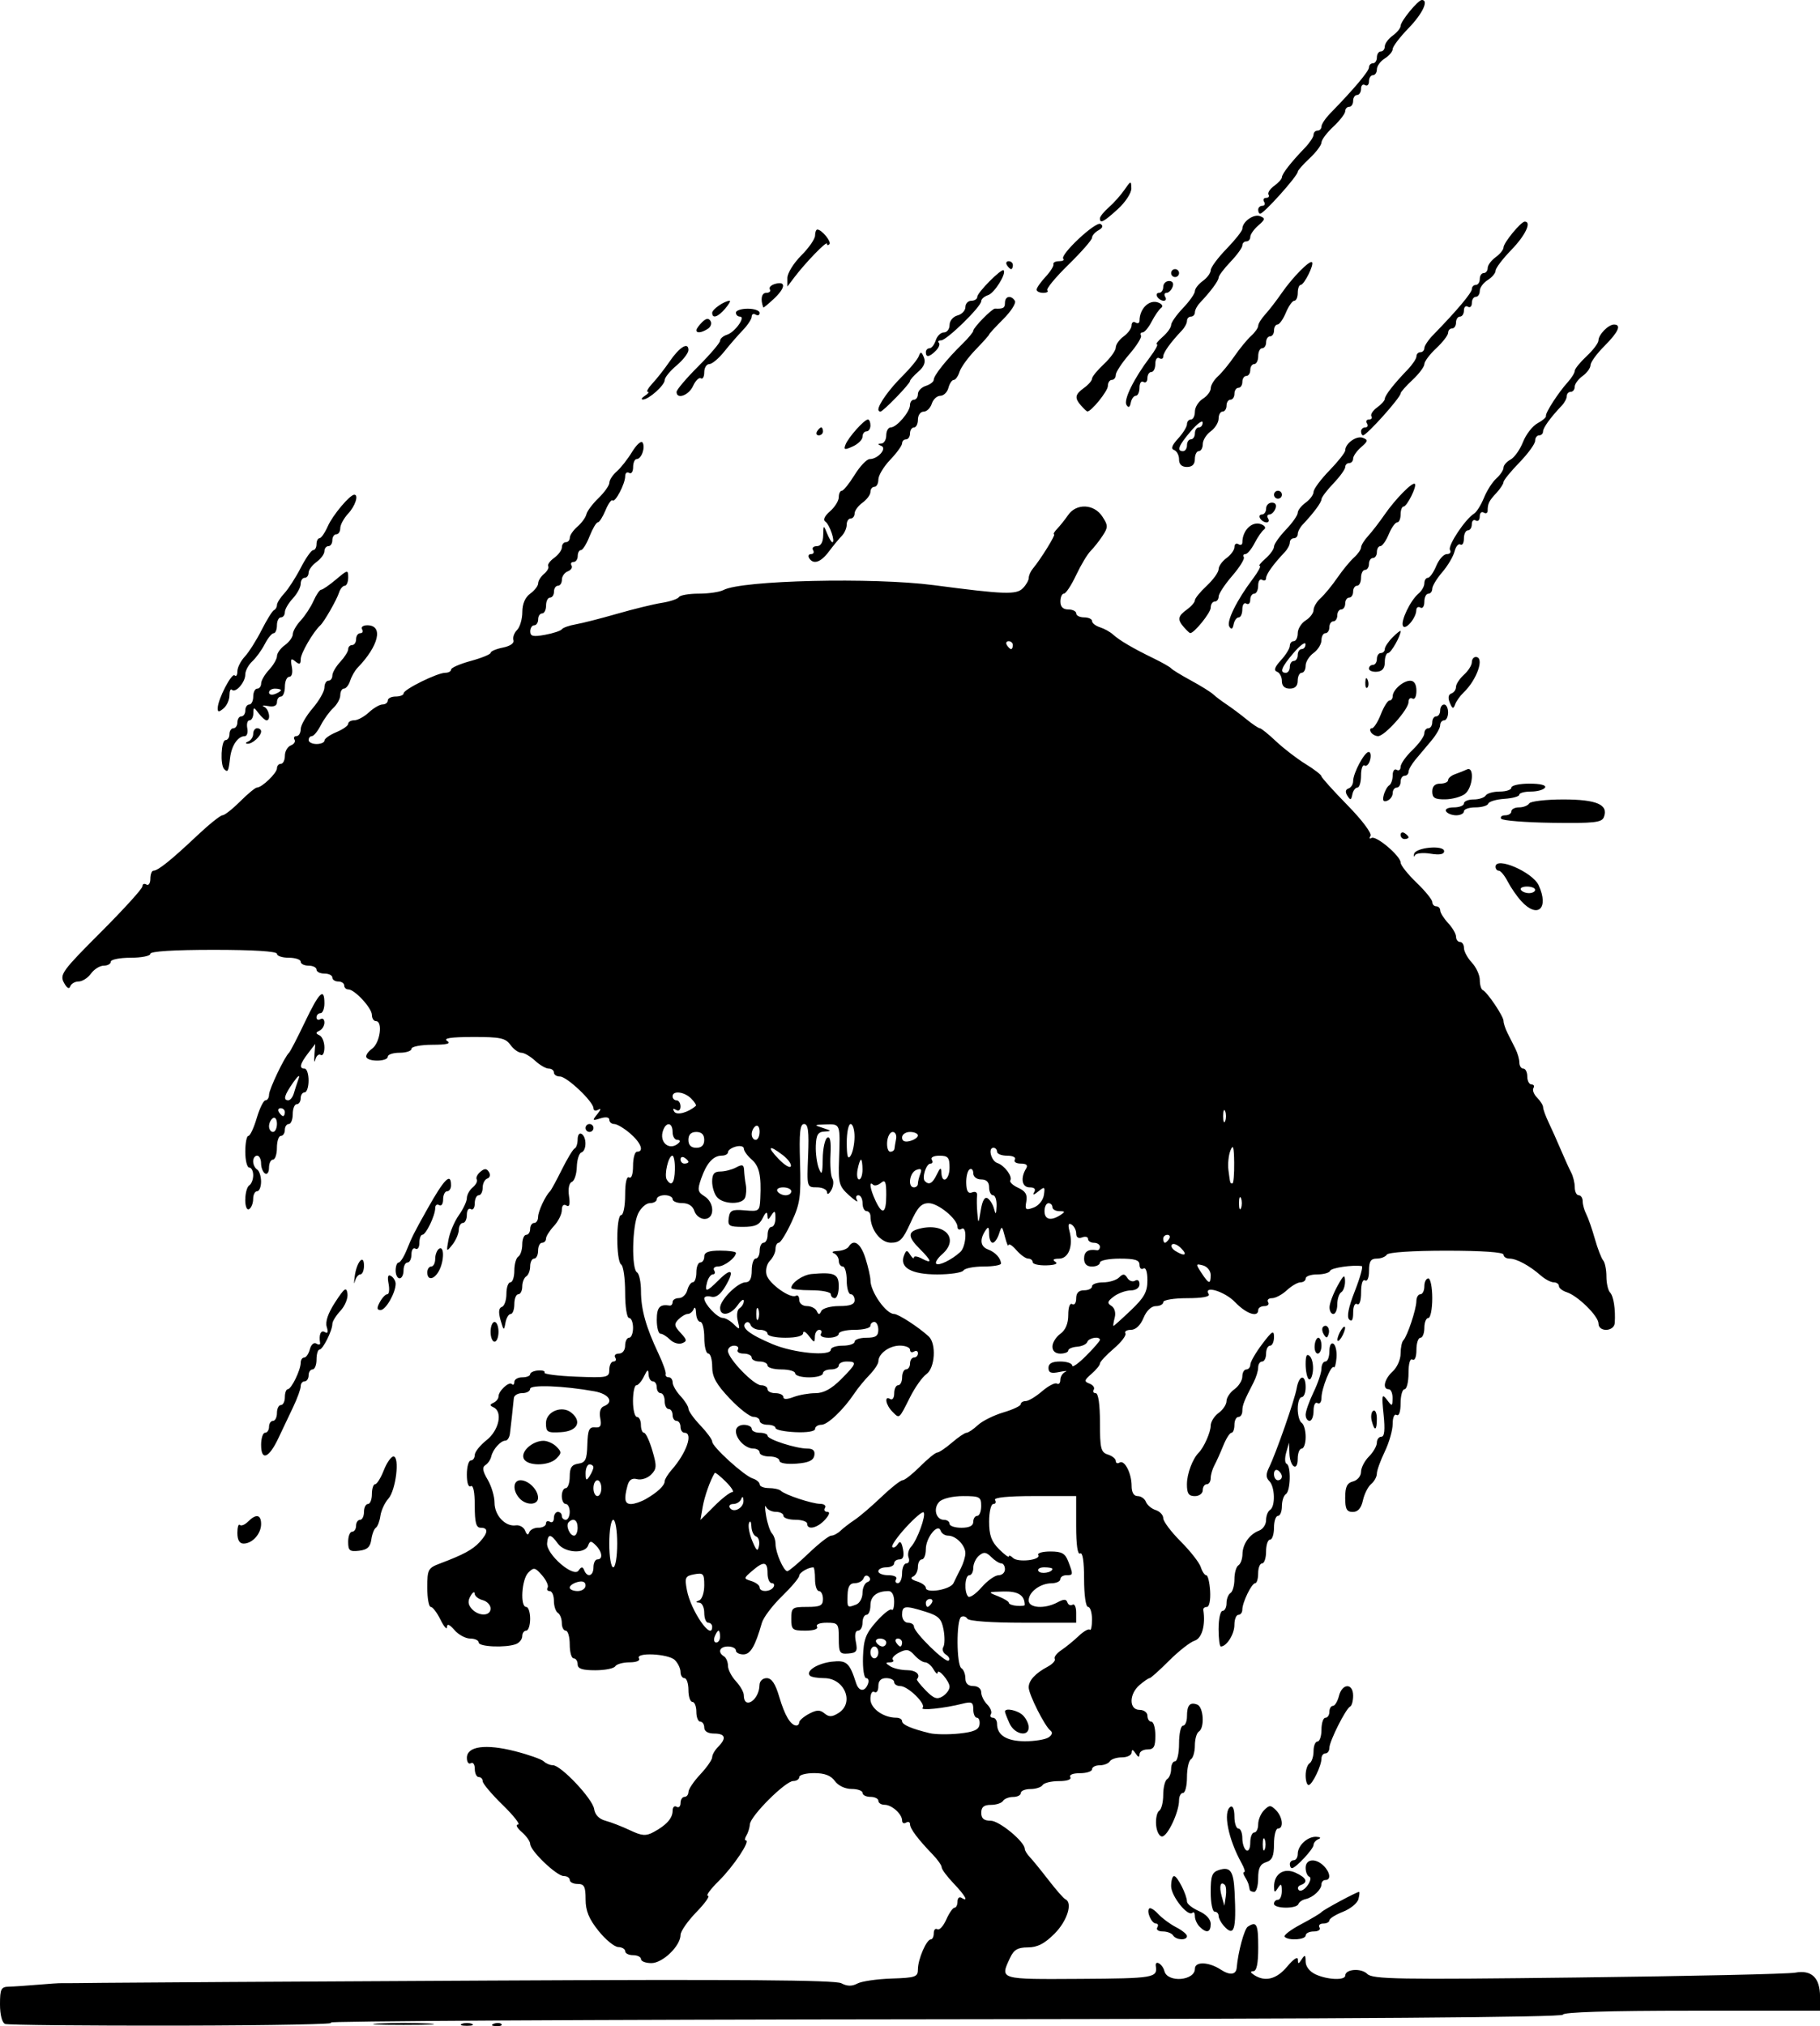
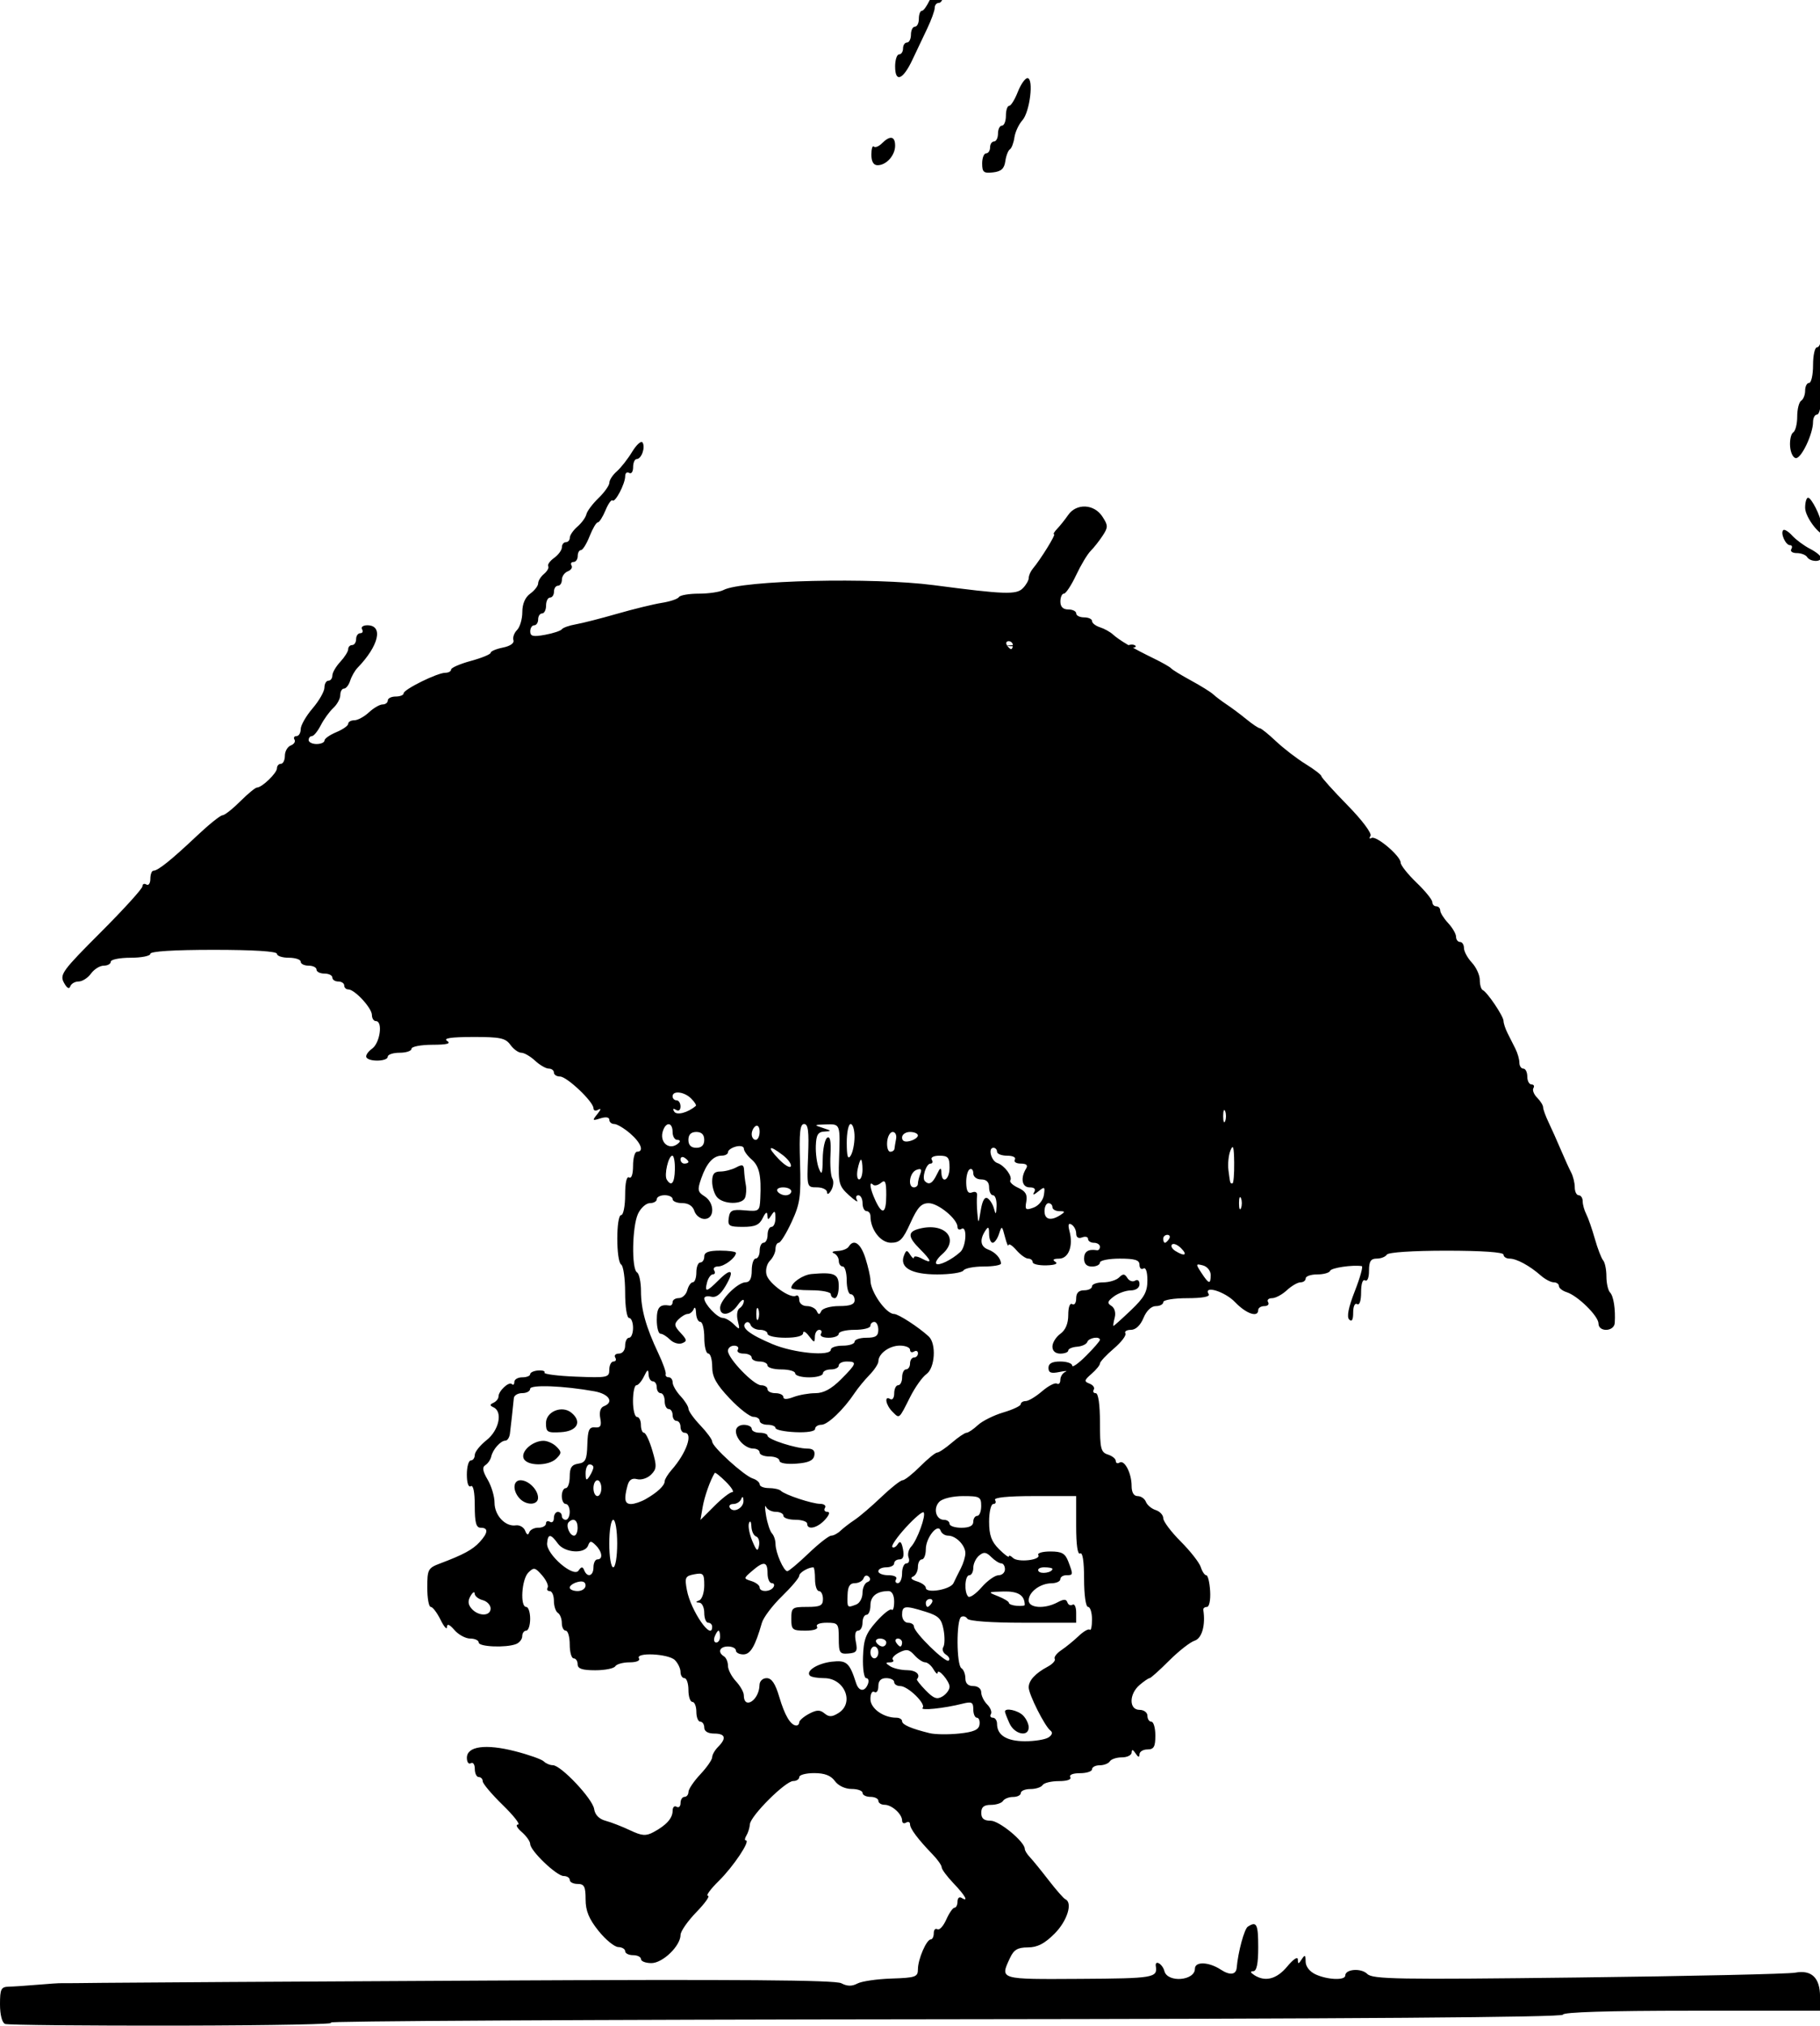
<svg xmlns="http://www.w3.org/2000/svg" id="svg5660" version="1.1" viewBox="0 0 162.278 180.596" height="180.596mm" width="162.278mm">
  <defs id="defs5654" />
  <g transform="translate(243.47,13.113)" id="layer1">
-     <path id="path6218" d="m -243.029,167.276 c -0.259,-0.105 -0.441,-0.82 -0.441,-1.736 0,-1.375 0.093,-1.56 0.794,-1.576 0.437,-0.01 1.587,-0.087 2.558,-0.171 0.97,-0.084 1.923,-0.147 2.117,-0.139 0.194,0.007 1.861,-0.006 3.704,-0.03 1.843,-0.024 17.242,-0.115 34.219,-0.202 22.397,-0.115 31.074,-0.051 31.618,0.236 0.528,0.279 0.953,0.287 1.438,0.027 0.378,-0.202 1.748,-0.402 3.043,-0.444 2.148,-0.07 2.355,-0.143 2.355,-0.832 0,-0.885 0.763,-2.654 1.147,-2.658 0.146,-0.001 0.265,-0.25 0.265,-0.553 0,-0.302 0.145,-0.46 0.322,-0.351 0.177,0.11 0.534,-0.278 0.792,-0.861 0.258,-0.583 0.589,-1.06 0.736,-1.06 0.147,0 0.267,-0.247 0.267,-0.55 0,-0.302 0.159,-0.452 0.353,-0.332 0.678,0.419 0.344,-0.192 -0.706,-1.29 -0.582,-0.609 -1.058,-1.25 -1.058,-1.424 0,-0.174 -0.357,-0.686 -0.794,-1.138 -1.319,-1.365 -2.028,-2.309 -2.028,-2.699 0,-0.203 -0.159,-0.271 -0.353,-0.152 -0.194,0.12 -0.353,0.039 -0.353,-0.181 0,-0.58 -0.918,-1.407 -1.562,-1.407 -0.305,0 -0.554,-0.159 -0.554,-0.353 0,-0.194 -0.318,-0.353 -0.706,-0.353 -0.388,0 -0.706,-0.159 -0.706,-0.353 0,-0.194 -0.441,-0.353 -0.98,-0.353 -0.576,0 -1.19,-0.291 -1.489,-0.706 -0.354,-0.491 -0.913,-0.706 -1.842,-0.706 -0.733,0 -1.333,0.159 -1.333,0.353 0,0.194 -0.242,0.353 -0.538,0.353 -0.694,0 -3.808,3.105 -3.863,3.852 -0.023,0.313 -0.163,0.766 -0.311,1.005 -0.148,0.239 -0.171,0.435 -0.051,0.435 0.447,0 -1.107,2.329 -2.409,3.61 -0.743,0.731 -1.18,1.329 -0.971,1.329 0.21,0 -0.254,0.654 -1.03,1.454 -0.776,0.799 -1.411,1.712 -1.411,2.028 -7.3e-4,0.979 -1.587,2.515 -2.598,2.515 -0.511,0 -0.929,-0.159 -0.929,-0.353 0,-0.194 -0.318,-0.353 -0.706,-0.353 -0.388,0 -0.706,-0.159 -0.706,-0.353 0,-0.194 -0.278,-0.361 -0.617,-0.371 -0.34,-0.01 -1.133,-0.662 -1.764,-1.449 -0.852,-1.063 -1.147,-1.784 -1.147,-2.804 0,-1.138 -0.121,-1.373 -0.706,-1.373 -0.388,0 -0.706,-0.159 -0.706,-0.353 0,-0.194 -0.243,-0.353 -0.541,-0.353 -0.631,0 -2.987,-2.253 -2.987,-2.857 0,-0.226 -0.342,-0.708 -0.76,-1.07 -0.418,-0.362 -0.566,-0.659 -0.329,-0.659 0.237,0 -0.374,-0.783 -1.357,-1.741 -0.983,-0.958 -1.787,-1.91 -1.787,-2.117 0,-0.207 -0.159,-0.376 -0.353,-0.376 -0.194,0 -0.353,-0.327 -0.353,-0.726 0,-0.4 -0.159,-0.628 -0.353,-0.508 -0.194,0.12 -0.353,-0.096 -0.353,-0.48 0,-1.033 1.673,-1.262 4.302,-0.588 1.22,0.312 2.37,0.72 2.556,0.906 0.186,0.186 0.549,0.338 0.806,0.338 0.724,0 3.551,2.998 3.683,3.906 0.075,0.518 0.443,0.895 1.021,1.049 0.496,0.132 1.476,0.512 2.177,0.845 1.053,0.5 1.416,0.529 2.089,0.169 1.15,-0.616 1.71,-1.24 1.71,-1.907 0,-0.316 0.159,-0.477 0.353,-0.357 0.194,0.12 0.353,-0.029 0.353,-0.332 0,-0.302 0.159,-0.55 0.353,-0.55 0.194,0 0.354,-0.198 0.354,-0.441 0.001,-0.243 0.477,-0.948 1.058,-1.568 0.581,-0.62 1.057,-1.306 1.057,-1.524 0,-0.218 0.238,-0.635 0.529,-0.926 0.772,-0.772 0.649,-1.184 -0.353,-1.184 -0.549,0 -0.882,-0.2 -0.882,-0.529 0,-0.291 -0.159,-0.529 -0.353,-0.529 -0.194,0 -0.353,-0.397 -0.353,-0.882 0,-0.485 -0.159,-0.882 -0.353,-0.882 -0.194,0 -0.353,-0.476 -0.353,-1.058 0,-0.582 -0.159,-1.058 -0.353,-1.058 -0.194,0 -0.353,-0.249 -0.353,-0.554 0,-0.305 -0.227,-0.781 -0.504,-1.058 -0.571,-0.571 -3.546,-0.711 -3.2,-0.151 0.127,0.205 -0.225,0.353 -0.84,0.353 -0.582,0 -1.156,0.159 -1.276,0.353 -0.12,0.194 -0.923,0.353 -1.785,0.353 -1.157,0 -1.567,-0.138 -1.567,-0.529 0,-0.291 -0.159,-0.529 -0.353,-0.529 -0.194,0 -0.353,-0.556 -0.353,-1.235 0,-0.679 -0.159,-1.235 -0.353,-1.235 -0.194,0 -0.353,-0.308 -0.353,-0.685 0,-0.377 -0.159,-0.783 -0.353,-0.903 -0.194,-0.12 -0.353,-0.606 -0.353,-1.079 0,-0.474 -0.168,-0.861 -0.374,-0.861 -0.205,0 -0.288,-0.138 -0.184,-0.307 0.104,-0.169 -0.118,-0.663 -0.495,-1.097 -0.616,-0.711 -0.739,-0.735 -1.227,-0.247 -0.598,0.598 -0.751,3.062 -0.19,3.062 0.194,0 0.353,0.476 0.353,1.058 0,0.582 -0.159,1.058 -0.353,1.058 -0.194,0 -0.353,0.221 -0.353,0.491 0,0.27 -0.251,0.588 -0.558,0.706 -0.902,0.346 -3.323,0.245 -3.323,-0.139 0,-0.194 -0.339,-0.353 -0.752,-0.353 -0.414,0 -1.049,-0.342 -1.411,-0.76 -0.444,-0.512 -0.661,-0.598 -0.667,-0.265 -0.004,0.272 -0.262,-0.021 -0.573,-0.652 -0.311,-0.631 -0.704,-1.147 -0.874,-1.147 -0.17,0 -0.309,-0.774 -0.309,-1.721 0,-1.618 0.069,-1.747 1.147,-2.152 2.076,-0.781 2.902,-1.228 3.528,-1.911 0.757,-0.826 0.788,-1.271 0.088,-1.271 -0.407,0 -0.529,-0.453 -0.529,-1.961 0,-1.218 -0.134,-1.878 -0.353,-1.743 -0.21,0.13 -0.353,-0.29 -0.353,-1.038 0,-0.691 0.159,-1.256 0.353,-1.256 0.194,0 0.353,-0.22 0.353,-0.489 0,-0.269 0.475,-0.865 1.055,-1.323 1.108,-0.875 1.46,-2.529 0.621,-2.921 -0.353,-0.165 -0.353,-0.247 0,-0.412 0.243,-0.113 0.441,-0.363 0.441,-0.554 0,-0.5 0.933,-1.364 1.193,-1.105 0.12,0.12 0.218,0.033 0.218,-0.193 0,-0.226 0.318,-0.412 0.706,-0.412 0.388,0 0.706,-0.125 0.706,-0.278 0,-0.153 0.321,-0.302 0.713,-0.331 0.392,-0.03 0.646,0.056 0.563,0.19 -0.083,0.134 1.184,0.295 2.815,0.359 2.804,0.11 2.965,0.076 2.965,-0.617 0,-0.403 0.168,-0.733 0.374,-0.733 0.205,0 0.275,-0.159 0.156,-0.353 -0.12,-0.194 0.029,-0.353 0.332,-0.353 0.315,0 0.55,-0.302 0.55,-0.706 0,-0.388 0.159,-0.706 0.353,-0.706 0.194,0 0.353,-0.397 0.353,-0.882 0,-0.485 -0.159,-0.882 -0.353,-0.882 -0.199,0 -0.353,-0.993 -0.353,-2.272 0,-1.25 -0.159,-2.37 -0.353,-2.49 -0.461,-0.285 -0.461,-4.41 0,-4.41 0.194,0 0.353,-0.803 0.353,-1.785 0,-1.1 0.135,-1.701 0.353,-1.567 0.21,0.13 0.353,-0.29 0.353,-1.038 0,-0.691 0.159,-1.256 0.353,-1.256 0.658,0 0.357,-0.796 -0.617,-1.634 -0.534,-0.459 -1.169,-0.835 -1.411,-0.835 -0.243,-2.3e-4 -0.441,-0.17 -0.441,-0.377 0,-0.23 -0.309,-0.279 -0.791,-0.126 -0.731,0.232 -0.751,0.202 -0.265,-0.397 0.305,-0.376 0.341,-0.537 0.085,-0.383 -0.245,0.147 -0.441,0.094 -0.441,-0.12 0,-0.584 -2.37,-2.831 -2.987,-2.831 -0.298,0 -0.541,-0.159 -0.541,-0.353 0,-0.194 -0.208,-0.353 -0.463,-0.353 -0.254,0 -0.803,-0.318 -1.22,-0.706 -0.417,-0.388 -0.967,-0.706 -1.223,-0.706 -0.256,0 -0.695,-0.318 -0.975,-0.706 -0.437,-0.606 -0.91,-0.705 -3.341,-0.7 -1.959,0.004 -2.669,0.111 -2.303,0.347 0.379,0.245 0.003,0.344 -1.323,0.347 -1.019,0.003 -1.852,0.164 -1.852,0.358 0,0.194 -0.476,0.353 -1.058,0.353 -0.582,0 -1.058,0.159 -1.058,0.353 0,0.422 -1.645,0.477 -1.901,0.064 -0.098,-0.159 0.131,-0.511 0.508,-0.783 0.71,-0.512 0.975,-2.456 0.334,-2.456 -0.194,0 -0.353,-0.245 -0.353,-0.545 0,-0.614 -1.534,-2.277 -2.101,-2.277 -0.203,0 -0.369,-0.159 -0.369,-0.353 0,-0.194 -0.238,-0.353 -0.529,-0.353 -0.291,0 -0.529,-0.159 -0.529,-0.353 0,-0.194 -0.318,-0.353 -0.706,-0.353 -0.388,0 -0.706,-0.159 -0.706,-0.353 0,-0.194 -0.318,-0.353 -0.706,-0.353 -0.388,0 -0.706,-0.159 -0.706,-0.353 0,-0.194 -0.476,-0.353 -1.058,-0.353 -0.582,0 -1.058,-0.159 -1.058,-0.353 0,-0.22 -2.117,-0.353 -5.644,-0.353 -3.528,0 -5.644,0.132 -5.644,0.353 0,0.194 -0.794,0.353 -1.764,0.353 -0.97,0 -1.764,0.159 -1.764,0.353 0,0.194 -0.282,0.353 -0.628,0.353 -0.345,0 -0.857,0.318 -1.136,0.706 -0.28,0.388 -0.778,0.706 -1.107,0.706 -0.329,0 -0.664,0.198 -0.745,0.44 -0.091,0.273 -0.306,0.142 -0.565,-0.342 -0.386,-0.721 -0.13,-1.07 3.292,-4.493 2.041,-2.041 3.711,-3.881 3.711,-4.089 0,-0.208 0.159,-0.28 0.353,-0.16 0.194,0.12 0.353,-0.109 0.353,-0.508 0,-0.4 0.126,-0.726 0.281,-0.726 0.4,0 1.588,-0.953 3.849,-3.087 1.079,-1.019 2.116,-1.852 2.303,-1.852 0.187,0 0.896,-0.556 1.575,-1.235 0.679,-0.679 1.353,-1.235 1.498,-1.235 0.442,0 1.783,-1.291 1.783,-1.717 0,-0.22 0.159,-0.4 0.353,-0.4 0.194,0 0.353,-0.322 0.353,-0.717 0,-0.394 0.237,-0.808 0.527,-0.919 0.29,-0.111 0.439,-0.344 0.332,-0.518 -0.107,-0.174 -0.027,-0.316 0.178,-0.316 0.205,0 0.374,-0.278 0.374,-0.617 3.5e-4,-0.34 0.476,-1.173 1.058,-1.852 0.581,-0.679 1.057,-1.513 1.058,-1.852 3.5e-4,-0.34 0.16,-0.617 0.354,-0.617 0.194,0 0.353,-0.208 0.353,-0.463 0,-0.254 0.318,-0.803 0.706,-1.22 0.388,-0.417 0.706,-0.923 0.706,-1.125 0,-0.202 0.159,-0.368 0.353,-0.368 0.194,0 0.353,-0.238 0.353,-0.529 0,-0.291 0.168,-0.529 0.374,-0.529 0.205,0 0.275,-0.159 0.156,-0.353 -0.12,-0.194 0.092,-0.353 0.471,-0.353 1.452,0 1.03,1.827 -0.877,3.794 -0.236,0.244 -0.53,0.76 -0.653,1.147 -0.123,0.387 -0.371,0.703 -0.552,0.703 -0.181,0 -0.329,0.259 -0.329,0.576 0,0.317 -0.279,0.833 -0.62,1.147 -0.341,0.314 -0.844,1.007 -1.118,1.541 -0.274,0.534 -0.63,0.97 -0.791,0.97 -0.161,0 -0.293,0.159 -0.293,0.353 0,0.194 0.318,0.353 0.706,0.353 0.388,0 0.706,-0.139 0.706,-0.31 0,-0.17 0.476,-0.507 1.058,-0.748 0.582,-0.241 1.058,-0.578 1.058,-0.748 0,-0.17 0.245,-0.31 0.544,-0.31 0.299,0 0.885,-0.318 1.301,-0.706 0.417,-0.388 0.966,-0.706 1.22,-0.706 0.254,0 0.463,-0.159 0.463,-0.353 0,-0.194 0.318,-0.353 0.706,-0.353 0.388,0 0.706,-0.127 0.706,-0.282 0,-0.351 3.004,-1.834 3.714,-1.834 0.286,0 0.52,-0.13 0.52,-0.289 0,-0.159 0.794,-0.505 1.764,-0.769 0.97,-0.264 1.764,-0.591 1.764,-0.725 0,-0.135 0.49,-0.343 1.089,-0.463 0.651,-0.13 1.03,-0.395 0.942,-0.658 -0.081,-0.242 0.064,-0.652 0.322,-0.91 0.258,-0.258 0.469,-0.979 0.469,-1.601 0,-0.727 0.252,-1.314 0.706,-1.64 0.388,-0.28 0.706,-0.692 0.706,-0.917 0,-0.224 0.236,-0.604 0.525,-0.844 0.289,-0.24 0.456,-0.548 0.372,-0.684 -0.085,-0.137 0.155,-0.471 0.533,-0.743 0.378,-0.272 0.687,-0.698 0.687,-0.946 0,-0.248 0.159,-0.451 0.353,-0.451 0.194,0 0.353,-0.18 0.353,-0.4 0,-0.22 0.308,-0.666 0.684,-0.992 0.376,-0.326 0.733,-0.819 0.794,-1.096 0.061,-0.277 0.547,-0.926 1.08,-1.442 0.534,-0.516 0.97,-1.134 0.97,-1.373 0,-0.239 0.296,-0.691 0.657,-1.005 0.362,-0.314 0.979,-1.1 1.372,-1.746 0.393,-0.647 0.812,-1.018 0.931,-0.826 0.269,0.436 -0.103,1.472 -0.529,1.472 -0.173,0 -0.315,0.327 -0.315,0.726 0,0.4 -0.159,0.628 -0.353,0.508 -0.194,-0.12 -0.353,0.011 -0.353,0.292 0,0.675 -0.901,2.394 -1.134,2.161 -0.1,-0.1 -0.382,0.299 -0.625,0.887 -0.244,0.588 -0.553,1.07 -0.687,1.07 -0.134,0 -0.462,0.556 -0.729,1.235 -0.266,0.679 -0.614,1.235 -0.771,1.235 -0.158,0 -0.287,0.238 -0.287,0.529 0,0.291 -0.168,0.529 -0.374,0.529 -0.205,0 -0.286,0.142 -0.178,0.316 0.107,0.174 -0.042,0.407 -0.332,0.518 -0.29,0.111 -0.527,0.445 -0.527,0.743 0,0.297 -0.159,0.54 -0.353,0.54 -0.194,0 -0.353,0.238 -0.353,0.529 0,0.291 -0.159,0.529 -0.353,0.529 -0.194,0 -0.353,0.318 -0.353,0.706 0,0.388 -0.159,0.706 -0.353,0.706 -0.194,0 -0.353,0.238 -0.353,0.529 0,0.291 -0.159,0.529 -0.353,0.529 -0.194,0 -0.353,0.245 -0.353,0.545 0,0.438 0.26,0.497 1.323,0.302 0.728,-0.134 1.402,-0.357 1.499,-0.496 0.097,-0.139 0.653,-0.336 1.235,-0.437 0.582,-0.101 2.249,-0.527 3.704,-0.946 1.455,-0.419 3.245,-0.855 3.977,-0.97 0.732,-0.115 1.416,-0.346 1.52,-0.514 0.104,-0.168 0.904,-0.305 1.778,-0.305 0.874,0 1.862,-0.146 2.195,-0.324 1.626,-0.87 13.366,-1.141 18.751,-0.433 6.292,0.827 7.351,0.865 7.932,0.284 0.294,-0.294 0.535,-0.712 0.535,-0.928 0,-0.216 0.161,-0.585 0.358,-0.819 0.709,-0.844 2.086,-3.072 1.899,-3.072 -0.105,0 0.019,-0.219 0.275,-0.486 0.256,-0.267 0.7,-0.823 0.985,-1.235 0.733,-1.058 2.306,-0.989 3.041,0.133 0.524,0.799 0.527,0.96 0.032,1.714 -0.3,0.458 -0.783,1.07 -1.073,1.36 -0.29,0.29 -0.874,1.265 -1.298,2.166 -0.424,0.901 -0.911,1.638 -1.084,1.638 -0.173,0 -0.314,0.318 -0.314,0.706 0,0.47 0.235,0.706 0.706,0.706 0.388,0 0.706,0.159 0.706,0.353 0,0.194 0.318,0.353 0.706,0.353 0.388,0 0.706,0.148 0.706,0.329 0,0.181 0.317,0.429 0.703,0.552 0.387,0.123 0.909,0.411 1.16,0.641 0.57,0.522 1.779,1.232 3.604,2.119 0.776,0.377 1.49,0.783 1.587,0.903 0.097,0.12 0.891,0.606 1.764,1.08 0.873,0.474 1.766,1.03 1.985,1.235 0.219,0.205 0.757,0.611 1.196,0.902 0.439,0.291 1.235,0.886 1.77,1.323 0.535,0.437 1.068,0.794 1.185,0.794 0.117,0 0.767,0.522 1.443,1.161 0.677,0.638 1.863,1.551 2.637,2.028 0.774,0.477 1.411,0.968 1.416,1.09 0.005,0.122 1.047,1.28 2.314,2.573 1.307,1.333 2.2,2.52 2.062,2.743 -0.133,0.216 -0.093,0.3 0.089,0.188 0.403,-0.249 2.6,1.608 2.6,2.198 0,0.232 0.635,1.032 1.411,1.778 0.776,0.746 1.411,1.527 1.411,1.736 0,0.209 0.159,0.38 0.353,0.38 0.194,0 0.353,0.165 0.353,0.368 0,0.202 0.318,0.708 0.706,1.125 0.388,0.417 0.706,0.966 0.706,1.22 0,0.254 0.159,0.463 0.353,0.463 0.194,0 0.353,0.245 0.353,0.544 0,0.299 0.318,0.885 0.706,1.301 0.388,0.417 0.706,1.111 0.706,1.543 0,0.432 0.119,0.839 0.265,0.904 0.404,0.18 1.852,2.333 1.852,2.754 0,0.205 0.159,0.687 0.353,1.073 0.194,0.385 0.512,1.016 0.706,1.402 0.194,0.385 0.353,0.941 0.353,1.235 0,0.294 0.159,0.534 0.353,0.534 0.194,0 0.353,0.318 0.353,0.706 0,0.388 0.168,0.706 0.374,0.706 0.205,0 0.283,0.146 0.173,0.324 -0.11,0.178 0.039,0.564 0.332,0.857 0.293,0.293 0.532,0.678 0.532,0.856 0,0.178 0.221,0.785 0.491,1.348 0.27,0.563 0.759,1.659 1.088,2.435 0.329,0.776 0.743,1.687 0.92,2.024 0.178,0.337 0.323,0.932 0.323,1.323 0,0.391 0.159,0.71 0.353,0.71 0.194,0 0.353,0.24 0.353,0.534 0,0.294 0.143,0.81 0.318,1.147 0.175,0.337 0.52,1.327 0.767,2.2 0.247,0.873 0.58,1.738 0.74,1.923 0.16,0.184 0.291,0.827 0.291,1.429 0,0.601 0.145,1.244 0.322,1.429 0.317,0.329 0.499,1.501 0.422,2.716 -0.05,0.79 -1.45,0.841 -1.45,0.053 0,-0.661 -1.847,-2.478 -2.84,-2.793 -0.378,-0.12 -0.688,-0.366 -0.688,-0.547 0,-0.181 -0.208,-0.329 -0.463,-0.329 -0.254,0 -0.778,-0.278 -1.164,-0.617 -0.992,-0.873 -2.153,-1.499 -2.778,-1.499 -0.294,0 -0.534,-0.159 -0.534,-0.353 0,-0.219 -1.933,-0.353 -5.094,-0.353 -3.016,0 -5.183,0.144 -5.312,0.353 -0.12,0.194 -0.526,0.353 -0.903,0.353 -0.529,0 -0.685,0.246 -0.685,1.079 0,0.63 -0.147,0.988 -0.353,0.861 -0.21,-0.13 -0.353,0.297 -0.353,1.058 0,0.761 -0.142,1.188 -0.353,1.058 -0.203,-0.125 -0.353,0.196 -0.353,0.755 0,0.651 -0.117,0.856 -0.354,0.62 -0.237,-0.237 -0.07,-1.078 0.503,-2.54 0.471,-1.202 0.749,-2.202 0.618,-2.222 -0.847,-0.127 -2.728,0.153 -2.825,0.42 -0.065,0.177 -0.581,0.321 -1.147,0.321 -0.566,0 -1.029,0.159 -1.029,0.353 0,0.194 -0.208,0.353 -0.463,0.353 -0.254,0 -0.803,0.318 -1.22,0.706 -0.417,0.388 -1.011,0.706 -1.322,0.706 -0.311,0 -0.467,0.159 -0.347,0.353 0.12,0.194 -0.029,0.353 -0.332,0.353 -0.302,0 -0.55,0.159 -0.55,0.353 0,0.698 -1.072,0.332 -2.064,-0.706 -0.918,-0.961 -2.866,-1.546 -2.346,-0.706 0.136,0.22 -0.584,0.353 -1.919,0.353 -1.19,0 -2.137,0.156 -2.137,0.353 0,0.194 -0.298,0.353 -0.663,0.353 -0.404,0 -0.834,0.414 -1.101,1.058 -0.274,0.661 -0.695,1.058 -1.122,1.058 -0.376,0 -0.597,0.14 -0.491,0.312 0.106,0.171 -0.361,0.785 -1.038,1.363 -0.677,0.578 -1.23,1.173 -1.23,1.323 0,0.149 -0.338,0.565 -0.752,0.924 -0.658,0.571 -0.68,0.68 -0.178,0.872 0.315,0.121 0.486,0.362 0.378,0.536 -0.107,0.174 -0.027,0.316 0.178,0.316 0.229,0 0.374,1.012 0.374,2.622 0,2.312 0.083,2.649 0.706,2.846 0.388,0.123 0.706,0.381 0.706,0.574 0,0.192 0.151,0.257 0.335,0.143 0.444,-0.275 1.076,0.948 1.076,2.083 0,0.578 0.195,0.905 0.54,0.905 0.297,0 0.629,0.232 0.738,0.516 0.109,0.284 0.501,0.612 0.871,0.729 0.37,0.117 0.673,0.445 0.673,0.728 0,0.283 0.701,1.215 1.557,2.072 0.856,0.856 1.661,1.884 1.788,2.284 0.127,0.4 0.348,0.727 0.491,0.727 0.143,0 0.297,0.635 0.343,1.411 0.047,0.796 -0.077,1.411 -0.284,1.411 -0.202,0 -0.348,0.119 -0.325,0.265 0.213,1.347 -0.12,2.535 -0.769,2.741 -0.4,0.127 -1.427,0.931 -2.284,1.788 -0.856,0.856 -1.639,1.557 -1.739,1.557 -0.1,0 -0.501,0.273 -0.891,0.608 -0.949,0.812 -0.951,2.215 -0.004,2.215 0.392,0 0.706,0.235 0.706,0.529 0,0.291 0.159,0.529 0.353,0.529 0.194,0 0.353,0.556 0.353,1.235 0,1 -0.134,1.235 -0.706,1.235 -0.388,0 -0.708,0.198 -0.711,0.441 -0.004,0.294 -0.119,0.265 -0.347,-0.088 -0.228,-0.353 -0.344,-0.382 -0.347,-0.088 -0.003,0.243 -0.393,0.441 -0.867,0.441 -0.474,0 -0.959,0.159 -1.079,0.353 -0.12,0.194 -0.526,0.353 -0.903,0.353 -0.377,0 -0.685,0.159 -0.685,0.353 0,0.194 -0.486,0.353 -1.079,0.353 -0.63,0 -0.988,0.147 -0.861,0.353 0.129,0.21 -0.283,0.353 -1.017,0.353 -0.679,0 -1.333,0.159 -1.453,0.353 -0.12,0.194 -0.606,0.353 -1.079,0.353 -0.474,0 -0.861,0.159 -0.861,0.353 0,0.194 -0.308,0.353 -0.685,0.353 -0.377,0 -0.783,0.159 -0.903,0.353 -0.12,0.194 -0.606,0.353 -1.079,0.353 -0.626,0 -0.861,0.193 -0.861,0.706 0,0.508 0.235,0.706 0.84,0.706 0.768,0 3.04,1.877 3.04,2.511 0,0.143 0.201,0.47 0.446,0.727 0.245,0.256 0.998,1.181 1.673,2.054 0.675,0.873 1.347,1.64 1.494,1.705 0.685,0.301 0.175,1.938 -0.956,3.069 -0.896,0.896 -1.532,1.224 -2.381,1.226 -0.912,0.002 -1.252,0.205 -1.599,0.952 -0.893,1.923 -0.985,1.895 6.262,1.852 6.562,-0.04 6.908,-0.098 6.745,-1.131 -0.096,-0.605 0.597,-0.207 0.766,0.441 0.276,1.056 2.72,0.863 2.72,-0.214 0,-0.666 1.239,-0.62 2.316,0.086 0.798,0.523 1.353,0.458 1.409,-0.165 0.127,-1.428 0.677,-3.464 0.993,-3.669 0.788,-0.514 0.927,-0.237 0.927,1.847 0,1.455 -0.138,2.118 -0.441,2.122 -0.294,0.004 -0.265,0.119 0.088,0.347 0.978,0.632 2.007,0.362 2.947,-0.774 0.534,-0.645 0.935,-0.909 0.939,-0.617 0.005,0.43 0.059,0.427 0.347,-0.02 0.281,-0.434 0.343,-0.397 0.347,0.208 0.003,0.444 0.362,0.9 0.904,1.147 1.061,0.483 2.629,0.542 2.629,0.098 0,-0.582 1.42,-0.688 1.962,-0.146 0.474,0.474 2.707,0.512 18.779,0.319 10.033,-0.12 18.751,-0.315 19.375,-0.431 1.46,-0.273 2.218,0.456 2.218,2.132 v 1.26 h -11.465 c -7.408,0 -11.465,0.125 -11.465,0.353 0,0.233 -18.881,0.372 -55.827,0.408 -30.705,0.03 -55.033,0.164 -54.063,0.297 0.97,0.133 -5.062,0.254 -13.406,0.27 -8.343,0.015 -15.368,-0.052 -15.61,-0.15 z m 93.045,-25.525 c 0.332,-0.218 0.398,-0.446 0.176,-0.612 -0.503,-0.377 -1.94,-3.23 -1.94,-3.851 0,-0.613 0.586,-1.251 1.693,-1.844 0.438,-0.234 0.721,-0.548 0.629,-0.697 -0.092,-0.149 0.172,-0.498 0.587,-0.776 0.415,-0.278 1.111,-0.846 1.547,-1.262 0.436,-0.416 0.882,-0.667 0.991,-0.559 0.109,0.109 0.198,-0.305 0.198,-0.919 0,-0.614 -0.159,-1.117 -0.353,-1.117 -0.202,0 -0.353,-1.065 -0.353,-2.49 0,-1.57 -0.13,-2.41 -0.353,-2.272 -0.223,0.138 -0.353,-0.761 -0.353,-2.449 v -2.667 h -3.725 c -2.393,0 -3.647,0.126 -3.507,0.353 0.12,0.194 0.05,0.353 -0.156,0.353 -0.207,0 -0.374,0.701 -0.374,1.571 0,1.206 0.205,1.777 0.882,2.453 0.485,0.485 0.882,0.778 0.882,0.651 0,-0.127 0.162,-0.069 0.361,0.13 0.432,0.432 2.538,0.19 2.26,-0.259 -0.106,-0.172 0.375,-0.313 1.071,-0.313 1.033,0 1.327,0.166 1.608,0.905 0.446,1.173 0.44,1.212 -0.185,1.212 -0.291,0 -0.529,0.159 -0.529,0.353 0,0.194 -0.357,0.358 -0.794,0.364 -1.012,0.014 -2.028,0.78 -2.028,1.527 0,0.688 1.424,0.785 2.564,0.175 0.566,-0.303 0.787,-0.303 0.889,0.002 0.074,0.223 0.28,0.316 0.458,0.206 0.177,-0.11 0.323,0.207 0.323,0.703 v 0.903 h -4.742 c -2.831,0 -4.831,-0.144 -4.963,-0.359 -0.122,-0.197 -0.369,-0.267 -0.55,-0.156 -0.442,0.273 -0.421,4.296 0.024,4.571 0.194,0.12 0.353,0.526 0.353,0.903 0,0.45 0.242,0.685 0.706,0.685 0.406,0 0.706,0.235 0.706,0.554 0,0.305 0.24,0.794 0.532,1.087 0.293,0.293 0.442,0.678 0.332,0.857 -0.11,0.178 -0.032,0.324 0.173,0.324 0.205,0 0.374,0.245 0.374,0.544 0,1.01 0.851,1.546 2.469,1.554 0.873,0.004 1.826,-0.148 2.117,-0.339 z m -3.471,-1.246 c -0.225,-0.494 -0.409,-0.97 -0.409,-1.058 0,-0.366 1.147,-0.122 1.613,0.344 0.277,0.277 0.504,0.753 0.504,1.058 0,0.891 -1.26,0.637 -1.707,-0.344 z m -2.678,0.105 c 0.049,-0.34 -0.056,-0.617 -0.232,-0.617 -0.177,0 -0.322,-0.336 -0.322,-0.747 0,-0.639 -0.14,-0.711 -0.97,-0.501 -1.622,0.411 -3.808,0.638 -3.549,0.368 0.33,-0.344 -1.309,-1.943 -1.991,-1.943 -0.3,0 -0.545,-0.159 -0.545,-0.353 0,-0.194 -0.318,-0.353 -0.706,-0.353 -0.477,0 -0.706,0.235 -0.706,0.726 0,0.4 -0.159,0.628 -0.353,0.508 -0.198,-0.122 -0.353,0.154 -0.353,0.628 0,0.838 1.147,1.665 2.31,1.665 0.282,0 0.513,0.14 0.513,0.312 0,0.312 0.82,0.668 2.462,1.067 0.481,0.117 1.657,0.133 2.614,0.034 1.304,-0.134 1.761,-0.333 1.828,-0.796 z m -16.076,-0.205 c 0,-0.161 0.391,-0.503 0.87,-0.759 0.683,-0.365 0.981,-0.374 1.383,-0.039 0.403,0.334 0.672,0.327 1.247,-0.032 1.451,-0.906 0.547,-3.11 -1.275,-3.11 -0.577,0 -1.147,-0.098 -1.267,-0.218 -0.411,-0.411 0.661,-1.099 1.948,-1.249 1.316,-0.154 1.582,0.081 2.166,1.908 0.242,0.757 0.779,0.802 1.053,0.088 0.112,-0.291 0.045,-0.529 -0.148,-0.529 -0.196,0 -0.324,-0.83 -0.289,-1.886 0.051,-1.577 0.247,-2.094 1.198,-3.162 0.625,-0.702 1.236,-1.177 1.358,-1.054 0.122,0.122 0.222,-0.201 0.222,-0.718 0,-0.577 -0.194,-0.941 -0.5,-0.941 -1.037,0 -1.616,0.456 -1.616,1.272 0,0.464 -0.159,0.844 -0.353,0.844 -0.194,0 -0.353,0.318 -0.353,0.706 0,0.388 -0.179,0.706 -0.397,0.706 -0.246,0 -0.322,0.374 -0.2,0.983 0.17,0.849 0.079,0.993 -0.661,1.054 -0.777,0.064 -0.858,-0.061 -0.858,-1.336 0,-1.334 -0.056,-1.407 -1.079,-1.407 -0.63,0 -0.988,0.147 -0.861,0.353 0.13,0.21 -0.29,0.353 -1.038,0.353 -1.16,0 -1.256,-0.081 -1.256,-1.058 0,-1 0.078,-1.058 1.411,-1.058 1.176,0 1.411,-0.118 1.411,-0.706 0,-0.388 -0.159,-0.706 -0.353,-0.706 -0.194,0 -0.353,-0.476 -0.353,-1.058 0,-0.582 -0.066,-1.058 -0.148,-1.058 -0.468,0 -1.264,0.476 -1.264,0.756 0,0.181 -0.692,1.001 -1.539,1.824 -0.846,0.822 -1.651,1.888 -1.788,2.368 -0.597,2.094 -1.02,2.813 -1.655,2.813 -0.365,0 -0.663,-0.159 -0.663,-0.353 0,-0.194 -0.318,-0.353 -0.706,-0.353 -0.744,0 -0.949,0.513 -0.353,0.882 0.194,0.12 0.353,0.496 0.353,0.836 0,0.34 0.318,0.959 0.706,1.376 0.388,0.417 0.706,0.976 0.706,1.242 0,1.34 1.375,0.46 1.4,-0.897 0.006,-0.353 0.281,-0.617 0.64,-0.617 0.445,0 0.773,0.488 1.122,1.67 0.489,1.657 1.004,2.524 1.513,2.55 0.146,0.007 0.265,-0.118 0.265,-0.28 z m 13.406,-3.168 c 0,-0.504 -1.051,-1.722 -1.069,-1.238 -0.006,0.159 -0.173,0.012 -0.37,-0.328 -0.198,-0.34 -0.532,-0.617 -0.742,-0.617 -0.21,0 -0.639,-0.287 -0.953,-0.638 -0.47,-0.526 -0.71,-0.567 -1.362,-0.233 -0.435,0.223 -0.687,0.51 -0.559,0.638 0.128,0.128 0.008,0.236 -0.267,0.238 -0.411,0.004 -0.406,0.066 0.029,0.347 0.291,0.188 0.966,0.344 1.499,0.347 0.809,0.005 1.243,0.403 0.882,0.811 -0.049,0.055 0.309,0.505 0.794,1.001 0.706,0.721 1.005,0.825 1.499,0.521 0.34,-0.209 0.617,-0.591 0.617,-0.85 z m -0.32,-2.868 c -0.262,-0.162 -0.369,-0.468 -0.237,-0.68 0.131,-0.212 0.141,-0.909 0.021,-1.549 -0.182,-0.972 -0.444,-1.233 -1.599,-1.593 -1.859,-0.58 -2.098,-0.549 -2.098,0.275 0,0.392 0.235,0.706 0.529,0.706 0.291,0 0.529,0.152 0.529,0.339 0,0.521 2.835,3.294 3.099,3.03 0.128,-0.128 0.018,-0.365 -0.244,-0.526 z m -6.03,-0.197 c 0,-0.291 -0.159,-0.529 -0.353,-0.529 -0.194,0 -0.353,0.238 -0.353,0.529 0,0.291 0.159,0.529 0.353,0.529 0.194,0 0.353,-0.238 0.353,-0.529 z m 0.706,-0.882 c 0,-0.194 -0.247,-0.353 -0.55,-0.353 -0.302,0 -0.452,0.159 -0.332,0.353 0.12,0.194 0.367,0.353 0.55,0.353 0.183,0 0.332,-0.159 0.332,-0.353 z m 1.411,0 c 0,-0.194 -0.168,-0.353 -0.374,-0.353 -0.205,0 -0.275,0.159 -0.156,0.353 0.12,0.194 0.288,0.353 0.374,0.353 0.086,0 0.156,-0.159 0.156,-0.353 z m -16.228,-0.529 c 0,-0.291 -0.062,-0.529 -0.139,-0.529 -0.076,0 -0.23,0.238 -0.342,0.529 -0.112,0.291 -0.049,0.529 0.139,0.529 0.188,0 0.342,-0.238 0.342,-0.529 z m -0.706,-0.882 c 0,-0.194 -0.159,-0.353 -0.353,-0.353 -0.194,0 -0.353,-0.397 -0.353,-0.882 0,-0.485 -0.198,-0.894 -0.441,-0.91 -0.353,-0.022 -0.353,-0.063 0,-0.206 0.243,-0.098 0.441,-0.698 0.441,-1.334 0,-1.046 -0.085,-1.14 -0.89,-0.986 -0.808,0.154 -0.869,0.284 -0.657,1.411 0.346,1.845 2.253,4.604 2.253,3.26 z m -19.756,-1.621 c 0,-0.309 -0.318,-0.645 -0.706,-0.747 -0.388,-0.101 -0.71,-0.364 -0.716,-0.584 -0.006,-0.22 -0.172,-0.123 -0.369,0.215 -0.255,0.438 -0.227,0.764 0.099,1.133 0.613,0.695 1.692,0.684 1.692,-0.017 z m 32.603,-0.357 c 0.307,-0.118 0.558,-0.581 0.558,-1.029 0,-0.448 0.198,-0.886 0.441,-0.972 0.256,-0.092 0.31,-0.288 0.128,-0.47 -0.182,-0.182 -0.379,-0.128 -0.47,0.128 -0.087,0.243 -0.438,0.441 -0.78,0.441 -0.45,0 -0.631,0.294 -0.653,1.058 -0.033,1.156 -0.034,1.155 0.776,0.844 z m 6.732,-0.139 c 0.12,-0.194 0.05,-0.353 -0.156,-0.353 -0.205,0 -0.374,0.159 -0.374,0.353 0,0.194 0.07,0.353 0.156,0.353 0.086,0 0.254,-0.159 0.374,-0.353 z m 8.29,0.183 c 0,-0.866 -0.584,-1.238 -1.89,-1.204 -1.423,0.036 -1.436,0.048 -0.491,0.421 0.534,0.211 0.97,0.478 0.97,0.593 0,0.115 0.318,0.234 0.706,0.263 0.388,0.029 0.706,-0.004 0.706,-0.072 z m -2.335,-2.653 c 0.314,0 0.571,-0.238 0.571,-0.529 0,-0.291 -0.147,-0.529 -0.328,-0.529 -0.18,0 -0.581,-0.254 -0.892,-0.564 -0.451,-0.451 -0.668,-0.478 -1.084,-0.133 -0.286,0.237 -0.519,0.729 -0.519,1.093 0,0.364 -0.159,0.662 -0.353,0.662 -0.403,0 -0.482,1.517 -0.1,1.9 0.139,0.139 0.676,-0.231 1.193,-0.823 0.517,-0.592 1.197,-1.076 1.511,-1.076 z m -36.824,0.915 c 0,-0.322 -0.247,-0.432 -0.706,-0.312 -0.388,0.101 -0.706,0.325 -0.706,0.496 0,0.171 0.318,0.312 0.706,0.312 0.388,0 0.706,-0.223 0.706,-0.496 z m 16.757,0.143 c 0.12,-0.194 0.05,-0.353 -0.156,-0.353 -0.205,0 -0.374,-0.397 -0.374,-0.882 0,-1.058 -0.337,-1.108 -1.377,-0.206 -0.776,0.673 -0.776,0.677 -0.054,0.906 0.399,0.127 0.725,0.378 0.725,0.559 0,0.44 0.96,0.422 1.235,-0.024 z m 16.049,-0.353 c 0.135,-0.291 0.429,-0.884 0.653,-1.318 0.224,-0.434 0.408,-1.041 0.408,-1.348 0,-0.705 -0.843,-1.567 -1.533,-1.567 -0.289,0 -0.591,-0.197 -0.671,-0.438 -0.242,-0.727 -1.324,0.618 -1.324,1.647 0,0.499 -0.159,0.907 -0.353,0.907 -0.194,0 -0.353,0.304 -0.353,0.676 0,0.372 -0.198,0.758 -0.441,0.858 -0.267,0.11 -0.128,0.277 0.353,0.423 0.437,0.133 0.794,0.392 0.794,0.575 0,0.536 2.198,0.165 2.467,-0.416 z m -4.584,-0.882 c 0,-0.485 0.176,-0.882 0.391,-0.882 0.215,0 0.301,-0.234 0.191,-0.519 -0.11,-0.285 -0.007,-0.722 0.227,-0.97 0.541,-0.573 1.355,-2.814 1.111,-3.058 -0.101,-0.101 -0.816,0.507 -1.588,1.352 -0.772,0.845 -1.313,1.627 -1.202,1.738 0.111,0.111 0.331,-0.006 0.489,-0.261 0.202,-0.328 0.337,-0.196 0.461,0.451 0.119,0.622 0.021,0.914 -0.305,0.914 -0.264,0 -0.48,0.159 -0.48,0.353 0,0.194 -0.318,0.353 -0.706,0.353 -0.388,0 -0.706,0.159 -0.706,0.353 0,0.194 0.406,0.353 0.903,0.353 0.512,0 0.808,0.153 0.685,0.353 -0.12,0.194 -0.05,0.353 0.156,0.353 0.205,0 0.374,-0.397 0.374,-0.882 z m -28.342,-0.265 c 0.28,0.691 0.826,0.516 0.826,-0.265 0,-0.388 0.159,-0.706 0.353,-0.706 0.51,0 0.433,-0.676 -0.142,-1.251 -0.425,-0.425 -0.523,-0.421 -0.694,0.025 -0.295,0.769 -2.092,0.646 -2.691,-0.185 -0.64,-0.888 -0.894,-0.892 -0.96,-0.016 -0.073,0.974 2.346,3.073 2.799,2.429 0.259,-0.369 0.371,-0.376 0.511,-0.031 z m 41.748,-0.126 c 0,-0.076 -0.327,-0.139 -0.726,-0.139 -0.4,0 -0.633,0.152 -0.518,0.337 0.188,0.305 1.244,0.136 1.244,-0.199 z m -21.753,-1.373 c 0.911,-0.873 1.824,-1.587 2.029,-1.587 0.204,0 0.579,-0.198 0.833,-0.441 0.253,-0.243 0.821,-0.679 1.261,-0.97 0.44,-0.291 1.506,-1.204 2.369,-2.028 0.863,-0.825 1.718,-1.499 1.901,-1.499 0.183,0 0.888,-0.556 1.567,-1.235 0.679,-0.679 1.363,-1.235 1.521,-1.235 0.157,0 0.747,-0.397 1.311,-0.882 0.564,-0.485 1.151,-0.882 1.304,-0.882 0.154,-2.4e-4 0.606,-0.305 1.006,-0.678 0.4,-0.373 1.425,-0.883 2.278,-1.135 0.853,-0.252 1.551,-0.582 1.551,-0.734 0,-0.152 0.198,-0.276 0.441,-0.276 0.243,-2.4e-4 0.898,-0.394 1.457,-0.874 0.559,-0.481 1.154,-0.789 1.323,-0.684 0.169,0.104 0.307,-0.045 0.307,-0.331 0,-0.286 0.198,-0.607 0.441,-0.712 0.243,-0.105 0.004,-0.102 -0.529,0.009 -0.739,0.153 -0.97,0.066 -0.97,-0.367 0,-0.395 0.321,-0.567 1.058,-0.567 0.582,0 1.058,0.164 1.058,0.365 0,0.201 0.556,-0.191 1.235,-0.87 0.679,-0.679 1.235,-1.319 1.235,-1.423 0,-0.351 -0.999,-0.19 -1.122,0.18 -0.068,0.203 -0.478,0.395 -0.911,0.428 -0.434,0.033 -0.789,0.184 -0.789,0.337 0,0.153 -0.318,0.278 -0.706,0.278 -0.441,0 -0.706,-0.235 -0.706,-0.628 0,-0.345 0.318,-0.857 0.706,-1.136 0.463,-0.334 0.706,-0.913 0.706,-1.686 0,-0.695 0.144,-1.088 0.353,-0.96 0.194,0.12 0.353,-0.109 0.353,-0.508 0,-0.491 0.228,-0.726 0.706,-0.726 0.388,0 0.706,-0.159 0.706,-0.353 0,-0.194 0.445,-0.353 0.988,-0.353 0.543,0 1.185,-0.197 1.426,-0.438 0.349,-0.349 0.499,-0.34 0.737,0.045 0.164,0.266 0.475,0.374 0.691,0.241 0.224,-0.138 0.392,-0.006 0.392,0.308 0,0.332 -0.315,0.554 -0.794,0.561 -0.437,0.006 -1.11,0.251 -1.498,0.543 -0.572,0.432 -0.612,0.589 -0.214,0.835 0.287,0.178 0.41,0.609 0.296,1.044 -0.107,0.408 -0.155,0.742 -0.108,0.742 0.047,0 0.747,-0.629 1.554,-1.397 1.192,-1.134 1.469,-1.636 1.469,-2.667 0,-0.757 -0.143,-1.182 -0.353,-1.052 -0.194,0.12 -0.353,-0.029 -0.353,-0.332 0,-0.425 -0.402,-0.55 -1.764,-0.55 -0.97,0 -1.764,0.159 -1.764,0.353 0,0.194 -0.318,0.353 -0.706,0.353 -0.47,0 -0.706,-0.235 -0.706,-0.706 0,-0.632 0.367,-0.871 1.147,-0.747 0.146,0.023 0.265,-0.117 0.265,-0.311 0,-0.194 -0.238,-0.353 -0.529,-0.353 -0.291,0 -0.529,-0.154 -0.529,-0.342 0,-0.188 -0.238,-0.25 -0.529,-0.139 -0.33,0.127 -0.529,-0.002 -0.529,-0.343 0,-0.3 -0.184,-0.66 -0.408,-0.798 -0.285,-0.176 -0.342,7.1e-4 -0.189,0.586 0.348,1.329 -0.081,2.446 -0.94,2.452 -0.503,0.004 -0.61,0.098 -0.318,0.283 0.264,0.168 -0.05,0.291 -0.794,0.312 -0.677,0.019 -1.231,-0.108 -1.231,-0.283 0,-0.175 -0.18,-0.318 -0.4,-0.318 -0.22,0 -0.696,-0.342 -1.058,-0.76 -0.362,-0.418 -0.678,-0.616 -0.7,-0.441 -0.023,0.175 -0.165,-0.158 -0.315,-0.74 -0.259,-1.006 -0.285,-1.019 -0.529,-0.265 -0.141,0.437 -0.396,0.794 -0.567,0.794 -0.171,0 -0.314,-0.357 -0.317,-0.794 -0.004,-0.642 -0.071,-0.692 -0.347,-0.265 -0.518,0.801 -0.421,1.408 0.265,1.661 0.633,0.234 1.132,0.779 1.141,1.249 0.003,0.146 -0.7,0.265 -1.561,0.265 -0.862,0 -1.665,0.159 -1.785,0.353 -0.12,0.194 -1.173,0.353 -2.339,0.353 -2.3,0 -3.377,-0.608 -2.968,-1.675 0.197,-0.514 0.276,-0.525 0.558,-0.079 0.181,0.286 0.331,0.395 0.334,0.242 0.003,-0.152 0.323,-0.107 0.711,0.101 0.949,0.508 0.888,0.215 -0.176,-0.85 -1.104,-1.104 -1.113,-1.548 -0.036,-1.818 2.281,-0.572 3.59,0.916 2.01,2.286 -0.4,0.347 -0.633,0.724 -0.519,0.838 0.219,0.219 1.381,-0.347 2.147,-1.048 0.533,-0.487 0.627,-2.378 0.102,-2.054 -0.194,0.12 -0.353,0.043 -0.353,-0.172 0,-0.704 -1.715,-2.121 -2.567,-2.121 -0.661,0 -1.002,0.368 -1.632,1.764 -0.668,1.479 -0.949,1.763 -1.739,1.761 -0.921,-0.003 -1.823,-1.172 -1.823,-2.361 0,-0.252 -0.159,-0.459 -0.353,-0.459 -0.194,0 -0.353,-0.318 -0.353,-0.706 0,-0.388 -0.168,-0.706 -0.374,-0.706 -0.205,0 -0.259,0.198 -0.12,0.441 0.14,0.243 -0.182,0.044 -0.715,-0.441 -0.889,-0.808 -0.963,-1.073 -0.888,-3.175 0.113,-3.209 0.124,-3.179 -1.167,-3.14 -1.086,0.033 -1.1,0.05 -0.265,0.318 0.774,0.248 0.792,0.287 0.145,0.318 -0.59,0.028 -0.746,0.28 -0.783,1.268 -0.025,0.678 0.098,1.591 0.273,2.028 0.261,0.649 0.324,0.492 0.342,-0.86 0.012,-0.91 0.194,-1.761 0.403,-1.89 0.257,-0.159 0.351,0.327 0.289,1.497 -0.051,0.953 0.025,1.921 0.167,2.152 0.143,0.231 0.097,0.699 -0.102,1.04 -0.199,0.342 -0.366,0.423 -0.372,0.179 -0.006,-0.243 -0.414,-0.441 -0.907,-0.441 -0.895,0 -0.896,-0.005 -0.782,-2.822 0.088,-2.172 0.006,-2.822 -0.355,-2.822 -0.366,0 -0.447,0.758 -0.364,3.44 0.093,3.03 0.004,3.66 -0.751,5.292 -0.471,1.019 -0.987,1.852 -1.147,1.852 -0.159,0 -0.29,0.249 -0.29,0.554 0,0.305 -0.224,0.778 -0.498,1.052 -0.278,0.278 -0.411,0.828 -0.302,1.245 0.208,0.795 2.141,2.172 2.627,1.871 0.159,-0.098 0.29,0.069 0.29,0.371 0,0.307 0.299,0.55 0.676,0.55 0.372,0 0.769,0.198 0.882,0.441 0.165,0.353 0.247,0.353 0.412,0 0.113,-0.243 0.827,-0.441 1.587,-0.441 0.993,0 1.382,-0.149 1.382,-0.529 0,-0.291 -0.159,-0.529 -0.353,-0.529 -0.194,0 -0.353,-0.556 -0.353,-1.235 0,-0.679 -0.159,-1.235 -0.353,-1.235 -0.194,0 -0.353,-0.225 -0.353,-0.5 0,-0.275 -0.198,-0.58 -0.441,-0.678 -0.243,-0.098 -0.093,-0.19 0.332,-0.206 0.425,-0.015 0.871,-0.187 0.991,-0.381 0.456,-0.738 1.079,-0.301 1.502,1.053 0.241,0.773 0.439,1.648 0.439,1.945 0,1.019 1.39,2.999 2.106,2.999 0.382,0 2.184,1.169 3.088,2.003 0.696,0.642 0.564,2.816 -0.204,3.357 -0.36,0.254 -1.015,1.175 -1.454,2.048 -1.012,2.009 -0.935,1.945 -1.578,1.302 -0.603,-0.603 -0.752,-1.471 -0.193,-1.126 0.194,0.12 0.353,-0.109 0.353,-0.508 0,-0.4 0.159,-0.726 0.353,-0.726 0.194,0 0.353,-0.318 0.353,-0.706 0,-0.388 0.159,-0.706 0.353,-0.706 0.194,0 0.353,-0.238 0.353,-0.529 0,-0.291 0.159,-0.529 0.353,-0.529 0.194,0 0.353,-0.168 0.353,-0.374 0,-0.205 -0.159,-0.275 -0.353,-0.156 -0.194,0.12 -0.353,0.05 -0.353,-0.156 0,-0.205 -0.408,-0.374 -0.907,-0.374 -0.939,0 -1.915,0.714 -1.915,1.402 0,0.217 -0.357,0.762 -0.794,1.211 -0.437,0.449 -1.032,1.174 -1.323,1.61 -0.993,1.489 -2.399,2.832 -2.964,2.832 -0.31,0 -0.564,0.167 -0.564,0.37 0,0.22 -0.717,0.338 -1.764,0.29 -0.97,-0.044 -1.764,-0.211 -1.764,-0.37 0,-0.159 -0.318,-0.29 -0.706,-0.29 -0.388,0 -0.706,-0.159 -0.706,-0.353 0,-0.194 -0.254,-0.353 -0.564,-0.353 -0.31,0 -1.263,-0.74 -2.117,-1.644 -1.197,-1.267 -1.553,-1.913 -1.553,-2.822 0,-0.648 -0.159,-1.179 -0.353,-1.179 -0.194,0 -0.353,-0.635 -0.353,-1.411 0,-0.776 -0.159,-1.411 -0.353,-1.411 -0.194,0 -0.365,-0.357 -0.381,-0.794 -0.015,-0.437 -0.108,-0.595 -0.206,-0.353 -0.098,0.243 -0.335,0.441 -0.527,0.441 -0.192,0 -0.566,0.218 -0.833,0.484 -0.41,0.41 -0.382,0.594 0.186,1.203 0.577,0.62 0.595,0.748 0.13,0.926 -0.297,0.114 -0.777,-0.031 -1.068,-0.321 -0.29,-0.29 -0.676,-0.528 -0.856,-0.528 -0.18,0 -0.328,-0.556 -0.328,-1.235 0,-1.122 0.264,-1.416 1.147,-1.276 0.146,0.023 0.265,-0.117 0.265,-0.311 0,-0.194 0.253,-0.353 0.562,-0.353 0.309,0 0.645,-0.318 0.747,-0.706 0.101,-0.388 0.325,-0.706 0.496,-0.706 0.171,0 0.312,-0.397 0.312,-0.882 0,-0.485 0.159,-0.882 0.353,-0.882 0.194,0 0.353,-0.238 0.353,-0.529 0,-0.382 0.392,-0.529 1.411,-0.529 0.776,0 1.411,0.091 1.411,0.202 0,0.421 -1.032,1.21 -1.583,1.21 -0.316,0 -0.477,0.159 -0.357,0.353 0.12,0.194 0.068,0.353 -0.114,0.353 -0.183,0 -0.415,0.318 -0.517,0.706 -0.242,0.927 -0.05,0.89 1.038,-0.198 1.148,-1.148 1.442,-0.881 0.6,0.545 -0.438,0.741 -0.853,1.048 -1.269,0.939 -0.34,-0.089 -0.619,-0.02 -0.619,0.154 0,0.497 1.17,1.735 1.641,1.735 0.234,0 0.683,0.257 0.997,0.572 0.527,0.527 0.554,0.503 0.349,-0.314 -0.125,-0.498 -0.055,-0.989 0.159,-1.122 0.21,-0.13 0.381,-0.42 0.381,-0.646 0,-0.226 -0.247,-0.058 -0.549,0.374 -0.631,0.901 -1.567,1.044 -1.567,0.239 0,-0.706 1.571,-2.277 2.277,-2.277 0.371,0 0.545,-0.339 0.545,-1.058 0,-0.582 0.159,-1.058 0.353,-1.058 0.194,0 0.353,-0.318 0.353,-0.706 0,-0.388 0.159,-0.706 0.353,-0.706 0.194,0 0.353,-0.318 0.353,-0.706 0,-0.388 0.159,-0.706 0.353,-0.706 0.194,0 0.35,-0.357 0.347,-0.794 -0.004,-0.642 -0.071,-0.692 -0.347,-0.265 -0.304,0.47 -0.345,0.47 -0.371,0 -0.018,-0.333 -0.171,-0.234 -0.412,0.265 -0.3,0.623 -0.68,0.794 -1.765,0.794 -1.231,0 -1.369,-0.086 -1.269,-0.794 0.098,-0.687 0.291,-0.778 1.436,-0.679 1.278,0.111 1.325,0.075 1.378,-1.058 0.097,-2.067 -0.087,-2.882 -0.784,-3.487 -0.375,-0.325 -0.682,-0.756 -0.682,-0.958 0,-0.202 -0.318,-0.284 -0.706,-0.182 -0.388,0.101 -0.706,0.325 -0.706,0.496 0,0.171 -0.249,0.312 -0.554,0.312 -0.759,0 -1.358,0.665 -1.835,2.035 -0.353,1.013 -0.318,1.206 0.288,1.584 0.921,0.575 0.926,2.025 0.008,2.025 -0.375,0 -0.783,-0.318 -0.906,-0.706 -0.143,-0.451 -0.534,-0.706 -1.082,-0.706 -0.472,0 -0.858,-0.159 -0.858,-0.353 0,-0.194 -0.318,-0.353 -0.706,-0.353 -0.388,0 -0.706,0.159 -0.706,0.353 0,0.194 -0.278,0.354 -0.617,0.356 -0.34,10e-4 -0.816,0.43 -1.058,0.952 -0.526,1.132 -0.59,4.909 -0.088,5.219 0.194,0.12 0.353,0.872 0.353,1.671 0,1.623 0.444,3.211 1.549,5.544 0.409,0.864 0.705,1.697 0.656,1.852 -0.049,0.155 0.071,0.281 0.265,0.281 0.194,0 0.353,0.208 0.353,0.463 0,0.254 0.318,0.803 0.706,1.22 0.388,0.417 0.706,0.924 0.706,1.128 0,0.204 0.476,0.869 1.058,1.478 0.582,0.609 1.058,1.261 1.058,1.449 0,0.458 2.838,3.036 3.616,3.285 0.34,0.109 0.617,0.346 0.617,0.526 0,0.181 0.37,0.329 0.823,0.329 0.453,0 0.932,0.109 1.065,0.242 0.357,0.357 2.775,1.158 3.513,1.164 0.351,0.003 0.54,0.164 0.42,0.358 -0.12,0.194 -0.025,0.353 0.21,0.353 0.266,0 0.186,0.268 -0.21,0.706 -0.674,0.745 -1.587,0.948 -1.587,0.353 0,-0.194 -0.476,-0.353 -1.058,-0.353 -0.582,0 -1.058,-0.159 -1.058,-0.353 0,-0.194 -0.304,-0.353 -0.676,-0.353 -0.372,0 -0.767,-0.198 -0.878,-0.441 -0.111,-0.243 -0.107,0.115 0.008,0.794 0.115,0.679 0.351,1.386 0.525,1.57 0.174,0.184 0.316,0.613 0.316,0.954 0,0.747 0.727,2.415 1.052,2.415 0.128,0 0.979,-0.714 1.89,-1.587 z m -2.589,-8.27 c 0,-0.205 -0.397,-0.373 -0.882,-0.373 -0.485,0 -0.882,-0.159 -0.882,-0.353 0,-0.194 -0.249,-0.353 -0.554,-0.353 -0.713,0 -1.562,-0.849 -1.562,-1.562 0,-0.319 0.299,-0.554 0.706,-0.554 0.388,0 0.706,0.159 0.706,0.353 0,0.194 0.318,0.353 0.706,0.353 0.388,0 0.706,0.12 0.706,0.267 0,0.327 2.534,1.144 3.548,1.144 0.511,0 0.701,0.189 0.62,0.617 -0.085,0.45 -0.522,0.647 -1.613,0.726 -0.885,0.064 -1.496,-0.044 -1.496,-0.265 z m 4.586,-14.837 c 0,-0.194 -0.794,-0.353 -1.764,-0.353 -0.97,0 -1.764,-0.091 -1.764,-0.202 0,-0.466 1.028,-1.174 1.806,-1.244 2.046,-0.184 2.427,-0.012 2.427,1.093 0,0.582 -0.159,1.058 -0.353,1.058 -0.194,0 -0.353,-0.159 -0.353,-0.353 z m -10.142,-8.642 c -0.243,-0.275 -0.441,-0.904 -0.441,-1.398 0,-0.671 0.183,-0.897 0.729,-0.897 0.401,0 1.036,-0.164 1.411,-0.365 0.554,-0.297 0.687,-0.247 0.709,0.265 0.015,0.346 0.083,0.925 0.151,1.285 0.068,0.36 0.039,0.876 -0.065,1.147 -0.244,0.636 -1.924,0.611 -2.494,-0.036 z m -8.908,30.867 c 0,-1.176 -0.157,-2.117 -0.353,-2.117 -0.196,0 -0.353,0.941 -0.353,2.117 0,1.176 0.157,2.117 0.353,2.117 0.196,0 0.353,-0.941 0.353,-2.117 z m 12.387,-0.633 c -0.216,-0.072 -0.406,-0.475 -0.421,-0.895 -0.015,-0.42 -0.111,-0.558 -0.212,-0.305 -0.101,0.252 0.027,0.967 0.286,1.587 0.385,0.926 0.494,1.004 0.605,0.436 0.074,-0.381 -0.042,-0.751 -0.258,-0.823 z m -19.414,-0.778 c 0.372,0 0.676,-0.168 0.676,-0.374 0,-0.205 0.159,-0.275 0.353,-0.156 0.194,0.12 0.353,-0.029 0.353,-0.332 0,-0.302 0.159,-0.55 0.353,-0.55 0.194,0 0.353,0.159 0.353,0.353 0,0.194 0.159,0.353 0.353,0.353 0.194,0 0.353,-0.318 0.353,-0.706 0,-0.388 -0.159,-0.706 -0.353,-0.706 -0.194,0 -0.353,-0.318 -0.353,-0.706 0,-0.388 0.159,-0.706 0.353,-0.706 0.194,0 0.353,-0.465 0.353,-1.034 0,-0.79 0.18,-1.06 0.763,-1.147 0.645,-0.095 0.77,-0.359 0.808,-1.7 0.037,-1.302 0.159,-1.578 0.682,-1.533 0.498,0.043 0.601,-0.137 0.47,-0.822 -0.104,-0.545 0.016,-0.947 0.318,-1.063 0.936,-0.359 0.473,-1.094 -0.837,-1.332 -2.733,-0.495 -5.733,-0.61 -5.733,-0.22 0,0.211 -0.318,0.383 -0.706,0.383 -0.388,0 -0.724,0.198 -0.747,0.441 -0.071,0.75 -0.266,2.526 -0.35,3.175 -0.044,0.34 -0.223,0.617 -0.398,0.617 -0.428,0 -1.123,0.777 -1.267,1.416 -0.064,0.285 -0.301,0.631 -0.526,0.77 -0.298,0.184 -0.242,0.537 0.205,1.292 0.338,0.572 0.614,1.496 0.614,2.053 0,1.134 0.963,2.16 1.898,2.022 0.338,-0.05 0.714,0.167 0.834,0.481 0.141,0.368 0.27,0.421 0.36,0.148 0.078,-0.233 0.445,-0.423 0.817,-0.423 z m -1.705,-2.644 c -0.614,-0.698 -0.551,-1.589 0.113,-1.589 0.713,0 1.562,0.849 1.562,1.562 0,0.686 -1.08,0.704 -1.676,0.027 z m 0.386,-3.546 c -0.241,-0.627 0.79,-1.542 1.756,-1.559 0.353,-0.006 0.881,0.227 1.172,0.518 0.47,0.47 0.47,0.588 0,1.058 -0.702,0.702 -2.656,0.691 -2.928,-0.017 z m 1.996,-3.137 c 0,-1.033 1.437,-1.614 2.274,-0.919 0.967,0.802 0.513,1.644 -0.933,1.729 -1.219,0.072 -1.341,-0.002 -1.341,-0.81 z m 2.822,9.328 c 0,-0.688 -0.374,-0.919 -0.799,-0.495 -0.283,0.283 0.087,1.2 0.484,1.2 0.173,0 0.315,-0.318 0.315,-0.706 z m 35.278,-0.529 c 0,-0.291 0.159,-0.529 0.353,-0.529 0.194,0 0.353,-0.397 0.353,-0.882 0,-0.812 -0.128,-0.882 -1.613,-0.882 -0.926,0 -1.827,0.214 -2.116,0.503 -0.579,0.579 -0.312,1.614 0.415,1.614 0.27,0 0.491,0.159 0.491,0.353 0,0.194 0.476,0.353 1.058,0.353 0.706,0 1.058,-0.176 1.058,-0.529 z m -21.492,-2.646 c 0.196,0 -0.057,-0.414 -0.562,-0.919 -0.506,-0.506 -0.955,-0.863 -0.998,-0.794 -0.397,0.635 -0.916,2.1 -1.077,3.04 l -0.197,1.15 1.238,-1.238 c 0.681,-0.681 1.399,-1.238 1.595,-1.238 z m 1.003,0.756 c -0.018,-0.366 -0.093,-0.417 -0.206,-0.139 -0.098,0.243 -0.412,0.441 -0.699,0.441 -0.286,0 -0.427,0.152 -0.312,0.337 0.316,0.511 1.248,0.021 1.216,-0.64 z m -8.712,-0.139 c 1.029,-0.585 1.685,-1.202 1.685,-1.584 0,-0.171 0.278,-0.627 0.617,-1.013 1.335,-1.517 1.956,-3.312 1.147,-3.312 -0.194,0 -0.353,-0.238 -0.353,-0.529 0,-0.291 -0.159,-0.529 -0.353,-0.529 -0.194,0 -0.353,-0.238 -0.353,-0.529 0,-0.291 -0.159,-0.529 -0.353,-0.529 -0.194,0 -0.353,-0.318 -0.353,-0.706 0,-0.388 -0.159,-0.706 -0.353,-0.706 -0.194,0 -0.353,-0.238 -0.353,-0.529 0,-0.291 -0.159,-0.529 -0.353,-0.529 -0.194,0 -0.364,-0.278 -0.377,-0.617 -0.019,-0.492 -0.102,-0.456 -0.407,0.176 -0.211,0.437 -0.517,0.794 -0.682,0.794 -0.164,0 -0.299,0.635 -0.299,1.411 0,0.776 0.159,1.411 0.353,1.411 0.194,0 0.353,0.318 0.353,0.706 0,0.388 0.124,0.706 0.276,0.706 0.152,0 0.485,0.71 0.741,1.577 0.41,1.39 0.397,1.645 -0.112,2.155 -0.318,0.318 -0.876,0.5 -1.24,0.404 -0.462,-0.121 -0.724,0.055 -0.864,0.58 -0.327,1.219 -0.245,1.635 0.322,1.635 0.294,0 0.883,-0.198 1.309,-0.441 z m -3.96,-0.97 c 0,-0.388 -0.159,-0.706 -0.353,-0.706 -0.194,0 -0.353,0.318 -0.353,0.706 0,0.388 0.159,0.706 0.353,0.706 0.194,0 0.353,-0.318 0.353,-0.706 z m -0.711,-1.852 c 0.003,-0.146 -0.153,-0.265 -0.347,-0.265 -0.194,0 -0.35,0.357 -0.347,0.794 0.004,0.642 0.071,0.692 0.347,0.265 0.188,-0.291 0.344,-0.648 0.347,-0.794 z m 19.796,-6.615 c 0.724,0 1.424,-0.377 2.27,-1.223 1.417,-1.417 1.476,-1.599 0.517,-1.599 -0.388,0 -0.706,0.159 -0.706,0.353 0,0.194 -0.318,0.353 -0.706,0.353 -0.388,0 -0.706,0.159 -0.706,0.353 0,0.194 -0.556,0.353 -1.235,0.353 -0.679,0 -1.235,-0.159 -1.235,-0.353 0,-0.194 -0.556,-0.353 -1.235,-0.353 -0.679,0 -1.235,-0.159 -1.235,-0.353 0,-0.194 -0.318,-0.353 -0.706,-0.353 -0.388,0 -0.706,-0.159 -0.706,-0.353 0,-0.194 -0.327,-0.353 -0.726,-0.353 -0.4,0 -0.628,-0.159 -0.508,-0.353 0.12,-0.194 -0.029,-0.353 -0.332,-0.353 -0.302,0 -0.55,0.207 -0.55,0.46 0,0.683 2.299,3.068 2.958,3.068 0.313,0 0.57,0.159 0.57,0.353 0,0.194 0.318,0.353 0.706,0.353 0.388,0 0.706,0.155 0.706,0.344 0,0.224 0.317,0.224 0.905,0 0.498,-0.189 1.376,-0.344 1.952,-0.344 z m 1.376,-3.881 c 0,-0.194 0.476,-0.353 1.058,-0.353 0.582,0 1.058,-0.159 1.058,-0.353 0,-0.194 0.476,-0.353 1.058,-0.353 0.823,0 1.058,-0.157 1.058,-0.706 0,-0.388 -0.159,-0.706 -0.353,-0.706 -0.194,0 -0.353,0.159 -0.353,0.353 0,0.194 -0.635,0.353 -1.411,0.353 -0.776,0 -1.411,0.159 -1.411,0.353 0,0.194 -0.406,0.353 -0.903,0.353 -0.512,0 -0.808,-0.153 -0.685,-0.353 0.12,-0.194 0.05,-0.353 -0.156,-0.353 -0.205,0 -0.379,0.278 -0.385,0.617 -0.01,0.559 -0.06,0.552 -0.529,-0.067 -0.285,-0.377 -0.518,-0.496 -0.518,-0.265 0,0.263 -0.595,0.42 -1.587,0.42 -0.873,0 -1.587,-0.159 -1.587,-0.353 0,-0.194 -0.304,-0.353 -0.676,-0.353 -0.372,0 -0.747,-0.198 -0.834,-0.441 -0.087,-0.243 -0.288,-0.319 -0.447,-0.171 -0.436,0.408 0.343,1.021 2.398,1.887 1.908,0.804 5.203,1.113 5.203,0.489 z m -6.469,-3.616 c -0.098,-0.243 -0.178,-0.044 -0.178,0.441 0,0.485 0.08,0.684 0.178,0.441 0.098,-0.243 0.098,-0.639 0,-0.882 z m 40.336,-3.046 c 0,-0.365 -0.31,-0.746 -0.689,-0.845 -0.65,-0.17 -0.658,-0.132 -0.136,0.664 0.667,1.018 0.825,1.053 0.825,0.18 z m -2.637,-2.376 c -0.314,-0.314 -0.678,-0.464 -0.809,-0.334 -0.131,0.131 -0.004,0.385 0.281,0.566 0.833,0.527 1.148,0.389 0.527,-0.232 z m -1.067,-0.84 c 0.12,-0.194 0.05,-0.353 -0.156,-0.353 -0.205,0 -0.374,0.159 -0.374,0.353 0,0.194 0.07,0.353 0.156,0.353 0.086,0 0.254,-0.159 0.374,-0.353 z m -16.18,-3.606 c 0.22,0.14 0.479,0.573 0.576,0.961 0.135,0.541 0.186,0.479 0.217,-0.265 0.022,-0.534 -0.118,-0.97 -0.312,-0.97 -0.194,0 -0.353,-0.318 -0.353,-0.706 0,-0.47 -0.235,-0.706 -0.706,-0.706 -0.404,0 -0.706,-0.235 -0.706,-0.55 0,-0.302 -0.148,-0.458 -0.329,-0.347 -0.181,0.112 -0.316,0.663 -0.3,1.224 0.021,0.732 0.171,0.966 0.532,0.828 0.299,-0.115 0.475,0.005 0.435,0.296 -0.037,0.269 -0.027,0.965 0.024,1.547 0.088,1.009 0.102,0.997 0.306,-0.255 0.141,-0.861 0.352,-1.225 0.615,-1.058 z m 6.479,1.49 c 0.452,-0.292 0.439,-0.343 -0.088,-0.347 -0.34,-0.003 -0.617,-0.164 -0.617,-0.358 0,-0.194 -0.159,-0.353 -0.353,-0.353 -0.194,0 -0.353,0.318 -0.353,0.706 0,0.76 0.563,0.901 1.411,0.353 z m -15.522,-1.807 c 0,-1.177 -0.09,-1.379 -0.473,-1.061 -0.26,0.216 -0.578,0.288 -0.706,0.161 -0.378,-0.378 -0.265,0.379 0.209,1.4 0.629,1.355 0.97,1.18 0.97,-0.499 z m 14.057,0.022 c 0.111,-0.754 0.066,-0.781 -0.509,-0.314 -0.386,0.313 -0.528,0.341 -0.366,0.071 0.175,-0.291 0.037,-0.441 -0.402,-0.441 -0.683,0 -0.834,-0.829 -0.307,-1.682 0.181,-0.292 0.024,-0.435 -0.478,-0.435 -0.411,0 -0.649,-0.159 -0.529,-0.353 0.124,-0.2 -0.173,-0.353 -0.685,-0.353 -0.497,0 -0.903,-0.159 -0.903,-0.353 0,-0.194 -0.145,-0.353 -0.322,-0.353 -0.507,0 -0.202,1.178 0.352,1.361 0.634,0.209 1.369,1.194 1.153,1.544 -0.091,0.147 0.227,0.446 0.706,0.664 0.651,0.297 0.833,0.606 0.72,1.227 -0.133,0.733 -0.057,0.796 0.648,0.536 0.451,-0.166 0.852,-0.653 0.921,-1.12 z m 17.574,0.286 c -0.098,-0.243 -0.178,-0.044 -0.178,0.441 0,0.485 0.08,0.684 0.178,0.441 0.098,-0.243 0.098,-0.639 0,-0.882 z m -40.098,-0.617 c 0,-0.194 -0.327,-0.353 -0.726,-0.353 -0.4,0 -0.628,0.159 -0.508,0.353 0.12,0.194 0.447,0.353 0.726,0.353 0.28,0 0.508,-0.159 0.508,-0.353 z m 11.289,-0.677 c 0,-0.178 0.097,-0.577 0.216,-0.886 0.158,-0.411 0.063,-0.504 -0.353,-0.344 -0.614,0.236 -0.797,1.554 -0.216,1.554 0.194,0 0.353,-0.146 0.353,-0.324 z m -21.669,-1.265 c 0.015,-0.679 -0.087,-1.234 -0.226,-1.234 -0.35,0 -0.75,1.721 -0.496,2.133 0.412,0.666 0.696,0.312 0.722,-0.899 z m 23.355,0.442 c 0.305,-0.632 0.388,-0.668 0.407,-0.176 0.042,1.079 0.729,0.663 0.729,-0.441 0,-0.9 -0.135,-1.058 -0.903,-1.058 -0.512,0 -0.808,0.153 -0.685,0.353 0.12,0.194 0.068,0.353 -0.114,0.353 -0.385,0 -0.787,1.275 -0.494,1.567 0.37,0.37 0.677,0.197 1.06,-0.597 z m 26.514,-1.058 c -0.017,-1.423 -0.094,-1.674 -0.332,-1.085 -0.17,0.422 -0.25,1.216 -0.178,1.764 0.162,1.233 0.144,1.173 0.356,1.173 0.097,0 0.166,-0.833 0.154,-1.852 z m -33.139,0.617 c 0,-0.485 -0.061,-0.882 -0.135,-0.882 -0.074,0 -0.211,0.397 -0.304,0.882 -0.093,0.485 -0.032,0.882 0.135,0.882 0.167,0 0.304,-0.397 0.304,-0.882 z m -7.097,-1.278 c -1.262,-0.97 -1.466,-0.792 -0.385,0.335 0.526,0.548 1.017,0.843 1.091,0.654 0.074,-0.189 -0.243,-0.634 -0.706,-0.989 z m -8.425,0.594 c 0,-0.086 -0.159,-0.254 -0.353,-0.374 -0.194,-0.12 -0.353,-0.05 -0.353,0.156 0,0.205 0.159,0.374 0.353,0.374 0.194,0 0.353,-0.07 0.353,-0.156 z m 14.811,-2.226 c 0.003,-0.631 -0.153,-1.147 -0.347,-1.147 -0.194,0 -0.35,0.754 -0.347,1.676 0.004,1.212 0.1,1.529 0.347,1.147 0.188,-0.291 0.344,-1.045 0.347,-1.676 z m 3.56,1.058 c 0.015,-0.146 0.08,-0.542 0.145,-0.882 0.065,-0.34 -0.071,-0.617 -0.303,-0.617 -0.232,0 -0.454,0.397 -0.494,0.882 -0.04,0.485 0.084,0.882 0.276,0.882 0.192,0 0.361,-0.119 0.376,-0.265 z m -19.205,-0.548 c 0.135,-0.135 0.06,-0.245 -0.166,-0.245 -0.226,0 -0.412,-0.318 -0.412,-0.706 0,-0.827 -0.54,-0.941 -0.833,-0.176 -0.43,1.12 0.597,1.941 1.411,1.127 z m 2.244,-0.245 c 0,-0.47 -0.235,-0.706 -0.706,-0.706 -0.47,0 -0.706,0.235 -0.706,0.706 0,0.47 0.235,0.706 0.706,0.706 0.47,0 0.706,-0.235 0.706,-0.706 z m 19.05,-0.394 c 0,-0.171 -0.318,-0.312 -0.706,-0.312 -0.388,0 -0.706,0.223 -0.706,0.496 0,0.322 0.247,0.432 0.706,0.312 0.388,-0.101 0.706,-0.325 0.706,-0.496 z m -14.111,-0.332 c 0,-0.4 -0.159,-0.628 -0.353,-0.508 -0.194,0.12 -0.353,0.447 -0.353,0.726 0,0.28 0.159,0.508 0.353,0.508 0.194,0 0.353,-0.327 0.353,-0.726 z m 41.509,-1.831 c -0.098,-0.243 -0.178,-0.044 -0.178,0.441 0,0.485 0.08,0.683 0.178,0.441 0.098,-0.243 0.098,-0.639 0,-0.882 z m -47.199,-0.472 c 0.072,-0.061 -0.115,-0.357 -0.416,-0.658 -0.612,-0.612 -1.655,-0.734 -1.655,-0.193 0,0.194 0.159,0.353 0.353,0.353 0.194,0 0.353,0.247 0.353,0.55 0,0.326 -0.166,0.447 -0.407,0.298 -0.253,-0.156 -0.312,-0.097 -0.155,0.157 0.224,0.362 1.22,0.1 1.927,-0.507 z m 28.268,-41.068 c 0,-0.194 -0.168,-0.353 -0.374,-0.353 -0.205,0 -0.275,0.159 -0.156,0.353 0.12,0.194 0.288,0.353 0.374,0.353 0.086,0 0.156,-0.159 0.156,-0.353 z M -209.691,167.248 c 1.213,-0.069 3.197,-0.069 4.41,0 1.213,0.069 0.22,0.125 -2.205,0.125 -2.425,0 -3.418,-0.056 -2.205,-0.125 z m 7.408,0.028 c 0.243,-0.098 0.639,-0.098 0.882,0 0.243,0.098 0.044,0.178 -0.441,0.178 -0.485,0 -0.683,-0.08 -0.441,-0.178 z m 2.844,-0.007 c 0.255,-0.102 0.559,-0.089 0.676,0.028 0.117,0.117 -0.091,0.201 -0.463,0.185 -0.411,-0.017 -0.495,-0.101 -0.213,-0.213 z m 60.568,-7.873 c -0.12,-0.194 -0.536,-0.353 -0.924,-0.353 -0.388,0 -0.607,-0.159 -0.488,-0.353 0.12,-0.194 0.067,-0.353 -0.118,-0.353 -0.39,0 -0.868,-1.072 -0.598,-1.342 0.1,-0.1 0.461,0.122 0.802,0.494 0.341,0.372 1.056,0.901 1.59,1.175 0.534,0.274 0.97,0.63 0.97,0.791 0,0.413 -0.972,0.366 -1.235,-0.06 z m 9.945,0.126 c -0.125,-0.125 0.524,-0.623 1.441,-1.108 0.917,-0.485 1.746,-0.978 1.843,-1.096 0.172,-0.21 3.134,-1.802 3.352,-1.802 0.06,0 0.034,0.293 -0.06,0.65 -0.093,0.358 -0.714,0.863 -1.378,1.124 -0.664,0.261 -1.208,0.603 -1.208,0.761 0,0.158 -0.247,0.287 -0.55,0.287 -0.302,0 -0.452,0.159 -0.332,0.353 0.12,0.194 -0.109,0.353 -0.508,0.353 -0.4,0 -0.726,0.159 -0.726,0.353 0,0.387 -1.51,0.489 -1.873,0.126 z m -7.582,-0.902 c -0.233,-0.233 -0.423,-0.656 -0.423,-0.941 0,-0.285 -0.096,-0.421 -0.214,-0.304 -0.401,0.401 -1.903,-1.472 -1.903,-2.373 0,-0.494 0.119,-0.897 0.265,-0.895 0.295,0.003 1.147,1.693 1.147,2.275 0,0.205 0.476,0.584 1.058,0.841 0.645,0.285 1.058,0.733 1.058,1.144 0,0.772 -0.373,0.868 -0.988,0.253 z m 2.134,-0.104 c -0.243,-0.275 -0.441,-0.666 -0.441,-0.869 0,-0.202 -0.159,-0.368 -0.353,-0.368 -0.194,0 -0.353,-0.783 -0.353,-1.74 0,-1.458 0.12,-1.778 0.741,-1.975 1.008,-0.32 1.298,0.086 1.391,1.952 0.172,3.431 -0.04,4.074 -0.986,3 z m 0.117,-3.618 c -0.384,-0.384 -0.53,0.118 -0.286,0.986 l 0.243,0.867 0.124,-0.824 c 0.068,-0.453 0.032,-0.916 -0.081,-1.029 z m 4.381,1.677 c 0,-0.194 0.159,-0.353 0.353,-0.353 0.194,0 0.35,-0.357 0.347,-0.794 -0.004,-0.642 -0.071,-0.692 -0.347,-0.265 -0.289,0.448 -0.343,0.431 -0.347,-0.113 -0.01,-1.138 0.877,-1.715 1.912,-1.244 0.984,0.448 1.155,0.856 0.463,1.103 -0.243,0.087 -0.32,0.287 -0.173,0.445 0.148,0.158 0.494,-0.019 0.769,-0.393 0.275,-0.374 0.353,-0.733 0.173,-0.797 -0.18,-0.065 -0.328,-0.422 -0.328,-0.794 0,-0.798 0.892,-0.893 1.613,-0.172 0.583,0.583 0.664,1.26 0.151,1.26 -0.194,0 -0.353,0.17 -0.353,0.378 0,0.481 -0.744,1.176 -1.42,1.324 -0.286,0.063 -0.574,0.262 -0.638,0.441 -0.159,0.442 -2.175,0.418 -2.175,-0.026 z m -2.161,-1.235 c -0.024,-0.097 -0.066,-0.295 -0.094,-0.441 -0.027,-0.146 -0.175,-0.463 -0.33,-0.706 -0.154,-0.243 -0.186,-0.441 -0.07,-0.441 0.115,0 0.01,-0.357 -0.233,-0.794 -1.194,-2.139 -1.68,-4.602 -0.993,-5.027 0.206,-0.127 0.353,0.232 0.353,0.861 0,0.594 0.159,1.079 0.353,1.079 0.194,0 0.353,0.388 0.353,0.861 0,0.474 0.159,0.959 0.353,1.079 0.2,0.124 0.353,-0.173 0.353,-0.685 0,-0.497 0.159,-0.903 0.353,-0.903 0.194,0 0.353,-0.329 0.353,-0.731 0,-0.402 0.238,-0.969 0.529,-1.26 0.47,-0.47 0.588,-0.47 1.058,0 0.599,0.599 0.711,1.638 0.176,1.638 -0.194,0 -0.353,0.624 -0.353,1.387 0,1.078 -0.158,1.437 -0.706,1.611 -0.525,0.167 -0.706,0.534 -0.706,1.435 0,0.666 -0.159,1.211 -0.353,1.211 -0.194,0 -0.373,-0.079 -0.397,-0.176 z m 1.336,-4.498 c -0.098,-0.243 -0.178,-0.044 -0.178,0.441 0,0.485 0.08,0.683 0.178,0.441 0.098,-0.243 0.098,-0.639 0,-0.882 z m 2.236,2.205 c 0,-0.194 0.159,-0.353 0.353,-0.353 0.194,0 0.353,-0.249 0.353,-0.554 0,-0.758 0.871,-1.568 1.651,-1.534 0.371,0.016 0.456,0.103 0.202,0.206 -0.243,0.098 -0.441,0.331 -0.441,0.517 0,0.357 -1.593,2.071 -1.924,2.071 -0.106,0 -0.192,-0.159 -0.192,-0.353 z m -11.923,-3.505 c -0.043,-0.569 0.082,-1.134 0.278,-1.256 0.196,-0.121 0.357,-0.757 0.357,-1.413 0,-0.656 0.159,-1.291 0.353,-1.411 0.194,-0.12 0.353,-0.526 0.353,-0.903 0,-0.377 0.159,-0.685 0.353,-0.685 0.194,0 0.353,-0.714 0.353,-1.587 0,-0.873 0.159,-1.587 0.353,-1.587 0.194,0 0.353,-0.37 0.353,-0.823 0,-1.003 0.263,-1.306 0.916,-1.055 0.565,0.217 0.675,2.078 0.142,2.407 -0.194,0.12 -0.353,0.676 -0.353,1.235 0,0.559 -0.159,1.115 -0.353,1.235 -0.194,0.12 -0.353,0.844 -0.353,1.608 0,0.765 -0.159,1.39 -0.353,1.39 -0.194,0 -0.353,0.298 -0.353,0.662 0,1.049 -1.023,3.218 -1.517,3.218 -0.247,0 -0.485,-0.466 -0.528,-1.035 z m 13.334,-4.412 c 0,-0.474 0.159,-0.959 0.353,-1.079 0.194,-0.12 0.353,-0.606 0.353,-1.079 0,-0.474 0.159,-0.861 0.353,-0.861 0.194,0 0.353,-0.476 0.353,-1.058 0,-0.582 0.159,-1.058 0.353,-1.058 0.194,0 0.353,-0.238 0.353,-0.529 0,-0.291 0.142,-0.529 0.315,-0.529 0.173,0 0.414,-0.397 0.536,-0.882 0.288,-1.146 1.266,-1.168 1.266,-0.029 0,0.469 -0.119,0.905 -0.265,0.97 -0.381,0.169 -1.852,3.091 -1.852,3.679 0,0.273 -0.159,0.496 -0.353,0.496 -0.194,0 -0.353,0.206 -0.353,0.459 0,0.649 -0.83,2.357 -1.147,2.361 -0.146,10e-4 -0.265,-0.385 -0.265,-0.858 z m -7.761,-13.074 c 0,-0.873 0.159,-1.587 0.353,-1.587 0.194,0 0.353,-0.308 0.353,-0.685 0,-0.377 0.159,-0.783 0.353,-0.903 0.194,-0.12 0.353,-0.676 0.353,-1.235 0,-0.559 0.159,-1.115 0.353,-1.235 0.194,-0.12 0.358,-0.566 0.364,-0.991 0.013,-0.914 0.628,-1.784 1.488,-2.107 0.34,-0.127 0.617,-0.545 0.617,-0.927 0,-0.383 0.159,-0.794 0.353,-0.914 0.487,-0.301 0.444,-2.061 -0.063,-2.568 -0.31,-0.31 -0.316,-0.621 -0.025,-1.217 0.632,-1.293 2.278,-6.009 2.465,-7.063 0.216,-1.212 0.798,-1.276 0.798,-0.088 0,0.485 -0.159,0.882 -0.353,0.882 -0.194,0 -0.353,0.467 -0.353,1.038 0,0.571 0.159,1.136 0.353,1.256 0.194,0.12 0.353,0.685 0.353,1.256 0,0.571 -0.159,1.038 -0.353,1.038 -0.194,0 -0.353,0.406 -0.353,0.903 0,1.199 -0.695,0.746 -0.741,-0.483 l -0.035,-0.949 -0.252,0.882 c -0.139,0.485 -0.123,0.935 0.035,1 0.411,0.168 0.356,2.444 -0.065,2.705 -0.194,0.12 -0.353,0.606 -0.353,1.079 0,0.474 -0.159,0.861 -0.353,0.861 -0.194,0 -0.353,0.476 -0.353,1.058 0,0.582 -0.159,1.058 -0.353,1.058 -0.194,0 -0.353,0.476 -0.353,1.058 0,0.582 -0.159,1.058 -0.353,1.058 -0.194,0 -0.353,0.397 -0.353,0.882 0,0.485 -0.119,0.883 -0.265,0.885 -0.317,0.003 -1.147,1.712 -1.147,2.361 0,0.252 -0.159,0.459 -0.353,0.459 -0.194,0 -0.353,0.408 -0.353,0.907 2e-5,0.817 -0.693,1.915 -1.21,1.915 -0.111,0 -0.202,-0.714 -0.202,-1.587 z m 5.644,-13.561 c 0,-0.183 -0.159,-0.43 -0.353,-0.55 -0.194,-0.12 -0.353,0.029 -0.353,0.332 0,0.302 0.159,0.55 0.353,0.55 0.194,0 0.353,-0.149 0.353,-0.332 z m -83.256,5.823 c 0,-0.498 0.159,-0.905 0.353,-0.905 0.194,0 0.353,-0.238 0.353,-0.529 0,-0.291 0.159,-0.529 0.353,-0.529 0.194,0 0.353,-0.318 0.353,-0.706 0,-0.388 0.159,-0.706 0.353,-0.706 0.194,0 0.353,-0.397 0.353,-0.882 0,-0.485 0.129,-0.882 0.287,-0.882 0.158,0 0.505,-0.556 0.771,-1.235 0.266,-0.679 0.654,-1.235 0.862,-1.235 0.582,0 0.218,3.015 -0.454,3.761 -0.321,0.357 -0.64,1.045 -0.709,1.53 -0.069,0.485 -0.251,0.961 -0.405,1.058 -0.154,0.097 -0.337,0.573 -0.405,1.058 -0.093,0.662 -0.366,0.91 -1.094,0.994 -0.835,0.096 -0.97,-0.014 -0.97,-0.794 z m -9.878,-0.788 c 0,-0.517 0.098,-0.842 0.218,-0.722 0.12,0.12 0.449,-0.012 0.731,-0.294 0.721,-0.721 1.168,-0.637 1.168,0.218 0,0.866 -0.784,1.739 -1.562,1.739 -0.365,0 -0.554,-0.321 -0.554,-0.941 z m 98.778,-3.149 c 0,-0.971 0.165,-1.311 0.706,-1.452 0.391,-0.102 0.706,-0.481 0.706,-0.849 0,-0.365 0.318,-0.982 0.706,-1.37 0.388,-0.388 0.706,-0.944 0.706,-1.235 0,-0.291 0.181,-0.529 0.402,-0.529 0.277,0 0.339,-0.613 0.198,-1.978 -0.181,-1.752 -0.147,-1.903 0.292,-1.323 0.474,0.626 0.497,0.619 0.508,-0.138 0.006,-0.437 -0.148,-0.794 -0.342,-0.794 -0.595,0 -0.392,-0.913 0.353,-1.587 0.388,-0.351 0.706,-1.064 0.706,-1.583 0,-0.52 0.109,-1.054 0.242,-1.187 0.352,-0.352 1.158,-2.77 1.164,-3.492 0.003,-0.34 0.164,-0.617 0.358,-0.617 0.194,0 0.353,-0.318 0.353,-0.706 0,-0.388 0.159,-0.706 0.353,-0.706 0.194,0 0.353,0.794 0.353,1.764 0,0.97 -0.159,1.764 -0.353,1.764 -0.194,0 -0.353,0.397 -0.353,0.882 0,0.485 -0.159,0.882 -0.353,0.882 -0.194,0 -0.353,0.486 -0.353,1.079 0,0.63 -0.147,0.988 -0.353,0.861 -0.213,-0.132 -0.353,0.349 -0.353,1.214 0,0.788 -0.159,1.432 -0.353,1.432 -0.194,0 -0.353,0.565 -0.353,1.256 0,0.747 -0.143,1.167 -0.353,1.038 -0.204,-0.126 -0.353,0.209 -0.353,0.795 0,0.557 -0.318,1.67 -0.706,2.473 -0.388,0.803 -0.706,1.687 -0.706,1.963 0,0.277 -0.228,0.692 -0.506,0.923 -0.279,0.231 -0.609,0.886 -0.734,1.454 -0.155,0.706 -0.442,1.034 -0.905,1.034 -0.542,0 -0.678,-0.253 -0.678,-1.268 z m -14.111,-1.206 c 0,-0.924 0.502,-2.261 1.058,-2.817 0.454,-0.454 1.058,-1.817 1.058,-2.387 0,-0.348 0.318,-0.861 0.706,-1.141 0.388,-0.28 0.706,-0.756 0.706,-1.058 0,-0.302 0.318,-0.779 0.706,-1.058 0.388,-0.28 0.706,-0.791 0.706,-1.136 0,-0.345 0.159,-0.628 0.353,-0.628 0.194,0 0.357,-0.198 0.363,-0.441 0.005,-0.243 0.482,-1.065 1.058,-1.827 0.888,-1.174 1.049,-1.268 1.049,-0.617 0,0.423 -0.159,0.768 -0.353,0.768 -0.194,0 -0.353,0.318 -0.353,0.706 0,0.388 -0.159,0.706 -0.353,0.706 -0.194,0 -0.353,0.24 -0.353,0.534 0,0.294 -0.184,0.889 -0.408,1.323 -0.856,1.655 -1.003,2.03 -1.003,2.548 0,0.294 -0.159,0.534 -0.353,0.534 -0.194,0 -0.353,0.318 -0.353,0.706 0,0.388 -0.12,0.706 -0.267,0.706 -0.147,0 -0.475,0.516 -0.729,1.147 -0.254,0.631 -0.61,1.422 -0.792,1.759 -0.181,0.337 -0.33,0.853 -0.33,1.147 0,0.294 -0.159,0.534 -0.353,0.534 -0.194,0 -0.353,0.238 -0.353,0.529 0,0.294 -0.314,0.529 -0.706,0.529 -0.549,0 -0.706,-0.235 -0.706,-1.063 z m -82.55,-3.494 c 0,-0.598 0.159,-1.088 0.353,-1.088 0.194,0 0.353,-0.238 0.353,-0.529 0,-0.291 0.159,-0.529 0.353,-0.529 0.194,0 0.353,-0.318 0.353,-0.706 0,-0.388 0.159,-0.706 0.353,-0.706 0.194,0 0.353,-0.318 0.353,-0.706 0,-0.388 0.119,-0.707 0.265,-0.708 0.317,-0.003 1.147,-1.712 1.147,-2.361 0,-0.252 0.14,-0.459 0.312,-0.459 0.171,0 0.399,-0.333 0.505,-0.741 0.11,-0.419 0.361,-0.638 0.579,-0.503 0.212,0.131 0.363,0.107 0.335,-0.053 -0.129,-0.74 0.068,-1.193 0.424,-0.973 0.259,0.16 0.315,0.004 0.167,-0.463 -0.146,-0.46 0.116,-1.224 0.756,-2.206 0.828,-1.27 0.997,-1.387 1.091,-0.761 0.061,0.407 -0.217,1.093 -0.617,1.523 -0.401,0.43 -0.729,0.959 -0.729,1.175 0,0.597 -0.847,2.291 -1.147,2.294 -0.146,0.001 -0.265,0.4 -0.265,0.885 0,0.485 -0.159,0.882 -0.353,0.882 -0.194,0 -0.353,0.238 -0.353,0.529 0,0.291 -0.159,0.529 -0.353,0.529 -0.194,0 -0.352,0.198 -0.352,0.441 7e-4,0.243 -0.302,1.076 -0.672,1.852 -0.37,0.776 -0.967,2.033 -1.326,2.794 -0.839,1.774 -1.531,2.04 -1.531,0.587 z m 99.028,-2.146 c -0.101,-0.388 -0.041,-0.794 0.135,-0.903 0.176,-0.109 0.32,0.209 0.32,0.705 0,1.081 -0.201,1.168 -0.455,0.198 z m -5.895,-0.547 c 0,-0.3 0.318,-1.203 0.706,-2.007 0.388,-0.803 0.706,-1.748 0.706,-2.1 0,-0.352 0.159,-0.639 0.353,-0.639 0.194,0 0.353,-0.406 0.353,-0.903 0,-0.518 0.152,-0.809 0.357,-0.682 0.196,0.121 0.322,0.679 0.279,1.24 -0.043,0.561 -0.153,0.945 -0.245,0.853 -0.236,-0.236 -1.096,1.903 -1.096,2.728 0,0.377 -0.159,0.588 -0.353,0.468 -0.2,-0.124 -0.353,0.173 -0.353,0.685 0,0.497 -0.159,0.903 -0.353,0.903 -0.194,0 -0.353,-0.246 -0.353,-0.546 z m 0.265,-3.183 c -0.146,-0.148 -0.265,-0.751 -0.265,-1.339 0,-0.765 0.108,-0.962 0.38,-0.69 0.209,0.209 0.328,0.812 0.265,1.339 -0.064,0.527 -0.235,0.838 -0.38,0.69 z m 0.538,-2.974 c 0.029,-0.388 0.178,-0.706 0.331,-0.706 0.153,0 0.278,0.318 0.278,0.706 0,0.388 -0.149,0.706 -0.331,0.706 -0.182,0 -0.307,-0.318 -0.278,-0.706 z m -73.475,-1.235 c 0,-0.485 0.159,-0.882 0.353,-0.882 0.194,0 0.353,0.397 0.353,0.882 0,0.485 -0.159,0.882 -0.353,0.882 -0.194,0 -0.353,-0.397 -0.353,-0.882 z m 75.505,0.706 c 0,-0.194 0.154,-0.591 0.342,-0.882 0.188,-0.291 0.342,-0.37 0.342,-0.176 0,0.194 -0.154,0.591 -0.342,0.882 -0.188,0.291 -0.342,0.37 -0.342,0.176 z m -1.216,-0.482 c -0.152,-0.246 -0.181,-0.542 -0.065,-0.659 0.316,-0.316 0.66,0.149 0.489,0.66 -0.119,0.358 -0.203,0.358 -0.425,-0.001 z m -73.399,-1.264 c -0.202,-0.709 -0.166,-1.083 0.113,-1.176 0.225,-0.075 0.408,-0.599 0.408,-1.165 0,-0.566 0.159,-1.029 0.353,-1.029 0.194,0 0.353,-0.467 0.353,-1.038 0,-0.571 0.159,-1.136 0.353,-1.256 0.194,-0.12 0.353,-0.606 0.353,-1.079 0,-0.474 0.159,-0.861 0.353,-0.861 0.194,0 0.353,-0.238 0.353,-0.529 0,-0.291 0.159,-0.529 0.353,-0.529 0.194,0 0.353,-0.24 0.353,-0.534 0,-0.494 0.644,-1.88 1.063,-2.288 0.1,-0.097 0.576,-0.97 1.058,-1.94 0.482,-0.97 0.996,-1.817 1.142,-1.881 0.146,-0.065 0.265,-0.431 0.265,-0.815 0,-0.383 0.159,-0.599 0.353,-0.479 0.468,0.289 0.453,1.495 -0.021,1.653 -0.206,0.069 -0.389,0.652 -0.407,1.296 -0.018,0.644 -0.218,1.243 -0.445,1.329 -0.243,0.093 -0.346,0.606 -0.251,1.253 0.111,0.757 0.037,1.019 -0.239,0.848 -0.244,-0.151 -0.4,0.01 -0.4,0.413 0,0.363 -0.318,1.001 -0.706,1.417 -0.388,0.417 -0.706,0.923 -0.706,1.125 0,0.202 -0.159,0.368 -0.353,0.368 -0.194,0 -0.353,0.318 -0.353,0.706 0,0.388 -0.159,0.706 -0.353,0.706 -0.194,0 -0.353,0.308 -0.353,0.685 0,0.377 -0.159,0.783 -0.353,0.903 -0.194,0.12 -0.353,0.526 -0.353,0.903 0,0.377 -0.159,0.685 -0.353,0.685 -0.194,0 -0.353,0.397 -0.353,0.882 0,0.485 -0.148,0.882 -0.328,0.882 -0.181,0 -0.39,0.357 -0.466,0.794 -0.125,0.723 -0.164,0.7 -0.433,-0.246 z m 73.914,-1.165 c 0.008,-0.34 0.319,-1.173 0.691,-1.852 0.562,-1.027 0.678,-1.105 0.691,-0.462 0.008,0.425 -0.144,0.871 -0.338,0.991 -0.194,0.12 -0.353,0.606 -0.353,1.079 0,0.474 -0.159,0.861 -0.353,0.861 -0.194,0 -0.346,-0.278 -0.338,-0.617 z m -84.681,-0.441 c 0.208,-0.388 0.509,-0.706 0.669,-0.706 0.16,0 0.211,-0.42 0.113,-0.934 -0.123,-0.645 -0.053,-0.857 0.225,-0.685 0.222,0.137 0.404,0.447 0.404,0.688 0,0.803 -0.876,2.337 -1.335,2.34 -0.344,0.002 -0.362,-0.167 -0.076,-0.703 z m -2.239,-2.282 c 0.169,-1.306 0.828,-2.073 0.828,-0.964 0,0.427 -0.148,0.776 -0.328,0.776 -0.181,0 -0.397,0.278 -0.482,0.617 -0.084,0.34 -0.092,0.146 -0.018,-0.43 z m 3.65,-0.54 c 0,-0.388 0.12,-0.706 0.267,-0.706 0.147,0 0.475,-0.516 0.729,-1.147 0.465,-1.153 0.653,-1.526 1.827,-3.616 1.522,-2.709 2.117,-3.304 2.117,-2.117 0,0.291 -0.159,0.529 -0.353,0.529 -0.194,0 -0.353,0.327 -0.353,0.726 0,0.4 -0.159,0.628 -0.353,0.508 -0.194,-0.12 -0.353,-0.002 -0.353,0.262 0,0.665 -0.825,2.378 -1.147,2.381 -0.146,0.001 -0.265,0.33 -0.265,0.729 0,0.4 -0.159,0.628 -0.353,0.508 -0.194,-0.12 -0.353,0.109 -0.353,0.508 0,0.4 -0.159,0.726 -0.353,0.726 -0.194,0 -0.353,0.318 -0.353,0.706 0,0.388 -0.159,0.706 -0.353,0.706 -0.194,0 -0.353,-0.318 -0.353,-0.706 z m 2.822,0.176 c 0,-0.291 0.159,-0.529 0.353,-0.529 0.194,0 0.353,-0.308 0.353,-0.685 0,-0.377 0.159,-0.783 0.353,-0.903 0.463,-0.286 0.454,1.091 -0.012,1.963 -0.434,0.811 -1.046,0.9 -1.046,0.153 z m 1.894,-2.94 c 0.119,-0.647 0.535,-1.624 0.925,-2.171 0.39,-0.547 0.708,-1.229 0.708,-1.515 0,-0.286 0.236,-0.716 0.525,-0.956 0.289,-0.24 0.449,-0.559 0.357,-0.709 -0.093,-0.15 0.054,-0.457 0.325,-0.683 0.377,-0.313 0.558,-0.306 0.764,0.027 0.151,0.245 0.087,0.498 -0.145,0.576 -0.228,0.076 -0.415,0.443 -0.415,0.815 0,0.372 -0.159,0.676 -0.353,0.676 -0.194,0 -0.353,0.327 -0.353,0.726 0,0.4 -0.159,0.628 -0.353,0.508 -0.194,-0.12 -0.353,0.109 -0.353,0.508 0,0.4 -0.159,0.726 -0.353,0.726 -0.194,0 -0.358,0.278 -0.364,0.617 -0.006,0.34 -0.264,0.935 -0.572,1.323 -0.536,0.674 -0.551,0.653 -0.344,-0.471 z m -18.122,-3.545 c 0,-0.582 0.159,-1.156 0.353,-1.276 0.194,-0.12 0.353,-0.526 0.353,-0.903 0,-0.377 -0.159,-0.685 -0.353,-0.685 -0.194,0 -0.353,-0.635 -0.353,-1.411 0,-0.776 0.124,-1.411 0.276,-1.411 0.152,0 0.487,-0.714 0.744,-1.587 0.258,-0.873 0.61,-1.587 0.783,-1.587 0.173,0 0.314,-0.223 0.314,-0.496 0,-0.476 1.381,-3.373 1.781,-3.738 0.107,-0.097 0.742,-1.323 1.411,-2.725 1.284,-2.69 1.746,-3.135 1.746,-1.685 0,0.485 -0.159,0.882 -0.353,0.882 -0.194,0 -0.353,0.168 -0.353,0.374 0,0.205 0.159,0.275 0.353,0.156 0.194,-0.12 0.353,0.016 0.353,0.303 0,0.286 -0.198,0.613 -0.441,0.726 -0.353,0.165 -0.353,0.247 0,0.412 0.243,0.113 0.441,0.599 0.441,1.079 0,0.48 -0.147,0.782 -0.328,0.671 -0.18,-0.111 -0.397,0.078 -0.483,0.42 -0.085,0.342 -0.121,0.167 -0.08,-0.39 l 0.075,-1.012 -0.643,0.836 c -0.727,0.945 -0.821,1.365 -0.306,1.365 0.194,0 0.353,0.476 0.353,1.058 0,0.582 -0.159,1.058 -0.353,1.058 -0.194,0 -0.353,0.238 -0.353,0.529 0,0.291 -0.159,0.529 -0.353,0.529 -0.194,0 -0.353,0.397 -0.353,0.882 0,0.485 -0.159,0.882 -0.353,0.882 -0.194,0 -0.353,0.238 -0.353,0.529 0,0.291 -0.159,0.529 -0.353,0.529 -0.194,0 -0.353,0.476 -0.353,1.058 0,0.582 -0.159,1.058 -0.353,1.058 -0.194,0 -0.353,0.327 -0.353,0.726 0,0.4 -0.159,0.628 -0.353,0.508 -0.194,-0.12 -0.353,-0.526 -0.353,-0.903 0,-0.377 -0.159,-0.685 -0.353,-0.685 -0.194,0 -0.353,0.229 -0.353,0.508 0,0.28 0.159,0.606 0.353,0.726 0.194,0.12 0.353,0.606 0.353,1.079 0,0.474 -0.159,0.861 -0.353,0.861 -0.194,0 -0.353,0.308 -0.353,0.685 0,0.377 -0.159,0.783 -0.353,0.903 -0.205,0.127 -0.353,-0.225 -0.353,-0.84 z m 2.822,-6.765 c 0,-0.4 -0.159,-0.628 -0.353,-0.508 -0.194,0.12 -0.353,0.447 -0.353,0.726 0,0.28 0.159,0.508 0.353,0.508 0.194,0 0.353,-0.327 0.353,-0.726 z m 0.706,-1.038 c 0,-0.194 -0.168,-0.353 -0.374,-0.353 -0.205,0 -0.275,0.159 -0.156,0.353 0.12,0.194 0.288,0.353 0.374,0.353 0.086,0 0.156,-0.159 0.156,-0.353 z m 0.801,-1.676 c 0.098,-0.34 0.292,-0.935 0.431,-1.323 0.141,-0.392 -0.075,-0.236 -0.487,0.353 -0.801,1.145 -0.922,1.587 -0.433,1.587 0.171,0 0.392,-0.278 0.489,-0.617 z m 26.01,3.087 c 0,-0.194 0.159,-0.353 0.353,-0.353 0.194,0 0.353,0.159 0.353,0.353 0,0.194 -0.159,0.353 -0.353,0.353 -0.194,0 -0.353,-0.159 -0.353,-0.353 z m 83.432,-20.219 c -0.388,-0.425 -0.931,-1.209 -1.206,-1.742 -0.275,-0.533 -0.633,-0.969 -0.794,-0.969 -0.161,0 -0.293,-0.159 -0.293,-0.353 0,-0.952 3.309,0.473 3.848,1.658 0.94,2.062 -0.1,3.002 -1.555,1.406 z m 1.235,-1.006 c 0,-0.162 -0.327,-0.294 -0.726,-0.294 -0.4,0 -0.645,0.132 -0.545,0.294 0.1,0.162 0.427,0.294 0.726,0.294 0.3,0 0.545,-0.132 0.545,-0.294 z m -10.794,-3.196 c 0.116,-0.587 2.68,-0.824 2.68,-0.249 0,0.282 -0.4,0.355 -1.214,0.223 -0.668,-0.108 -1.291,-0.046 -1.385,0.139 -0.094,0.185 -0.131,0.134 -0.082,-0.114 z m -1.2,-1.705 c 0,-0.205 0.159,-0.275 0.353,-0.156 0.194,0.12 0.353,0.288 0.353,0.374 0,0.086 -0.159,0.156 -0.353,0.156 -0.194,0 -0.353,-0.168 -0.353,-0.374 z m 8.967,-1.437 c -0.104,-0.168 0.059,-0.306 0.361,-0.306 0.302,0 0.55,-0.159 0.55,-0.353 0,-0.194 0.308,-0.353 0.685,-0.353 0.377,0 0.783,-0.159 0.903,-0.353 0.12,-0.194 1.49,-0.353 3.045,-0.353 2.977,0 4.041,0.463 3.615,1.573 -0.185,0.483 -0.866,0.558 -4.593,0.508 -2.407,-0.032 -4.461,-0.196 -4.565,-0.364 z m -4.91,-0.658 c -0.124,-0.2 0.173,-0.353 0.685,-0.353 0.497,0 0.903,-0.159 0.903,-0.353 0,-0.194 0.388,-0.353 0.861,-0.353 0.474,0 0.959,-0.159 1.079,-0.353 0.12,-0.194 0.685,-0.353 1.256,-0.353 0.571,0 1.038,-0.159 1.038,-0.353 0,-0.194 0.724,-0.353 1.608,-0.353 0.982,0 1.523,0.137 1.39,0.353 -0.12,0.194 -0.685,0.353 -1.256,0.353 -0.571,0 -1.038,0.126 -1.038,0.281 0,0.154 -0.595,0.32 -1.323,0.368 -0.728,0.048 -1.376,0.239 -1.441,0.425 -0.065,0.186 -0.581,0.337 -1.147,0.337 -0.566,0 -1.029,0.159 -1.029,0.353 0,0.194 -0.308,0.353 -0.685,0.353 -0.377,0 -0.783,-0.159 -0.903,-0.353 z m -5.562,-1.443 c 0.099,-0.377 0.319,-0.771 0.489,-0.876 0.171,-0.105 0.31,-0.509 0.31,-0.897 0,-0.388 0.159,-0.607 0.353,-0.488 0.194,0.12 0.353,2.4e-4 0.353,-0.266 0,-0.266 0.476,-0.94 1.058,-1.498 0.582,-0.558 1.058,-1.222 1.058,-1.477 0,-0.255 0.159,-0.463 0.353,-0.463 0.194,0 0.353,-0.238 0.353,-0.529 0,-0.291 0.159,-0.529 0.353,-0.529 0.194,0 0.353,-0.238 0.353,-0.529 0,-0.291 0.159,-0.529 0.353,-0.529 0.194,0 0.353,0.318 0.353,0.706 0,0.388 -0.159,0.706 -0.353,0.706 -0.194,0 -0.353,0.198 -0.353,0.441 -2.3e-4,0.243 -0.357,0.864 -0.794,1.381 -0.436,0.517 -1.071,1.273 -1.411,1.68 -0.34,0.407 -0.617,0.896 -0.617,1.088 0,0.192 -0.159,0.349 -0.353,0.349 -0.194,0 -0.353,0.238 -0.353,0.529 0,0.291 -0.159,0.529 -0.353,0.529 -0.194,0 -0.353,0.221 -0.353,0.491 0,0.27 -0.22,0.576 -0.489,0.679 -0.344,0.132 -0.436,-0.015 -0.31,-0.497 z m -3.24,0.053 c -0.207,-0.33 -0.173,-0.557 0.097,-0.647 0.228,-0.076 0.415,-0.371 0.415,-0.656 0,-0.713 1.007,-2.599 1.387,-2.599 0.171,0 0.228,0.316 0.127,0.702 -0.101,0.386 -0.324,0.615 -0.496,0.508 -0.172,-0.106 -0.313,0.292 -0.313,0.886 0,0.594 -0.147,1.079 -0.327,1.079 -0.18,0 -0.382,0.278 -0.449,0.617 -0.102,0.515 -0.175,0.533 -0.441,0.109 z m 7.567,-0.374 c 0,-0.47 0.235,-0.706 0.706,-0.706 0.388,0 0.706,-0.14 0.706,-0.312 0,-0.171 0.278,-0.41 0.617,-0.529 0.34,-0.12 0.816,-0.31 1.058,-0.423 0.698,-0.325 0.539,1.641 -0.176,2.184 -0.34,0.258 -1.133,0.474 -1.764,0.48 -0.915,0.009 -1.147,-0.131 -1.147,-0.694 z m -107.715,-1.999 c -0.373,-0.373 -0.273,-2.587 0.118,-2.587 0.194,0 0.353,-0.238 0.353,-0.529 0,-0.291 0.159,-0.529 0.353,-0.529 0.194,0 0.353,-0.238 0.353,-0.529 0,-0.291 0.159,-0.529 0.353,-0.529 0.194,0 0.353,-0.238 0.353,-0.529 0,-0.291 0.159,-0.529 0.353,-0.529 0.194,0 0.353,-0.318 0.353,-0.706 0,-0.388 0.159,-0.706 0.353,-0.706 0.194,0 0.353,-0.208 0.353,-0.463 0,-0.254 0.318,-0.803 0.706,-1.22 0.388,-0.417 0.706,-0.967 0.706,-1.223 0,-0.256 0.318,-0.695 0.706,-0.975 0.388,-0.28 0.706,-0.718 0.706,-0.975 0,-0.256 0.317,-0.807 0.705,-1.223 0.388,-0.416 0.903,-1.204 1.144,-1.749 0.242,-0.546 0.547,-0.992 0.679,-0.992 0.132,0 0.728,-0.411 1.325,-0.913 1.044,-0.879 1.085,-0.886 1.085,-0.176 0,0.405 -0.14,0.737 -0.312,0.737 -0.171,0 -0.4,0.278 -0.507,0.617 -0.202,0.638 -1.326,2.599 -1.667,2.91 -0.634,0.578 -1.747,2.495 -1.747,3.008 0,0.472 -0.107,0.518 -0.481,0.207 -0.389,-0.323 -0.449,-0.23 -0.312,0.486 0.099,0.517 0.006,0.885 -0.225,0.885 -0.217,0 -0.394,0.397 -0.394,0.882 0,0.485 -0.159,0.882 -0.353,0.882 -0.194,0 -0.353,0.223 -0.353,0.496 0,0.323 -0.277,0.445 -0.794,0.349 -0.437,-0.081 -0.595,-0.053 -0.353,0.062 0.449,0.214 0.626,1.209 0.215,1.209 -0.124,0 -0.437,-0.278 -0.694,-0.617 -0.446,-0.588 -0.469,-0.588 -0.48,0 -0.006,0.34 -0.161,0.617 -0.344,0.617 -0.183,0 -0.271,0.318 -0.197,0.706 0.075,0.388 -0.025,0.706 -0.222,0.706 -0.616,0 -1.184,0.84 -1.312,1.94 -0.14,1.212 -0.199,1.324 -0.524,1 z m 5.056,-7.035 c 0,-0.076 -0.238,-0.139 -0.529,-0.139 -0.291,0 -0.529,0.154 -0.529,0.342 0,0.188 0.238,0.25 0.529,0.139 0.291,-0.112 0.529,-0.265 0.529,-0.342 z m -2.91,4.567 c 0.243,-0.098 0.441,-0.403 0.441,-0.678 0,-0.275 0.159,-0.5 0.353,-0.5 0.194,0 0.353,0.127 0.353,0.282 0,0.418 -0.791,1.133 -1.217,1.101 -0.204,-0.015 -0.172,-0.108 0.07,-0.206 z m 100.101,-0.825 c -0.12,-0.194 -0.08,-0.353 0.09,-0.353 0.169,0 0.526,-0.556 0.792,-1.235 0.266,-0.679 0.614,-1.235 0.771,-1.235 0.158,0 0.287,-0.17 0.287,-0.378 0,-0.562 0.929,-1.386 1.562,-1.386 0.36,0 0.554,0.317 0.554,0.903 0,0.512 -0.153,0.808 -0.353,0.685 -0.194,-0.12 -0.353,0.024 -0.353,0.32 0,0.657 -2.124,3.031 -2.711,3.031 -0.232,0 -0.521,-0.159 -0.641,-0.353 z m -102.823,-2.162 c 0.02,-0.797 1.251,-3.161 1.511,-2.901 0.133,0.133 0.241,-0.03 0.241,-0.362 0,-0.331 0.296,-0.921 0.658,-1.309 0.362,-0.389 1.037,-1.453 1.499,-2.366 0.463,-0.913 0.96,-1.713 1.106,-1.778 0.146,-0.065 0.265,-0.27 0.265,-0.456 0,-0.186 0.296,-0.656 0.658,-1.045 0.362,-0.389 1.022,-1.414 1.467,-2.278 0.445,-0.865 0.942,-1.572 1.106,-1.572 0.164,0 0.297,-0.238 0.297,-0.529 0,-0.291 0.12,-0.529 0.267,-0.529 0.147,0 0.482,-0.487 0.746,-1.083 0.435,-0.983 1.963,-2.798 2.355,-2.798 0.413,0 0.088,1.003 -0.545,1.683 -0.388,0.417 -0.706,1.002 -0.706,1.301 0,0.299 -0.159,0.544 -0.353,0.544 -0.194,0 -0.353,0.238 -0.353,0.529 0,0.291 -0.159,0.529 -0.353,0.529 -0.194,0 -0.353,0.203 -0.353,0.451 0,0.248 -0.318,0.68 -0.706,0.96 -0.388,0.28 -0.706,0.712 -0.706,0.96 0,0.248 -0.159,0.451 -0.353,0.451 -0.194,0 -0.353,0.245 -0.353,0.544 0,0.299 -0.318,0.885 -0.706,1.301 -0.388,0.417 -0.706,0.966 -0.706,1.22 0,0.254 -0.159,0.463 -0.353,0.463 -0.194,0 -0.353,0.318 -0.353,0.706 0,0.388 -0.132,0.706 -0.293,0.706 -0.161,0 -0.517,0.437 -0.791,0.97 -0.274,0.534 -0.777,1.227 -1.118,1.541 -0.341,0.314 -0.62,0.841 -0.62,1.172 0,0.693 -0.868,1.681 -1.193,1.357 -0.12,-0.12 -0.218,0.106 -0.218,0.503 0,0.397 -0.238,0.919 -0.529,1.16 -0.427,0.354 -0.527,0.345 -0.517,-0.045 z m 109.856,-0.463 c -0.179,-0.436 -0.13,-0.735 0.135,-0.823 0.229,-0.076 0.416,-0.339 0.416,-0.584 0,-0.245 0.318,-0.732 0.706,-1.084 0.388,-0.351 0.706,-0.852 0.706,-1.113 0,-0.261 0.159,-0.474 0.353,-0.474 0.809,0 0.109,2.033 -1.091,3.171 -0.309,0.293 -0.648,0.771 -0.753,1.062 -0.153,0.426 -0.245,0.396 -0.471,-0.155 z m -14.971,-1.932 c 0,-0.372 -0.198,-0.747 -0.441,-0.834 -0.306,-0.109 -0.199,-0.422 0.353,-1.022 0.437,-0.476 0.794,-1.053 0.794,-1.283 0,-0.23 0.159,-0.418 0.353,-0.418 0.194,0 0.353,-0.316 0.353,-0.703 0,-0.386 0.318,-0.901 0.706,-1.143 0.388,-0.242 0.706,-0.662 0.706,-0.932 0,-0.27 0.285,-0.748 0.634,-1.062 0.349,-0.314 1.016,-1.126 1.483,-1.805 0.467,-0.679 1.134,-1.491 1.483,-1.805 0.349,-0.314 0.634,-0.72 0.634,-0.904 0,-0.183 0.282,-0.641 0.627,-1.017 0.345,-0.376 1.011,-1.24 1.48,-1.919 0.952,-1.378 2.486,-2.933 2.691,-2.728 0.202,0.202 -0.702,2.016 -1.006,2.02 -0.146,0.001 -0.265,0.32 -0.265,0.708 0,0.388 -0.139,0.706 -0.31,0.706 -0.17,0 -0.507,0.476 -0.748,1.058 -0.241,0.582 -0.578,1.058 -0.748,1.058 -0.17,0 -0.31,0.238 -0.31,0.529 0,0.291 -0.159,0.529 -0.353,0.529 -0.194,0 -0.353,0.238 -0.353,0.529 0,0.291 -0.159,0.529 -0.353,0.529 -0.194,0 -0.353,0.318 -0.353,0.706 0,0.388 -0.159,0.706 -0.353,0.706 -0.194,0 -0.353,0.238 -0.353,0.529 0,0.291 -0.159,0.529 -0.353,0.529 -0.194,0 -0.353,0.238 -0.353,0.529 0,0.291 -0.159,0.529 -0.353,0.529 -0.194,0 -0.353,0.238 -0.353,0.529 0,0.291 -0.159,0.529 -0.353,0.529 -0.194,0 -0.353,0.238 -0.353,0.529 0,0.291 -0.159,0.529 -0.353,0.529 -0.194,0 -0.353,0.282 -0.353,0.628 0,0.345 -0.318,0.857 -0.706,1.136 -0.388,0.28 -0.706,0.791 -0.706,1.136 0,0.345 -0.159,0.628 -0.353,0.628 -0.194,0 -0.353,0.318 -0.353,0.706 0,0.47 -0.235,0.706 -0.706,0.706 -0.46,0 -0.706,-0.235 -0.706,-0.676 z m 0.706,-1.264 c 0,-0.291 0.159,-0.529 0.353,-0.529 0.194,0 0.353,-0.238 0.353,-0.529 0,-0.291 0.159,-0.529 0.353,-0.529 0.194,0 0.346,-0.198 0.338,-0.441 -0.008,-0.243 -0.484,0.109 -1.058,0.78 -1.091,1.276 -1.286,1.777 -0.691,1.777 0.194,0 0.353,-0.238 0.353,-0.529 z m 6.731,1.382 c 0.017,-0.411 0.101,-0.495 0.213,-0.213 0.102,0.255 0.089,0.559 -0.028,0.676 -0.117,0.117 -0.201,-0.091 -0.185,-0.463 z m 0.325,-1.227 c 0,-0.182 0.159,-0.331 0.353,-0.331 0.194,0 0.353,-0.238 0.353,-0.529 0,-0.291 0.159,-0.529 0.353,-0.529 0.194,0 0.353,-0.159 0.353,-0.353 0,-0.194 0.318,-0.67 0.706,-1.058 0.388,-0.388 0.706,-0.634 0.706,-0.546 0,0.45 -0.859,1.957 -1.115,1.957 -0.163,0 -0.296,0.363 -0.296,0.807 0,0.554 -0.221,0.824 -0.706,0.86 -0.388,0.029 -0.706,-0.096 -0.706,-0.278 z m -16.492,-3.681 c -0.607,-0.689 -0.556,-0.998 0.265,-1.589 0.388,-0.28 0.706,-0.648 0.706,-0.818 0,-0.17 0.476,-0.755 1.058,-1.298 0.582,-0.544 1.058,-1.207 1.058,-1.475 0,-0.267 0.318,-0.715 0.706,-0.995 0.388,-0.28 0.706,-0.721 0.706,-0.981 0,-0.26 0.159,-0.374 0.353,-0.254 0.194,0.12 0.353,0.05 0.353,-0.156 0,-1.086 0.873,-1.931 1.675,-1.624 0.343,0.132 0.452,0.335 0.255,0.475 -0.189,0.135 -0.568,0.682 -0.843,1.216 -0.275,0.534 -0.641,0.97 -0.814,0.97 -0.173,0 -0.238,0.124 -0.144,0.275 0.093,0.151 -0.373,0.903 -1.038,1.672 -0.664,0.768 -1.207,1.597 -1.207,1.842 0,0.245 -0.159,0.445 -0.353,0.445 -0.194,0 -0.353,0.245 -0.353,0.545 0,0.455 -1.502,2.307 -1.836,2.264 -0.057,-0.007 -0.303,-0.239 -0.545,-0.514 z m 4.042,-0.067 c -0.279,-0.443 0.662,-2.354 2.097,-4.256 0.476,-0.631 0.753,-1.147 0.616,-1.147 -0.137,0 0.093,-0.296 0.511,-0.659 0.418,-0.362 0.76,-0.84 0.76,-1.062 0,-0.222 0.476,-0.901 1.058,-1.51 0.582,-0.609 1.058,-1.287 1.058,-1.506 0,-0.219 0.318,-0.628 0.706,-0.907 0.388,-0.28 0.706,-0.711 0.706,-0.959 0,-0.248 0.635,-1.105 1.411,-1.905 0.776,-0.8 1.411,-1.605 1.411,-1.789 0,-0.624 1.002,-1.343 1.569,-1.125 0.491,0.188 0.471,0.295 -0.15,0.834 -0.392,0.34 -0.713,0.798 -0.713,1.018 0,0.22 -0.159,0.4 -0.353,0.4 -0.194,0 -0.353,0.16 -0.353,0.356 0,0.196 -0.476,0.854 -1.058,1.463 -0.582,0.609 -1.058,1.241 -1.058,1.404 0,0.282 -0.718,1.25 -1.676,2.259 -0.243,0.256 -0.441,0.635 -0.441,0.843 0,0.208 -0.159,0.378 -0.353,0.378 -0.194,0 -0.353,0.17 -0.353,0.378 0,0.208 -0.198,0.587 -0.441,0.843 -1.023,1.077 -1.676,1.986 -1.676,2.332 0,0.203 -0.159,0.271 -0.353,0.152 -0.194,-0.12 -0.353,0.109 -0.353,0.508 0,0.4 -0.159,0.726 -0.353,0.726 -0.194,0 -0.353,0.247 -0.353,0.55 0,0.302 -0.159,0.452 -0.353,0.332 -0.194,-0.12 -0.353,0.109 -0.353,0.508 0,0.4 -0.147,0.726 -0.327,0.726 -0.18,0 -0.382,0.278 -0.449,0.617 -0.084,0.426 -0.204,0.488 -0.385,0.199 z m 15.489,-0.047 c -0.247,-0.4 0.654,-2.29 1.379,-2.892 0.287,-0.238 0.522,-0.652 0.522,-0.919 0,-0.267 0.139,-0.486 0.31,-0.486 0.17,0 0.507,-0.476 0.748,-1.058 0.241,-0.582 0.667,-1.058 0.946,-1.058 0.279,0 0.405,-0.166 0.28,-0.368 -0.226,-0.365 1.355,-2.749 2.149,-3.24 0.228,-0.141 0.625,-0.776 0.882,-1.411 0.257,-0.635 0.754,-1.412 1.105,-1.725 0.35,-0.314 0.637,-0.745 0.637,-0.958 0,-0.213 0.283,-0.539 0.628,-0.723 0.346,-0.185 0.846,-0.891 1.112,-1.569 0.266,-0.678 0.849,-1.428 1.295,-1.667 0.446,-0.239 0.784,-0.531 0.75,-0.648 -0.075,-0.262 1.098,-2.081 1.945,-3.015 0.341,-0.376 0.62,-0.828 0.62,-1.005 0,-0.177 0.476,-0.766 1.058,-1.31 0.582,-0.544 1.058,-1.174 1.058,-1.401 0,-0.517 0.882,-1.421 1.386,-1.421 0.691,0 0.392,0.668 -0.857,1.917 -0.679,0.679 -1.235,1.443 -1.235,1.698 0,0.255 -0.318,0.692 -0.706,0.972 -0.388,0.28 -0.706,0.712 -0.706,0.96 0,0.248 -0.159,0.451 -0.353,0.451 -0.194,0 -0.353,0.17 -0.353,0.378 0,0.208 -0.198,0.587 -0.441,0.843 -1.006,1.06 -1.676,1.984 -1.676,2.311 0,0.192 -0.159,0.349 -0.353,0.349 -0.194,0 -0.353,0.219 -0.353,0.487 0,0.268 -0.635,1.141 -1.411,1.941 -0.776,0.8 -1.411,1.583 -1.411,1.74 0,0.157 -0.287,0.594 -0.637,0.97 -0.657,0.705 -0.774,0.945 -0.774,1.587 0,0.205 -0.159,0.275 -0.353,0.156 -0.194,-0.12 -0.353,0.039 -0.353,0.353 0,0.314 -0.159,0.473 -0.353,0.353 -0.194,-0.12 -0.353,0.029 -0.353,0.332 0,0.302 -0.159,0.55 -0.353,0.55 -0.194,0 -0.353,0.327 -0.353,0.726 0,0.4 -0.142,0.639 -0.315,0.532 -0.173,-0.107 -0.407,0.171 -0.519,0.618 -0.112,0.447 -0.605,1.28 -1.096,1.85 -0.49,0.57 -0.892,1.235 -0.892,1.478 -2.4e-4,0.243 -0.159,0.441 -0.353,0.441 -0.194,0 -0.353,0.327 -0.353,0.726 0,0.4 -0.159,0.628 -0.353,0.508 -0.194,-0.12 -0.358,-0.01 -0.364,0.244 -0.017,0.685 -0.947,1.791 -1.184,1.408 z m -52.956,-6.061 c -0.12,-0.194 -0.041,-0.353 0.176,-0.353 0.217,0 0.296,-0.159 0.176,-0.353 -0.12,-0.194 0.029,-0.353 0.332,-0.353 0.359,0 0.558,-0.336 0.572,-0.97 0.021,-0.933 0.035,-0.939 0.341,-0.176 0.175,0.437 0.389,0.794 0.474,0.794 0.291,0 -0.245,-1.587 -0.619,-1.832 -0.234,-0.154 -0.081,-0.498 0.41,-0.923 0.43,-0.373 0.782,-0.938 0.782,-1.255 0,-0.317 0.121,-0.576 0.269,-0.576 0.148,0 0.662,-0.635 1.142,-1.411 0.48,-0.776 1.084,-1.411 1.343,-1.411 0.735,0 1.577,-0.959 1.035,-1.179 -0.346,-0.14 -0.346,-0.183 0.003,-0.205 0.243,-0.015 0.441,-0.345 0.441,-0.733 0,-0.388 0.18,-0.706 0.4,-0.706 0.524,0 1.717,-1.386 1.717,-1.994 0,-0.261 0.159,-0.475 0.353,-0.475 0.194,0 0.353,-0.227 0.353,-0.505 0,-0.278 0.318,-0.606 0.706,-0.729 0.388,-0.123 0.706,-0.371 0.706,-0.55 0,-0.38 1.173,-1.846 2.558,-3.197 0.534,-0.52 0.97,-1.048 0.97,-1.173 0,-0.276 1.673,-1.978 1.932,-1.967 0.743,0.032 0.89,-0.054 0.89,-0.521 0,-0.604 0.553,-0.708 0.887,-0.167 0.123,0.199 -0.344,0.929 -1.038,1.623 -0.694,0.694 -1.261,1.311 -1.261,1.372 0,0.061 -0.541,0.668 -1.202,1.349 -0.661,0.681 -1.307,1.568 -1.435,1.971 -0.128,0.403 -0.362,0.732 -0.52,0.732 -0.158,0 -0.371,0.318 -0.472,0.706 -0.101,0.388 -0.427,0.706 -0.723,0.706 -0.296,0 -0.639,0.318 -0.762,0.706 -0.123,0.388 -0.451,0.706 -0.729,0.706 -0.278,0 -0.505,0.318 -0.505,0.706 0,0.388 -0.159,0.706 -0.353,0.706 -0.194,0 -0.353,0.238 -0.353,0.529 0,0.291 -0.159,0.529 -0.353,0.529 -0.194,0 -0.353,0.16 -0.353,0.356 0,0.196 -0.476,0.854 -1.058,1.463 -0.582,0.609 -1.058,1.401 -1.058,1.761 0,0.359 -0.159,0.653 -0.353,0.653 -0.194,0 -0.353,0.203 -0.353,0.451 0,0.248 -0.318,0.68 -0.706,0.96 -0.388,0.28 -0.706,0.712 -0.706,0.96 0,0.248 -0.159,0.451 -0.353,0.451 -0.194,0 -0.353,0.249 -0.353,0.554 0,0.305 -0.198,0.755 -0.441,1 -0.243,0.245 -0.756,0.869 -1.142,1.386 -0.727,0.975 -1.392,1.196 -1.768,0.587 z m 40.217,-3.528 c -0.12,-0.194 -0.05,-0.353 0.156,-0.353 0.205,0 0.374,-0.238 0.374,-0.529 0,-0.291 0.233,-0.529 0.518,-0.529 0.316,0 0.439,0.207 0.315,0.529 -0.112,0.291 -0.354,0.529 -0.539,0.529 -0.185,0 -0.238,0.159 -0.118,0.353 0.12,0.194 0.059,0.353 -0.135,0.353 -0.194,0 -0.451,-0.159 -0.571,-0.353 z m 1.235,-2.117 c 0,-0.194 0.159,-0.353 0.353,-0.353 0.194,0 0.353,0.159 0.353,0.353 0,0.194 -0.159,0.353 -0.353,0.353 -0.194,0 -0.353,-0.159 -0.353,-0.353 z m -8.467,-3.146 c 0,-0.372 -0.198,-0.747 -0.441,-0.834 -0.306,-0.109 -0.199,-0.422 0.353,-1.022 0.437,-0.476 0.794,-1.053 0.794,-1.283 0,-0.23 0.159,-0.418 0.353,-0.418 0.194,0 0.353,-0.316 0.353,-0.703 0,-0.386 0.318,-0.901 0.706,-1.143 0.388,-0.242 0.706,-0.662 0.706,-0.932 0,-0.27 0.285,-0.748 0.634,-1.062 0.349,-0.314 1.016,-1.126 1.483,-1.805 0.467,-0.679 1.134,-1.491 1.483,-1.805 0.349,-0.314 0.634,-0.72 0.634,-0.904 0,-0.183 0.282,-0.641 0.627,-1.017 0.345,-0.376 1.011,-1.24 1.48,-1.919 0.952,-1.378 2.486,-2.933 2.691,-2.728 0.202,0.202 -0.702,2.016 -1.006,2.02 -0.146,0.001 -0.265,0.32 -0.265,0.708 0,0.388 -0.139,0.706 -0.31,0.706 -0.17,0 -0.507,0.476 -0.748,1.058 -0.241,0.582 -0.578,1.058 -0.748,1.058 -0.17,0 -0.31,0.238 -0.31,0.529 0,0.291 -0.159,0.529 -0.353,0.529 -0.194,0 -0.353,0.238 -0.353,0.529 0,0.291 -0.159,0.529 -0.353,0.529 -0.194,0 -0.353,0.318 -0.353,0.706 0,0.388 -0.159,0.706 -0.353,0.706 -0.194,0 -0.353,0.238 -0.353,0.529 0,0.291 -0.159,0.529 -0.353,0.529 -0.194,0 -0.353,0.238 -0.353,0.529 0,0.291 -0.159,0.529 -0.353,0.529 -0.194,0 -0.353,0.238 -0.353,0.529 0,0.291 -0.159,0.529 -0.353,0.529 -0.194,0 -0.353,0.238 -0.353,0.529 0,0.291 -0.159,0.529 -0.353,0.529 -0.194,0 -0.353,0.282 -0.353,0.628 0,0.345 -0.318,0.857 -0.706,1.136 -0.388,0.28 -0.706,0.791 -0.706,1.136 0,0.345 -0.159,0.628 -0.353,0.628 -0.194,0 -0.353,0.318 -0.353,0.706 0,0.47 -0.235,0.706 -0.706,0.706 -0.46,0 -0.706,-0.235 -0.706,-0.676 z m 0.706,-1.264 c 0,-0.291 0.159,-0.529 0.353,-0.529 0.194,0 0.353,-0.238 0.353,-0.529 0,-0.291 0.159,-0.529 0.353,-0.529 0.194,0 0.346,-0.198 0.338,-0.441 -0.008,-0.243 -0.484,0.109 -1.058,0.78 -1.091,1.276 -1.286,1.777 -0.691,1.777 0.194,0 0.353,-0.238 0.353,-0.529 z m -30.446,-0.054 c 0.247,-0.644 1.672,-2.239 1.999,-2.239 0.123,0 0.224,0.238 0.224,0.529 0,0.291 -0.159,0.529 -0.353,0.529 -0.194,0 -0.353,0.213 -0.353,0.473 0,0.26 -0.389,0.65 -0.865,0.867 -0.735,0.335 -0.833,0.311 -0.653,-0.158 z m -2.539,-1.181 c 0.12,-0.194 0.288,-0.353 0.374,-0.353 0.086,0 0.156,0.159 0.156,0.353 0,0.194 -0.168,0.353 -0.374,0.353 -0.205,0 -0.275,-0.159 -0.156,-0.353 z m 48.507,0 c 0,-0.194 0.168,-0.353 0.374,-0.353 0.205,0 0.275,-0.159 0.156,-0.353 -0.12,-0.194 -0.041,-0.353 0.176,-0.353 0.217,0 0.314,-0.13 0.216,-0.289 -0.098,-0.159 0.131,-0.511 0.508,-0.783 0.378,-0.272 0.687,-0.617 0.687,-0.766 0,-0.3 0.814,-1.343 2.028,-2.6 0.437,-0.452 0.794,-0.988 0.794,-1.19 0,-0.203 0.159,-0.369 0.353,-0.369 0.194,0 0.353,-0.166 0.353,-0.369 0,-0.203 0.357,-0.734 0.794,-1.181 2.056,-2.103 3.44,-3.744 3.44,-4.079 0,-0.202 0.159,-0.368 0.353,-0.368 0.194,0 0.353,-0.238 0.353,-0.529 0,-0.291 0.159,-0.529 0.353,-0.529 0.194,0 0.353,-0.203 0.353,-0.451 0,-0.248 0.318,-0.68 0.706,-0.96 0.388,-0.28 0.706,-0.672 0.706,-0.872 3.5e-4,-0.414 1.553,-2.303 1.893,-2.303 0.64,0 0.06,1.226 -1.188,2.512 -0.776,0.8 -1.411,1.635 -1.411,1.856 0,0.221 -0.318,0.6 -0.706,0.842 -0.388,0.242 -0.706,0.677 -0.706,0.967 0,0.289 -0.159,0.526 -0.353,0.526 -0.194,0 -0.353,0.247 -0.353,0.55 0,0.302 -0.159,0.452 -0.353,0.332 -0.194,-0.12 -0.353,0.029 -0.353,0.332 0,0.302 -0.159,0.55 -0.353,0.55 -0.194,0 -0.353,0.238 -0.353,0.529 0,0.291 -0.159,0.529 -0.353,0.529 -0.194,0 -0.353,0.174 -0.353,0.388 0,0.213 -0.476,0.833 -1.058,1.376 -0.582,0.544 -1.058,1.179 -1.058,1.411 0,0.232 -0.476,0.867 -1.058,1.411 -0.582,0.544 -1.058,1.082 -1.058,1.196 0,0.372 -3.021,3.743 -3.354,3.743 -0.095,0 -0.173,-0.159 -0.173,-0.353 z m -43.039,-1.945 c 0,-0.461 0.996,-1.846 2.148,-2.986 0.696,-0.69 1.353,-1.489 1.458,-1.777 0.158,-0.431 0.238,-0.412 0.451,0.105 0.177,0.428 0.022,0.834 -0.488,1.276 -0.411,0.356 -0.747,0.735 -0.747,0.841 0,0.249 -2.399,2.723 -2.64,2.723 -0.1,0 -0.183,-0.082 -0.183,-0.181 z m 18.08,-0.347 c -0.607,-0.689 -0.556,-0.998 0.265,-1.589 0.388,-0.28 0.706,-0.648 0.706,-0.818 0,-0.17 0.476,-0.755 1.058,-1.298 0.582,-0.544 1.058,-1.207 1.058,-1.475 0,-0.267 0.318,-0.715 0.706,-0.995 0.388,-0.28 0.706,-0.721 0.706,-0.981 0,-0.26 0.159,-0.374 0.353,-0.254 0.194,0.12 0.353,0.05 0.353,-0.156 0,-1.086 0.873,-1.931 1.675,-1.624 0.343,0.132 0.452,0.335 0.255,0.475 -0.189,0.135 -0.568,0.682 -0.843,1.216 -0.275,0.534 -0.641,0.97 -0.814,0.97 -0.173,0 -0.238,0.124 -0.144,0.275 0.093,0.151 -0.373,0.903 -1.038,1.672 -0.664,0.768 -1.207,1.597 -1.207,1.842 0,0.245 -0.159,0.445 -0.353,0.445 -0.194,0 -0.353,0.245 -0.353,0.545 0,0.455 -1.502,2.307 -1.836,2.264 -0.057,-0.007 -0.303,-0.239 -0.545,-0.514 z m 4.042,-0.067 c -0.279,-0.443 0.662,-2.354 2.097,-4.256 0.476,-0.631 0.753,-1.147 0.616,-1.147 -0.137,0 0.093,-0.296 0.511,-0.659 0.418,-0.362 0.76,-0.84 0.76,-1.062 0,-0.222 0.476,-0.901 1.058,-1.51 0.582,-0.609 1.058,-1.287 1.058,-1.506 0,-0.219 0.318,-0.628 0.706,-0.908 0.388,-0.28 0.706,-0.711 0.706,-0.959 0,-0.248 0.635,-1.105 1.411,-1.905 0.776,-0.8 1.411,-1.605 1.411,-1.789 0,-0.624 1.002,-1.343 1.569,-1.125 0.491,0.188 0.471,0.295 -0.15,0.834 -0.392,0.34 -0.713,0.798 -0.713,1.018 0,0.22 -0.159,0.4 -0.353,0.4 -0.194,0 -0.353,0.16 -0.353,0.356 0,0.196 -0.476,0.854 -1.058,1.463 -0.582,0.609 -1.058,1.241 -1.058,1.404 0,0.282 -0.718,1.25 -1.676,2.259 -0.243,0.256 -0.441,0.635 -0.441,0.843 0,0.208 -0.159,0.378 -0.353,0.378 -0.194,0 -0.353,0.17 -0.353,0.378 0,0.208 -0.198,0.587 -0.441,0.843 -1.023,1.077 -1.676,1.986 -1.676,2.332 0,0.203 -0.159,0.271 -0.353,0.152 -0.194,-0.12 -0.353,0.109 -0.353,0.508 0,0.4 -0.159,0.726 -0.353,0.726 -0.194,0 -0.353,0.247 -0.353,0.55 0,0.302 -0.159,0.452 -0.353,0.332 -0.194,-0.12 -0.353,0.109 -0.353,0.508 0,0.4 -0.147,0.726 -0.327,0.726 -0.18,0 -0.382,0.278 -0.449,0.617 -0.084,0.426 -0.204,0.488 -0.385,0.199 z m -42.936,-0.816 c 0.291,-0.188 0.404,-0.344 0.251,-0.347 -0.153,-0.003 0.045,-0.353 0.441,-0.778 0.396,-0.425 1.077,-1.296 1.513,-1.935 0.877,-1.285 1.675,-1.77 1.675,-1.017 0,0.268 -0.476,0.887 -1.058,1.377 -0.582,0.49 -1.058,1.074 -1.058,1.298 0,0.465 -1.41,1.728 -1.94,1.738 -0.194,0.004 -0.115,-0.148 0.176,-0.336 z m 2.822,-0.345 c 0,-0.19 0.873,-1.218 1.94,-2.285 1.067,-1.067 1.94,-2.092 1.94,-2.277 0,-0.185 0.278,-0.425 0.618,-0.533 0.709,-0.225 1.697,-1.615 1.149,-1.615 -0.196,0 -0.356,-0.159 -0.356,-0.353 0,-0.194 0.476,-0.353 1.058,-0.353 0.582,0 1.058,0.168 1.058,0.374 0,0.205 -0.159,0.275 -0.353,0.156 -0.194,-0.12 -0.353,-0.043 -0.353,0.172 0,0.214 -0.357,0.76 -0.794,1.214 -0.437,0.453 -1.189,1.319 -1.672,1.924 -0.483,0.605 -1.078,1.1 -1.323,1.1 -0.245,0 -0.445,0.327 -0.445,0.726 0,0.4 -0.136,0.643 -0.301,0.54 -0.166,-0.102 -0.48,0.206 -0.698,0.685 -0.383,0.841 -1.47,1.23 -1.47,0.526 z m 22.225,-3.535 c 0,-0.194 0.148,-0.353 0.329,-0.353 0.181,0 0.43,-0.318 0.553,-0.706 0.123,-0.388 0.451,-0.706 0.729,-0.706 0.278,0 0.505,-0.299 0.505,-0.664 0,-0.368 0.315,-0.747 0.706,-0.849 0.388,-0.101 0.706,-0.437 0.706,-0.747 0,-0.309 0.238,-0.562 0.529,-0.562 0.291,0 0.529,-0.157 0.529,-0.35 0,-0.382 2.155,-2.552 2.345,-2.362 0.277,0.277 -0.812,2.025 -1.375,2.207 -0.34,0.11 -0.617,0.352 -0.617,0.538 0,0.488 -3.078,3.495 -3.577,3.495 -0.231,0 -0.323,0.098 -0.202,0.218 0.12,0.12 -7e-4,0.438 -0.269,0.706 -0.575,0.575 -0.89,0.623 -0.89,0.134 z m -20.461,-1.965 c 0,-0.111 0.228,-0.43 0.507,-0.708 0.358,-0.358 0.578,-0.391 0.751,-0.112 0.134,0.217 0.025,0.533 -0.242,0.703 -0.562,0.356 -1.015,0.408 -1.015,0.117 z m 1.411,-1.55 c 0,-0.313 1.104,-1.071 1.561,-1.071 0.108,0 -0.076,0.318 -0.408,0.706 -0.648,0.757 -1.153,0.917 -1.153,0.365 z m 4.559,-0.47 c -0.275,-0.726 -0.161,-1.306 0.255,-1.306 0.285,0 0.432,-0.141 0.326,-0.313 -0.106,-0.172 0.122,-0.395 0.508,-0.496 0.964,-0.252 0.88,0.386 -0.18,1.369 -0.485,0.45 -0.894,0.785 -0.909,0.746 z m 35.128,-0.953 c -0.12,-0.194 -0.05,-0.353 0.156,-0.353 0.205,0 0.374,-0.238 0.374,-0.529 0,-0.291 0.233,-0.529 0.518,-0.529 0.316,0 0.439,0.207 0.315,0.529 -0.112,0.291 -0.354,0.529 -0.539,0.529 -0.185,0 -0.238,0.159 -0.118,0.353 0.12,0.194 0.059,0.353 -0.135,0.353 -0.194,0 -0.451,-0.159 -0.571,-0.353 z m -10.76,-0.639 c 0,-0.157 0.357,-0.67 0.794,-1.14 0.437,-0.469 0.754,-0.976 0.706,-1.125 -0.049,-0.149 0.176,-0.271 0.5,-0.271 0.323,0 0.493,-0.095 0.378,-0.21 -0.343,-0.343 2.893,-3.373 3.32,-3.109 0.262,0.162 0.201,0.348 -0.184,0.563 -0.316,0.177 -0.574,0.476 -0.574,0.666 0,0.189 -0.947,1.271 -2.106,2.404 -1.158,1.133 -2.005,2.161 -1.881,2.284 0.123,0.123 -0.041,0.224 -0.364,0.224 -0.323,0 -0.588,-0.129 -0.588,-0.286 z m -22.225,-1.041 c 0,-0.421 0.556,-1.321 1.235,-2 0.679,-0.679 1.235,-1.478 1.235,-1.776 0,-0.298 0.091,-0.541 0.202,-0.541 0.392,0 1.29,1.095 1.075,1.31 -0.12,0.12 -0.218,0.099 -0.218,-0.047 0,-0.289 -1.916,1.688 -2.91,3.003 l -0.617,0.816 z m 34.219,-0.436 c 0,-0.194 0.159,-0.353 0.353,-0.353 0.194,0 0.353,0.159 0.353,0.353 0,0.194 -0.159,0.353 -0.353,0.353 -0.194,0 -0.353,-0.159 -0.353,-0.353 z m -14.64,-0.706 c -0.12,-0.194 -0.05,-0.353 0.156,-0.353 0.205,0 0.374,0.159 0.374,0.353 0,0.194 -0.07,0.353 -0.156,0.353 -0.086,0 -0.254,-0.159 -0.374,-0.353 z m 8.29,-4.17 c 0,-0.159 0.357,-0.601 0.794,-0.983 0.437,-0.382 1.063,-1.085 1.393,-1.563 0.568,-0.824 0.6,-0.831 0.617,-0.132 0.01,0.409 -0.527,1.234 -1.207,1.852 -1.265,1.151 -1.597,1.323 -1.597,0.826 z m 14.111,-0.769 c 0,-0.194 0.168,-0.353 0.374,-0.353 0.205,0 0.275,-0.159 0.156,-0.353 -0.12,-0.194 -0.041,-0.353 0.176,-0.353 0.217,0 0.314,-0.13 0.216,-0.289 -0.098,-0.159 0.131,-0.511 0.508,-0.783 0.378,-0.272 0.687,-0.617 0.687,-0.766 0,-0.3 0.814,-1.343 2.028,-2.6 0.437,-0.452 0.794,-0.988 0.794,-1.19 0,-0.203 0.159,-0.369 0.353,-0.369 0.194,0 0.353,-0.166 0.353,-0.369 0,-0.203 0.357,-0.734 0.794,-1.181 2.056,-2.103 3.44,-3.744 3.44,-4.079 0,-0.202 0.159,-0.368 0.353,-0.368 0.194,0 0.353,-0.238 0.353,-0.529 0,-0.291 0.159,-0.529 0.353,-0.529 0.194,0 0.353,-0.203 0.353,-0.451 0,-0.248 0.318,-0.68 0.706,-0.96 0.388,-0.28 0.706,-0.672 0.706,-0.872 4.9e-4,-0.414 1.553,-2.303 1.893,-2.303 0.64,0 0.06,1.226 -1.188,2.512 -0.776,0.8 -1.411,1.635 -1.411,1.856 0,0.221 -0.318,0.6 -0.706,0.842 -0.388,0.242 -0.706,0.677 -0.706,0.967 0,0.289 -0.159,0.526 -0.353,0.526 -0.194,0 -0.353,0.247 -0.353,0.55 0,0.302 -0.159,0.452 -0.353,0.332 -0.194,-0.12 -0.353,0.029 -0.353,0.332 0,0.302 -0.159,0.55 -0.353,0.55 -0.194,0 -0.353,0.238 -0.353,0.529 0,0.291 -0.159,0.529 -0.353,0.529 -0.194,0 -0.353,0.174 -0.353,0.388 0,0.213 -0.476,0.833 -1.058,1.376 -0.582,0.544 -1.058,1.179 -1.058,1.411 0,0.232 -0.476,0.867 -1.058,1.411 -0.582,0.544 -1.058,1.082 -1.058,1.196 0,0.372 -3.021,3.743 -3.354,3.743 -0.095,0 -0.173,-0.159 -0.173,-0.353 z" style="fill:#000000;stroke-width:0.353" />
+     <path id="path6218" d="m -243.029,167.276 c -0.259,-0.105 -0.441,-0.82 -0.441,-1.736 0,-1.375 0.093,-1.56 0.794,-1.576 0.437,-0.01 1.587,-0.087 2.558,-0.171 0.97,-0.084 1.923,-0.147 2.117,-0.139 0.194,0.007 1.861,-0.006 3.704,-0.03 1.843,-0.024 17.242,-0.115 34.219,-0.202 22.397,-0.115 31.074,-0.051 31.618,0.236 0.528,0.279 0.953,0.287 1.438,0.027 0.378,-0.202 1.748,-0.402 3.043,-0.444 2.148,-0.07 2.355,-0.143 2.355,-0.832 0,-0.885 0.763,-2.654 1.147,-2.658 0.146,-0.001 0.265,-0.25 0.265,-0.553 0,-0.302 0.145,-0.46 0.322,-0.351 0.177,0.11 0.534,-0.278 0.792,-0.861 0.258,-0.583 0.589,-1.06 0.736,-1.06 0.147,0 0.267,-0.247 0.267,-0.55 0,-0.302 0.159,-0.452 0.353,-0.332 0.678,0.419 0.344,-0.192 -0.706,-1.29 -0.582,-0.609 -1.058,-1.25 -1.058,-1.424 0,-0.174 -0.357,-0.686 -0.794,-1.138 -1.319,-1.365 -2.028,-2.309 -2.028,-2.699 0,-0.203 -0.159,-0.271 -0.353,-0.152 -0.194,0.12 -0.353,0.039 -0.353,-0.181 0,-0.58 -0.918,-1.407 -1.562,-1.407 -0.305,0 -0.554,-0.159 -0.554,-0.353 0,-0.194 -0.318,-0.353 -0.706,-0.353 -0.388,0 -0.706,-0.159 -0.706,-0.353 0,-0.194 -0.441,-0.353 -0.98,-0.353 -0.576,0 -1.19,-0.291 -1.489,-0.706 -0.354,-0.491 -0.913,-0.706 -1.842,-0.706 -0.733,0 -1.333,0.159 -1.333,0.353 0,0.194 -0.242,0.353 -0.538,0.353 -0.694,0 -3.808,3.105 -3.863,3.852 -0.023,0.313 -0.163,0.766 -0.311,1.005 -0.148,0.239 -0.171,0.435 -0.051,0.435 0.447,0 -1.107,2.329 -2.409,3.61 -0.743,0.731 -1.18,1.329 -0.971,1.329 0.21,0 -0.254,0.654 -1.03,1.454 -0.776,0.799 -1.411,1.712 -1.411,2.028 -7.3e-4,0.979 -1.587,2.515 -2.598,2.515 -0.511,0 -0.929,-0.159 -0.929,-0.353 0,-0.194 -0.318,-0.353 -0.706,-0.353 -0.388,0 -0.706,-0.159 -0.706,-0.353 0,-0.194 -0.278,-0.361 -0.617,-0.371 -0.34,-0.01 -1.133,-0.662 -1.764,-1.449 -0.852,-1.063 -1.147,-1.784 -1.147,-2.804 0,-1.138 -0.121,-1.373 -0.706,-1.373 -0.388,0 -0.706,-0.159 -0.706,-0.353 0,-0.194 -0.243,-0.353 -0.541,-0.353 -0.631,0 -2.987,-2.253 -2.987,-2.857 0,-0.226 -0.342,-0.708 -0.76,-1.07 -0.418,-0.362 -0.566,-0.659 -0.329,-0.659 0.237,0 -0.374,-0.783 -1.357,-1.741 -0.983,-0.958 -1.787,-1.91 -1.787,-2.117 0,-0.207 -0.159,-0.376 -0.353,-0.376 -0.194,0 -0.353,-0.327 -0.353,-0.726 0,-0.4 -0.159,-0.628 -0.353,-0.508 -0.194,0.12 -0.353,-0.096 -0.353,-0.48 0,-1.033 1.673,-1.262 4.302,-0.588 1.22,0.312 2.37,0.72 2.556,0.906 0.186,0.186 0.549,0.338 0.806,0.338 0.724,0 3.551,2.998 3.683,3.906 0.075,0.518 0.443,0.895 1.021,1.049 0.496,0.132 1.476,0.512 2.177,0.845 1.053,0.5 1.416,0.529 2.089,0.169 1.15,-0.616 1.71,-1.24 1.71,-1.907 0,-0.316 0.159,-0.477 0.353,-0.357 0.194,0.12 0.353,-0.029 0.353,-0.332 0,-0.302 0.159,-0.55 0.353,-0.55 0.194,0 0.354,-0.198 0.354,-0.441 0.001,-0.243 0.477,-0.948 1.058,-1.568 0.581,-0.62 1.057,-1.306 1.057,-1.524 0,-0.218 0.238,-0.635 0.529,-0.926 0.772,-0.772 0.649,-1.184 -0.353,-1.184 -0.549,0 -0.882,-0.2 -0.882,-0.529 0,-0.291 -0.159,-0.529 -0.353,-0.529 -0.194,0 -0.353,-0.397 -0.353,-0.882 0,-0.485 -0.159,-0.882 -0.353,-0.882 -0.194,0 -0.353,-0.476 -0.353,-1.058 0,-0.582 -0.159,-1.058 -0.353,-1.058 -0.194,0 -0.353,-0.249 -0.353,-0.554 0,-0.305 -0.227,-0.781 -0.504,-1.058 -0.571,-0.571 -3.546,-0.711 -3.2,-0.151 0.127,0.205 -0.225,0.353 -0.84,0.353 -0.582,0 -1.156,0.159 -1.276,0.353 -0.12,0.194 -0.923,0.353 -1.785,0.353 -1.157,0 -1.567,-0.138 -1.567,-0.529 0,-0.291 -0.159,-0.529 -0.353,-0.529 -0.194,0 -0.353,-0.556 -0.353,-1.235 0,-0.679 -0.159,-1.235 -0.353,-1.235 -0.194,0 -0.353,-0.308 -0.353,-0.685 0,-0.377 -0.159,-0.783 -0.353,-0.903 -0.194,-0.12 -0.353,-0.606 -0.353,-1.079 0,-0.474 -0.168,-0.861 -0.374,-0.861 -0.205,0 -0.288,-0.138 -0.184,-0.307 0.104,-0.169 -0.118,-0.663 -0.495,-1.097 -0.616,-0.711 -0.739,-0.735 -1.227,-0.247 -0.598,0.598 -0.751,3.062 -0.19,3.062 0.194,0 0.353,0.476 0.353,1.058 0,0.582 -0.159,1.058 -0.353,1.058 -0.194,0 -0.353,0.221 -0.353,0.491 0,0.27 -0.251,0.588 -0.558,0.706 -0.902,0.346 -3.323,0.245 -3.323,-0.139 0,-0.194 -0.339,-0.353 -0.752,-0.353 -0.414,0 -1.049,-0.342 -1.411,-0.76 -0.444,-0.512 -0.661,-0.598 -0.667,-0.265 -0.004,0.272 -0.262,-0.021 -0.573,-0.652 -0.311,-0.631 -0.704,-1.147 -0.874,-1.147 -0.17,0 -0.309,-0.774 -0.309,-1.721 0,-1.618 0.069,-1.747 1.147,-2.152 2.076,-0.781 2.902,-1.228 3.528,-1.911 0.757,-0.826 0.788,-1.271 0.088,-1.271 -0.407,0 -0.529,-0.453 -0.529,-1.961 0,-1.218 -0.134,-1.878 -0.353,-1.743 -0.21,0.13 -0.353,-0.29 -0.353,-1.038 0,-0.691 0.159,-1.256 0.353,-1.256 0.194,0 0.353,-0.22 0.353,-0.489 0,-0.269 0.475,-0.865 1.055,-1.323 1.108,-0.875 1.46,-2.529 0.621,-2.921 -0.353,-0.165 -0.353,-0.247 0,-0.412 0.243,-0.113 0.441,-0.363 0.441,-0.554 0,-0.5 0.933,-1.364 1.193,-1.105 0.12,0.12 0.218,0.033 0.218,-0.193 0,-0.226 0.318,-0.412 0.706,-0.412 0.388,0 0.706,-0.125 0.706,-0.278 0,-0.153 0.321,-0.302 0.713,-0.331 0.392,-0.03 0.646,0.056 0.563,0.19 -0.083,0.134 1.184,0.295 2.815,0.359 2.804,0.11 2.965,0.076 2.965,-0.617 0,-0.403 0.168,-0.733 0.374,-0.733 0.205,0 0.275,-0.159 0.156,-0.353 -0.12,-0.194 0.029,-0.353 0.332,-0.353 0.315,0 0.55,-0.302 0.55,-0.706 0,-0.388 0.159,-0.706 0.353,-0.706 0.194,0 0.353,-0.397 0.353,-0.882 0,-0.485 -0.159,-0.882 -0.353,-0.882 -0.199,0 -0.353,-0.993 -0.353,-2.272 0,-1.25 -0.159,-2.37 -0.353,-2.49 -0.461,-0.285 -0.461,-4.41 0,-4.41 0.194,0 0.353,-0.803 0.353,-1.785 0,-1.1 0.135,-1.701 0.353,-1.567 0.21,0.13 0.353,-0.29 0.353,-1.038 0,-0.691 0.159,-1.256 0.353,-1.256 0.658,0 0.357,-0.796 -0.617,-1.634 -0.534,-0.459 -1.169,-0.835 -1.411,-0.835 -0.243,-2.3e-4 -0.441,-0.17 -0.441,-0.377 0,-0.23 -0.309,-0.279 -0.791,-0.126 -0.731,0.232 -0.751,0.202 -0.265,-0.397 0.305,-0.376 0.341,-0.537 0.085,-0.383 -0.245,0.147 -0.441,0.094 -0.441,-0.12 0,-0.584 -2.37,-2.831 -2.987,-2.831 -0.298,0 -0.541,-0.159 -0.541,-0.353 0,-0.194 -0.208,-0.353 -0.463,-0.353 -0.254,0 -0.803,-0.318 -1.22,-0.706 -0.417,-0.388 -0.967,-0.706 -1.223,-0.706 -0.256,0 -0.695,-0.318 -0.975,-0.706 -0.437,-0.606 -0.91,-0.705 -3.341,-0.7 -1.959,0.004 -2.669,0.111 -2.303,0.347 0.379,0.245 0.003,0.344 -1.323,0.347 -1.019,0.003 -1.852,0.164 -1.852,0.358 0,0.194 -0.476,0.353 -1.058,0.353 -0.582,0 -1.058,0.159 -1.058,0.353 0,0.422 -1.645,0.477 -1.901,0.064 -0.098,-0.159 0.131,-0.511 0.508,-0.783 0.71,-0.512 0.975,-2.456 0.334,-2.456 -0.194,0 -0.353,-0.245 -0.353,-0.545 0,-0.614 -1.534,-2.277 -2.101,-2.277 -0.203,0 -0.369,-0.159 -0.369,-0.353 0,-0.194 -0.238,-0.353 -0.529,-0.353 -0.291,0 -0.529,-0.159 -0.529,-0.353 0,-0.194 -0.318,-0.353 -0.706,-0.353 -0.388,0 -0.706,-0.159 -0.706,-0.353 0,-0.194 -0.318,-0.353 -0.706,-0.353 -0.388,0 -0.706,-0.159 -0.706,-0.353 0,-0.194 -0.476,-0.353 -1.058,-0.353 -0.582,0 -1.058,-0.159 -1.058,-0.353 0,-0.22 -2.117,-0.353 -5.644,-0.353 -3.528,0 -5.644,0.132 -5.644,0.353 0,0.194 -0.794,0.353 -1.764,0.353 -0.97,0 -1.764,0.159 -1.764,0.353 0,0.194 -0.282,0.353 -0.628,0.353 -0.345,0 -0.857,0.318 -1.136,0.706 -0.28,0.388 -0.778,0.706 -1.107,0.706 -0.329,0 -0.664,0.198 -0.745,0.44 -0.091,0.273 -0.306,0.142 -0.565,-0.342 -0.386,-0.721 -0.13,-1.07 3.292,-4.493 2.041,-2.041 3.711,-3.881 3.711,-4.089 0,-0.208 0.159,-0.28 0.353,-0.16 0.194,0.12 0.353,-0.109 0.353,-0.508 0,-0.4 0.126,-0.726 0.281,-0.726 0.4,0 1.588,-0.953 3.849,-3.087 1.079,-1.019 2.116,-1.852 2.303,-1.852 0.187,0 0.896,-0.556 1.575,-1.235 0.679,-0.679 1.353,-1.235 1.498,-1.235 0.442,0 1.783,-1.291 1.783,-1.717 0,-0.22 0.159,-0.4 0.353,-0.4 0.194,0 0.353,-0.322 0.353,-0.717 0,-0.394 0.237,-0.808 0.527,-0.919 0.29,-0.111 0.439,-0.344 0.332,-0.518 -0.107,-0.174 -0.027,-0.316 0.178,-0.316 0.205,0 0.374,-0.278 0.374,-0.617 3.5e-4,-0.34 0.476,-1.173 1.058,-1.852 0.581,-0.679 1.057,-1.513 1.058,-1.852 3.5e-4,-0.34 0.16,-0.617 0.354,-0.617 0.194,0 0.353,-0.208 0.353,-0.463 0,-0.254 0.318,-0.803 0.706,-1.22 0.388,-0.417 0.706,-0.923 0.706,-1.125 0,-0.202 0.159,-0.368 0.353,-0.368 0.194,0 0.353,-0.238 0.353,-0.529 0,-0.291 0.168,-0.529 0.374,-0.529 0.205,0 0.275,-0.159 0.156,-0.353 -0.12,-0.194 0.092,-0.353 0.471,-0.353 1.452,0 1.03,1.827 -0.877,3.794 -0.236,0.244 -0.53,0.76 -0.653,1.147 -0.123,0.387 -0.371,0.703 -0.552,0.703 -0.181,0 -0.329,0.259 -0.329,0.576 0,0.317 -0.279,0.833 -0.62,1.147 -0.341,0.314 -0.844,1.007 -1.118,1.541 -0.274,0.534 -0.63,0.97 -0.791,0.97 -0.161,0 -0.293,0.159 -0.293,0.353 0,0.194 0.318,0.353 0.706,0.353 0.388,0 0.706,-0.139 0.706,-0.31 0,-0.17 0.476,-0.507 1.058,-0.748 0.582,-0.241 1.058,-0.578 1.058,-0.748 0,-0.17 0.245,-0.31 0.544,-0.31 0.299,0 0.885,-0.318 1.301,-0.706 0.417,-0.388 0.966,-0.706 1.22,-0.706 0.254,0 0.463,-0.159 0.463,-0.353 0,-0.194 0.318,-0.353 0.706,-0.353 0.388,0 0.706,-0.127 0.706,-0.282 0,-0.351 3.004,-1.834 3.714,-1.834 0.286,0 0.52,-0.13 0.52,-0.289 0,-0.159 0.794,-0.505 1.764,-0.769 0.97,-0.264 1.764,-0.591 1.764,-0.725 0,-0.135 0.49,-0.343 1.089,-0.463 0.651,-0.13 1.03,-0.395 0.942,-0.658 -0.081,-0.242 0.064,-0.652 0.322,-0.91 0.258,-0.258 0.469,-0.979 0.469,-1.601 0,-0.727 0.252,-1.314 0.706,-1.64 0.388,-0.28 0.706,-0.692 0.706,-0.917 0,-0.224 0.236,-0.604 0.525,-0.844 0.289,-0.24 0.456,-0.548 0.372,-0.684 -0.085,-0.137 0.155,-0.471 0.533,-0.743 0.378,-0.272 0.687,-0.698 0.687,-0.946 0,-0.248 0.159,-0.451 0.353,-0.451 0.194,0 0.353,-0.18 0.353,-0.4 0,-0.22 0.308,-0.666 0.684,-0.992 0.376,-0.326 0.733,-0.819 0.794,-1.096 0.061,-0.277 0.547,-0.926 1.08,-1.442 0.534,-0.516 0.97,-1.134 0.97,-1.373 0,-0.239 0.296,-0.691 0.657,-1.005 0.362,-0.314 0.979,-1.1 1.372,-1.746 0.393,-0.647 0.812,-1.018 0.931,-0.826 0.269,0.436 -0.103,1.472 -0.529,1.472 -0.173,0 -0.315,0.327 -0.315,0.726 0,0.4 -0.159,0.628 -0.353,0.508 -0.194,-0.12 -0.353,0.011 -0.353,0.292 0,0.675 -0.901,2.394 -1.134,2.161 -0.1,-0.1 -0.382,0.299 -0.625,0.887 -0.244,0.588 -0.553,1.07 -0.687,1.07 -0.134,0 -0.462,0.556 -0.729,1.235 -0.266,0.679 -0.614,1.235 -0.771,1.235 -0.158,0 -0.287,0.238 -0.287,0.529 0,0.291 -0.168,0.529 -0.374,0.529 -0.205,0 -0.286,0.142 -0.178,0.316 0.107,0.174 -0.042,0.407 -0.332,0.518 -0.29,0.111 -0.527,0.445 -0.527,0.743 0,0.297 -0.159,0.54 -0.353,0.54 -0.194,0 -0.353,0.238 -0.353,0.529 0,0.291 -0.159,0.529 -0.353,0.529 -0.194,0 -0.353,0.318 -0.353,0.706 0,0.388 -0.159,0.706 -0.353,0.706 -0.194,0 -0.353,0.238 -0.353,0.529 0,0.291 -0.159,0.529 -0.353,0.529 -0.194,0 -0.353,0.245 -0.353,0.545 0,0.438 0.26,0.497 1.323,0.302 0.728,-0.134 1.402,-0.357 1.499,-0.496 0.097,-0.139 0.653,-0.336 1.235,-0.437 0.582,-0.101 2.249,-0.527 3.704,-0.946 1.455,-0.419 3.245,-0.855 3.977,-0.97 0.732,-0.115 1.416,-0.346 1.52,-0.514 0.104,-0.168 0.904,-0.305 1.778,-0.305 0.874,0 1.862,-0.146 2.195,-0.324 1.626,-0.87 13.366,-1.141 18.751,-0.433 6.292,0.827 7.351,0.865 7.932,0.284 0.294,-0.294 0.535,-0.712 0.535,-0.928 0,-0.216 0.161,-0.585 0.358,-0.819 0.709,-0.844 2.086,-3.072 1.899,-3.072 -0.105,0 0.019,-0.219 0.275,-0.486 0.256,-0.267 0.7,-0.823 0.985,-1.235 0.733,-1.058 2.306,-0.989 3.041,0.133 0.524,0.799 0.527,0.96 0.032,1.714 -0.3,0.458 -0.783,1.07 -1.073,1.36 -0.29,0.29 -0.874,1.265 -1.298,2.166 -0.424,0.901 -0.911,1.638 -1.084,1.638 -0.173,0 -0.314,0.318 -0.314,0.706 0,0.47 0.235,0.706 0.706,0.706 0.388,0 0.706,0.159 0.706,0.353 0,0.194 0.318,0.353 0.706,0.353 0.388,0 0.706,0.148 0.706,0.329 0,0.181 0.317,0.429 0.703,0.552 0.387,0.123 0.909,0.411 1.16,0.641 0.57,0.522 1.779,1.232 3.604,2.119 0.776,0.377 1.49,0.783 1.587,0.903 0.097,0.12 0.891,0.606 1.764,1.08 0.873,0.474 1.766,1.03 1.985,1.235 0.219,0.205 0.757,0.611 1.196,0.902 0.439,0.291 1.235,0.886 1.77,1.323 0.535,0.437 1.068,0.794 1.185,0.794 0.117,0 0.767,0.522 1.443,1.161 0.677,0.638 1.863,1.551 2.637,2.028 0.774,0.477 1.411,0.968 1.416,1.09 0.005,0.122 1.047,1.28 2.314,2.573 1.307,1.333 2.2,2.52 2.062,2.743 -0.133,0.216 -0.093,0.3 0.089,0.188 0.403,-0.249 2.6,1.608 2.6,2.198 0,0.232 0.635,1.032 1.411,1.778 0.776,0.746 1.411,1.527 1.411,1.736 0,0.209 0.159,0.38 0.353,0.38 0.194,0 0.353,0.165 0.353,0.368 0,0.202 0.318,0.708 0.706,1.125 0.388,0.417 0.706,0.966 0.706,1.22 0,0.254 0.159,0.463 0.353,0.463 0.194,0 0.353,0.245 0.353,0.544 0,0.299 0.318,0.885 0.706,1.301 0.388,0.417 0.706,1.111 0.706,1.543 0,0.432 0.119,0.839 0.265,0.904 0.404,0.18 1.852,2.333 1.852,2.754 0,0.205 0.159,0.687 0.353,1.073 0.194,0.385 0.512,1.016 0.706,1.402 0.194,0.385 0.353,0.941 0.353,1.235 0,0.294 0.159,0.534 0.353,0.534 0.194,0 0.353,0.318 0.353,0.706 0,0.388 0.168,0.706 0.374,0.706 0.205,0 0.283,0.146 0.173,0.324 -0.11,0.178 0.039,0.564 0.332,0.857 0.293,0.293 0.532,0.678 0.532,0.856 0,0.178 0.221,0.785 0.491,1.348 0.27,0.563 0.759,1.659 1.088,2.435 0.329,0.776 0.743,1.687 0.92,2.024 0.178,0.337 0.323,0.932 0.323,1.323 0,0.391 0.159,0.71 0.353,0.71 0.194,0 0.353,0.24 0.353,0.534 0,0.294 0.143,0.81 0.318,1.147 0.175,0.337 0.52,1.327 0.767,2.2 0.247,0.873 0.58,1.738 0.74,1.923 0.16,0.184 0.291,0.827 0.291,1.429 0,0.601 0.145,1.244 0.322,1.429 0.317,0.329 0.499,1.501 0.422,2.716 -0.05,0.79 -1.45,0.841 -1.45,0.053 0,-0.661 -1.847,-2.478 -2.84,-2.793 -0.378,-0.12 -0.688,-0.366 -0.688,-0.547 0,-0.181 -0.208,-0.329 -0.463,-0.329 -0.254,0 -0.778,-0.278 -1.164,-0.617 -0.992,-0.873 -2.153,-1.499 -2.778,-1.499 -0.294,0 -0.534,-0.159 -0.534,-0.353 0,-0.219 -1.933,-0.353 -5.094,-0.353 -3.016,0 -5.183,0.144 -5.312,0.353 -0.12,0.194 -0.526,0.353 -0.903,0.353 -0.529,0 -0.685,0.246 -0.685,1.079 0,0.63 -0.147,0.988 -0.353,0.861 -0.21,-0.13 -0.353,0.297 -0.353,1.058 0,0.761 -0.142,1.188 -0.353,1.058 -0.203,-0.125 -0.353,0.196 -0.353,0.755 0,0.651 -0.117,0.856 -0.354,0.62 -0.237,-0.237 -0.07,-1.078 0.503,-2.54 0.471,-1.202 0.749,-2.202 0.618,-2.222 -0.847,-0.127 -2.728,0.153 -2.825,0.42 -0.065,0.177 -0.581,0.321 -1.147,0.321 -0.566,0 -1.029,0.159 -1.029,0.353 0,0.194 -0.208,0.353 -0.463,0.353 -0.254,0 -0.803,0.318 -1.22,0.706 -0.417,0.388 -1.011,0.706 -1.322,0.706 -0.311,0 -0.467,0.159 -0.347,0.353 0.12,0.194 -0.029,0.353 -0.332,0.353 -0.302,0 -0.55,0.159 -0.55,0.353 0,0.698 -1.072,0.332 -2.064,-0.706 -0.918,-0.961 -2.866,-1.546 -2.346,-0.706 0.136,0.22 -0.584,0.353 -1.919,0.353 -1.19,0 -2.137,0.156 -2.137,0.353 0,0.194 -0.298,0.353 -0.663,0.353 -0.404,0 -0.834,0.414 -1.101,1.058 -0.274,0.661 -0.695,1.058 -1.122,1.058 -0.376,0 -0.597,0.14 -0.491,0.312 0.106,0.171 -0.361,0.785 -1.038,1.363 -0.677,0.578 -1.23,1.173 -1.23,1.323 0,0.149 -0.338,0.565 -0.752,0.924 -0.658,0.571 -0.68,0.68 -0.178,0.872 0.315,0.121 0.486,0.362 0.378,0.536 -0.107,0.174 -0.027,0.316 0.178,0.316 0.229,0 0.374,1.012 0.374,2.622 0,2.312 0.083,2.649 0.706,2.846 0.388,0.123 0.706,0.381 0.706,0.574 0,0.192 0.151,0.257 0.335,0.143 0.444,-0.275 1.076,0.948 1.076,2.083 0,0.578 0.195,0.905 0.54,0.905 0.297,0 0.629,0.232 0.738,0.516 0.109,0.284 0.501,0.612 0.871,0.729 0.37,0.117 0.673,0.445 0.673,0.728 0,0.283 0.701,1.215 1.557,2.072 0.856,0.856 1.661,1.884 1.788,2.284 0.127,0.4 0.348,0.727 0.491,0.727 0.143,0 0.297,0.635 0.343,1.411 0.047,0.796 -0.077,1.411 -0.284,1.411 -0.202,0 -0.348,0.119 -0.325,0.265 0.213,1.347 -0.12,2.535 -0.769,2.741 -0.4,0.127 -1.427,0.931 -2.284,1.788 -0.856,0.856 -1.639,1.557 -1.739,1.557 -0.1,0 -0.501,0.273 -0.891,0.608 -0.949,0.812 -0.951,2.215 -0.004,2.215 0.392,0 0.706,0.235 0.706,0.529 0,0.291 0.159,0.529 0.353,0.529 0.194,0 0.353,0.556 0.353,1.235 0,1 -0.134,1.235 -0.706,1.235 -0.388,0 -0.708,0.198 -0.711,0.441 -0.004,0.294 -0.119,0.265 -0.347,-0.088 -0.228,-0.353 -0.344,-0.382 -0.347,-0.088 -0.003,0.243 -0.393,0.441 -0.867,0.441 -0.474,0 -0.959,0.159 -1.079,0.353 -0.12,0.194 -0.526,0.353 -0.903,0.353 -0.377,0 -0.685,0.159 -0.685,0.353 0,0.194 -0.486,0.353 -1.079,0.353 -0.63,0 -0.988,0.147 -0.861,0.353 0.129,0.21 -0.283,0.353 -1.017,0.353 -0.679,0 -1.333,0.159 -1.453,0.353 -0.12,0.194 -0.606,0.353 -1.079,0.353 -0.474,0 -0.861,0.159 -0.861,0.353 0,0.194 -0.308,0.353 -0.685,0.353 -0.377,0 -0.783,0.159 -0.903,0.353 -0.12,0.194 -0.606,0.353 -1.079,0.353 -0.626,0 -0.861,0.193 -0.861,0.706 0,0.508 0.235,0.706 0.84,0.706 0.768,0 3.04,1.877 3.04,2.511 0,0.143 0.201,0.47 0.446,0.727 0.245,0.256 0.998,1.181 1.673,2.054 0.675,0.873 1.347,1.64 1.494,1.705 0.685,0.301 0.175,1.938 -0.956,3.069 -0.896,0.896 -1.532,1.224 -2.381,1.226 -0.912,0.002 -1.252,0.205 -1.599,0.952 -0.893,1.923 -0.985,1.895 6.262,1.852 6.562,-0.04 6.908,-0.098 6.745,-1.131 -0.096,-0.605 0.597,-0.207 0.766,0.441 0.276,1.056 2.72,0.863 2.72,-0.214 0,-0.666 1.239,-0.62 2.316,0.086 0.798,0.523 1.353,0.458 1.409,-0.165 0.127,-1.428 0.677,-3.464 0.993,-3.669 0.788,-0.514 0.927,-0.237 0.927,1.847 0,1.455 -0.138,2.118 -0.441,2.122 -0.294,0.004 -0.265,0.119 0.088,0.347 0.978,0.632 2.007,0.362 2.947,-0.774 0.534,-0.645 0.935,-0.909 0.939,-0.617 0.005,0.43 0.059,0.427 0.347,-0.02 0.281,-0.434 0.343,-0.397 0.347,0.208 0.003,0.444 0.362,0.9 0.904,1.147 1.061,0.483 2.629,0.542 2.629,0.098 0,-0.582 1.42,-0.688 1.962,-0.146 0.474,0.474 2.707,0.512 18.779,0.319 10.033,-0.12 18.751,-0.315 19.375,-0.431 1.46,-0.273 2.218,0.456 2.218,2.132 v 1.26 h -11.465 c -7.408,0 -11.465,0.125 -11.465,0.353 0,0.233 -18.881,0.372 -55.827,0.408 -30.705,0.03 -55.033,0.164 -54.063,0.297 0.97,0.133 -5.062,0.254 -13.406,0.27 -8.343,0.015 -15.368,-0.052 -15.61,-0.15 z m 93.045,-25.525 c 0.332,-0.218 0.398,-0.446 0.176,-0.612 -0.503,-0.377 -1.94,-3.23 -1.94,-3.851 0,-0.613 0.586,-1.251 1.693,-1.844 0.438,-0.234 0.721,-0.548 0.629,-0.697 -0.092,-0.149 0.172,-0.498 0.587,-0.776 0.415,-0.278 1.111,-0.846 1.547,-1.262 0.436,-0.416 0.882,-0.667 0.991,-0.559 0.109,0.109 0.198,-0.305 0.198,-0.919 0,-0.614 -0.159,-1.117 -0.353,-1.117 -0.202,0 -0.353,-1.065 -0.353,-2.49 0,-1.57 -0.13,-2.41 -0.353,-2.272 -0.223,0.138 -0.353,-0.761 -0.353,-2.449 v -2.667 h -3.725 c -2.393,0 -3.647,0.126 -3.507,0.353 0.12,0.194 0.05,0.353 -0.156,0.353 -0.207,0 -0.374,0.701 -0.374,1.571 0,1.206 0.205,1.777 0.882,2.453 0.485,0.485 0.882,0.778 0.882,0.651 0,-0.127 0.162,-0.069 0.361,0.13 0.432,0.432 2.538,0.19 2.26,-0.259 -0.106,-0.172 0.375,-0.313 1.071,-0.313 1.033,0 1.327,0.166 1.608,0.905 0.446,1.173 0.44,1.212 -0.185,1.212 -0.291,0 -0.529,0.159 -0.529,0.353 0,0.194 -0.357,0.358 -0.794,0.364 -1.012,0.014 -2.028,0.78 -2.028,1.527 0,0.688 1.424,0.785 2.564,0.175 0.566,-0.303 0.787,-0.303 0.889,0.002 0.074,0.223 0.28,0.316 0.458,0.206 0.177,-0.11 0.323,0.207 0.323,0.703 v 0.903 h -4.742 c -2.831,0 -4.831,-0.144 -4.963,-0.359 -0.122,-0.197 -0.369,-0.267 -0.55,-0.156 -0.442,0.273 -0.421,4.296 0.024,4.571 0.194,0.12 0.353,0.526 0.353,0.903 0,0.45 0.242,0.685 0.706,0.685 0.406,0 0.706,0.235 0.706,0.554 0,0.305 0.24,0.794 0.532,1.087 0.293,0.293 0.442,0.678 0.332,0.857 -0.11,0.178 -0.032,0.324 0.173,0.324 0.205,0 0.374,0.245 0.374,0.544 0,1.01 0.851,1.546 2.469,1.554 0.873,0.004 1.826,-0.148 2.117,-0.339 z m -3.471,-1.246 c -0.225,-0.494 -0.409,-0.97 -0.409,-1.058 0,-0.366 1.147,-0.122 1.613,0.344 0.277,0.277 0.504,0.753 0.504,1.058 0,0.891 -1.26,0.637 -1.707,-0.344 z m -2.678,0.105 c 0.049,-0.34 -0.056,-0.617 -0.232,-0.617 -0.177,0 -0.322,-0.336 -0.322,-0.747 0,-0.639 -0.14,-0.711 -0.97,-0.501 -1.622,0.411 -3.808,0.638 -3.549,0.368 0.33,-0.344 -1.309,-1.943 -1.991,-1.943 -0.3,0 -0.545,-0.159 -0.545,-0.353 0,-0.194 -0.318,-0.353 -0.706,-0.353 -0.477,0 -0.706,0.235 -0.706,0.726 0,0.4 -0.159,0.628 -0.353,0.508 -0.198,-0.122 -0.353,0.154 -0.353,0.628 0,0.838 1.147,1.665 2.31,1.665 0.282,0 0.513,0.14 0.513,0.312 0,0.312 0.82,0.668 2.462,1.067 0.481,0.117 1.657,0.133 2.614,0.034 1.304,-0.134 1.761,-0.333 1.828,-0.796 z m -16.076,-0.205 c 0,-0.161 0.391,-0.503 0.87,-0.759 0.683,-0.365 0.981,-0.374 1.383,-0.039 0.403,0.334 0.672,0.327 1.247,-0.032 1.451,-0.906 0.547,-3.11 -1.275,-3.11 -0.577,0 -1.147,-0.098 -1.267,-0.218 -0.411,-0.411 0.661,-1.099 1.948,-1.249 1.316,-0.154 1.582,0.081 2.166,1.908 0.242,0.757 0.779,0.802 1.053,0.088 0.112,-0.291 0.045,-0.529 -0.148,-0.529 -0.196,0 -0.324,-0.83 -0.289,-1.886 0.051,-1.577 0.247,-2.094 1.198,-3.162 0.625,-0.702 1.236,-1.177 1.358,-1.054 0.122,0.122 0.222,-0.201 0.222,-0.718 0,-0.577 -0.194,-0.941 -0.5,-0.941 -1.037,0 -1.616,0.456 -1.616,1.272 0,0.464 -0.159,0.844 -0.353,0.844 -0.194,0 -0.353,0.318 -0.353,0.706 0,0.388 -0.179,0.706 -0.397,0.706 -0.246,0 -0.322,0.374 -0.2,0.983 0.17,0.849 0.079,0.993 -0.661,1.054 -0.777,0.064 -0.858,-0.061 -0.858,-1.336 0,-1.334 -0.056,-1.407 -1.079,-1.407 -0.63,0 -0.988,0.147 -0.861,0.353 0.13,0.21 -0.29,0.353 -1.038,0.353 -1.16,0 -1.256,-0.081 -1.256,-1.058 0,-1 0.078,-1.058 1.411,-1.058 1.176,0 1.411,-0.118 1.411,-0.706 0,-0.388 -0.159,-0.706 -0.353,-0.706 -0.194,0 -0.353,-0.476 -0.353,-1.058 0,-0.582 -0.066,-1.058 -0.148,-1.058 -0.468,0 -1.264,0.476 -1.264,0.756 0,0.181 -0.692,1.001 -1.539,1.824 -0.846,0.822 -1.651,1.888 -1.788,2.368 -0.597,2.094 -1.02,2.813 -1.655,2.813 -0.365,0 -0.663,-0.159 -0.663,-0.353 0,-0.194 -0.318,-0.353 -0.706,-0.353 -0.744,0 -0.949,0.513 -0.353,0.882 0.194,0.12 0.353,0.496 0.353,0.836 0,0.34 0.318,0.959 0.706,1.376 0.388,0.417 0.706,0.976 0.706,1.242 0,1.34 1.375,0.46 1.4,-0.897 0.006,-0.353 0.281,-0.617 0.64,-0.617 0.445,0 0.773,0.488 1.122,1.67 0.489,1.657 1.004,2.524 1.513,2.55 0.146,0.007 0.265,-0.118 0.265,-0.28 z m 13.406,-3.168 c 0,-0.504 -1.051,-1.722 -1.069,-1.238 -0.006,0.159 -0.173,0.012 -0.37,-0.328 -0.198,-0.34 -0.532,-0.617 -0.742,-0.617 -0.21,0 -0.639,-0.287 -0.953,-0.638 -0.47,-0.526 -0.71,-0.567 -1.362,-0.233 -0.435,0.223 -0.687,0.51 -0.559,0.638 0.128,0.128 0.008,0.236 -0.267,0.238 -0.411,0.004 -0.406,0.066 0.029,0.347 0.291,0.188 0.966,0.344 1.499,0.347 0.809,0.005 1.243,0.403 0.882,0.811 -0.049,0.055 0.309,0.505 0.794,1.001 0.706,0.721 1.005,0.825 1.499,0.521 0.34,-0.209 0.617,-0.591 0.617,-0.85 z m -0.32,-2.868 c -0.262,-0.162 -0.369,-0.468 -0.237,-0.68 0.131,-0.212 0.141,-0.909 0.021,-1.549 -0.182,-0.972 -0.444,-1.233 -1.599,-1.593 -1.859,-0.58 -2.098,-0.549 -2.098,0.275 0,0.392 0.235,0.706 0.529,0.706 0.291,0 0.529,0.152 0.529,0.339 0,0.521 2.835,3.294 3.099,3.03 0.128,-0.128 0.018,-0.365 -0.244,-0.526 z m -6.03,-0.197 c 0,-0.291 -0.159,-0.529 -0.353,-0.529 -0.194,0 -0.353,0.238 -0.353,0.529 0,0.291 0.159,0.529 0.353,0.529 0.194,0 0.353,-0.238 0.353,-0.529 z m 0.706,-0.882 c 0,-0.194 -0.247,-0.353 -0.55,-0.353 -0.302,0 -0.452,0.159 -0.332,0.353 0.12,0.194 0.367,0.353 0.55,0.353 0.183,0 0.332,-0.159 0.332,-0.353 z m 1.411,0 c 0,-0.194 -0.168,-0.353 -0.374,-0.353 -0.205,0 -0.275,0.159 -0.156,0.353 0.12,0.194 0.288,0.353 0.374,0.353 0.086,0 0.156,-0.159 0.156,-0.353 z m -16.228,-0.529 c 0,-0.291 -0.062,-0.529 -0.139,-0.529 -0.076,0 -0.23,0.238 -0.342,0.529 -0.112,0.291 -0.049,0.529 0.139,0.529 0.188,0 0.342,-0.238 0.342,-0.529 z m -0.706,-0.882 c 0,-0.194 -0.159,-0.353 -0.353,-0.353 -0.194,0 -0.353,-0.397 -0.353,-0.882 0,-0.485 -0.198,-0.894 -0.441,-0.91 -0.353,-0.022 -0.353,-0.063 0,-0.206 0.243,-0.098 0.441,-0.698 0.441,-1.334 0,-1.046 -0.085,-1.14 -0.89,-0.986 -0.808,0.154 -0.869,0.284 -0.657,1.411 0.346,1.845 2.253,4.604 2.253,3.26 z m -19.756,-1.621 c 0,-0.309 -0.318,-0.645 -0.706,-0.747 -0.388,-0.101 -0.71,-0.364 -0.716,-0.584 -0.006,-0.22 -0.172,-0.123 -0.369,0.215 -0.255,0.438 -0.227,0.764 0.099,1.133 0.613,0.695 1.692,0.684 1.692,-0.017 z m 32.603,-0.357 c 0.307,-0.118 0.558,-0.581 0.558,-1.029 0,-0.448 0.198,-0.886 0.441,-0.972 0.256,-0.092 0.31,-0.288 0.128,-0.47 -0.182,-0.182 -0.379,-0.128 -0.47,0.128 -0.087,0.243 -0.438,0.441 -0.78,0.441 -0.45,0 -0.631,0.294 -0.653,1.058 -0.033,1.156 -0.034,1.155 0.776,0.844 z m 6.732,-0.139 c 0.12,-0.194 0.05,-0.353 -0.156,-0.353 -0.205,0 -0.374,0.159 -0.374,0.353 0,0.194 0.07,0.353 0.156,0.353 0.086,0 0.254,-0.159 0.374,-0.353 z m 8.29,0.183 c 0,-0.866 -0.584,-1.238 -1.89,-1.204 -1.423,0.036 -1.436,0.048 -0.491,0.421 0.534,0.211 0.97,0.478 0.97,0.593 0,0.115 0.318,0.234 0.706,0.263 0.388,0.029 0.706,-0.004 0.706,-0.072 z m -2.335,-2.653 c 0.314,0 0.571,-0.238 0.571,-0.529 0,-0.291 -0.147,-0.529 -0.328,-0.529 -0.18,0 -0.581,-0.254 -0.892,-0.564 -0.451,-0.451 -0.668,-0.478 -1.084,-0.133 -0.286,0.237 -0.519,0.729 -0.519,1.093 0,0.364 -0.159,0.662 -0.353,0.662 -0.403,0 -0.482,1.517 -0.1,1.9 0.139,0.139 0.676,-0.231 1.193,-0.823 0.517,-0.592 1.197,-1.076 1.511,-1.076 z m -36.824,0.915 c 0,-0.322 -0.247,-0.432 -0.706,-0.312 -0.388,0.101 -0.706,0.325 -0.706,0.496 0,0.171 0.318,0.312 0.706,0.312 0.388,0 0.706,-0.223 0.706,-0.496 z m 16.757,0.143 c 0.12,-0.194 0.05,-0.353 -0.156,-0.353 -0.205,0 -0.374,-0.397 -0.374,-0.882 0,-1.058 -0.337,-1.108 -1.377,-0.206 -0.776,0.673 -0.776,0.677 -0.054,0.906 0.399,0.127 0.725,0.378 0.725,0.559 0,0.44 0.96,0.422 1.235,-0.024 z m 16.049,-0.353 c 0.135,-0.291 0.429,-0.884 0.653,-1.318 0.224,-0.434 0.408,-1.041 0.408,-1.348 0,-0.705 -0.843,-1.567 -1.533,-1.567 -0.289,0 -0.591,-0.197 -0.671,-0.438 -0.242,-0.727 -1.324,0.618 -1.324,1.647 0,0.499 -0.159,0.907 -0.353,0.907 -0.194,0 -0.353,0.304 -0.353,0.676 0,0.372 -0.198,0.758 -0.441,0.858 -0.267,0.11 -0.128,0.277 0.353,0.423 0.437,0.133 0.794,0.392 0.794,0.575 0,0.536 2.198,0.165 2.467,-0.416 z m -4.584,-0.882 c 0,-0.485 0.176,-0.882 0.391,-0.882 0.215,0 0.301,-0.234 0.191,-0.519 -0.11,-0.285 -0.007,-0.722 0.227,-0.97 0.541,-0.573 1.355,-2.814 1.111,-3.058 -0.101,-0.101 -0.816,0.507 -1.588,1.352 -0.772,0.845 -1.313,1.627 -1.202,1.738 0.111,0.111 0.331,-0.006 0.489,-0.261 0.202,-0.328 0.337,-0.196 0.461,0.451 0.119,0.622 0.021,0.914 -0.305,0.914 -0.264,0 -0.48,0.159 -0.48,0.353 0,0.194 -0.318,0.353 -0.706,0.353 -0.388,0 -0.706,0.159 -0.706,0.353 0,0.194 0.406,0.353 0.903,0.353 0.512,0 0.808,0.153 0.685,0.353 -0.12,0.194 -0.05,0.353 0.156,0.353 0.205,0 0.374,-0.397 0.374,-0.882 z m -28.342,-0.265 c 0.28,0.691 0.826,0.516 0.826,-0.265 0,-0.388 0.159,-0.706 0.353,-0.706 0.51,0 0.433,-0.676 -0.142,-1.251 -0.425,-0.425 -0.523,-0.421 -0.694,0.025 -0.295,0.769 -2.092,0.646 -2.691,-0.185 -0.64,-0.888 -0.894,-0.892 -0.96,-0.016 -0.073,0.974 2.346,3.073 2.799,2.429 0.259,-0.369 0.371,-0.376 0.511,-0.031 z m 41.748,-0.126 c 0,-0.076 -0.327,-0.139 -0.726,-0.139 -0.4,0 -0.633,0.152 -0.518,0.337 0.188,0.305 1.244,0.136 1.244,-0.199 z m -21.753,-1.373 c 0.911,-0.873 1.824,-1.587 2.029,-1.587 0.204,0 0.579,-0.198 0.833,-0.441 0.253,-0.243 0.821,-0.679 1.261,-0.97 0.44,-0.291 1.506,-1.204 2.369,-2.028 0.863,-0.825 1.718,-1.499 1.901,-1.499 0.183,0 0.888,-0.556 1.567,-1.235 0.679,-0.679 1.363,-1.235 1.521,-1.235 0.157,0 0.747,-0.397 1.311,-0.882 0.564,-0.485 1.151,-0.882 1.304,-0.882 0.154,-2.4e-4 0.606,-0.305 1.006,-0.678 0.4,-0.373 1.425,-0.883 2.278,-1.135 0.853,-0.252 1.551,-0.582 1.551,-0.734 0,-0.152 0.198,-0.276 0.441,-0.276 0.243,-2.4e-4 0.898,-0.394 1.457,-0.874 0.559,-0.481 1.154,-0.789 1.323,-0.684 0.169,0.104 0.307,-0.045 0.307,-0.331 0,-0.286 0.198,-0.607 0.441,-0.712 0.243,-0.105 0.004,-0.102 -0.529,0.009 -0.739,0.153 -0.97,0.066 -0.97,-0.367 0,-0.395 0.321,-0.567 1.058,-0.567 0.582,0 1.058,0.164 1.058,0.365 0,0.201 0.556,-0.191 1.235,-0.87 0.679,-0.679 1.235,-1.319 1.235,-1.423 0,-0.351 -0.999,-0.19 -1.122,0.18 -0.068,0.203 -0.478,0.395 -0.911,0.428 -0.434,0.033 -0.789,0.184 -0.789,0.337 0,0.153 -0.318,0.278 -0.706,0.278 -0.441,0 -0.706,-0.235 -0.706,-0.628 0,-0.345 0.318,-0.857 0.706,-1.136 0.463,-0.334 0.706,-0.913 0.706,-1.686 0,-0.695 0.144,-1.088 0.353,-0.96 0.194,0.12 0.353,-0.109 0.353,-0.508 0,-0.491 0.228,-0.726 0.706,-0.726 0.388,0 0.706,-0.159 0.706,-0.353 0,-0.194 0.445,-0.353 0.988,-0.353 0.543,0 1.185,-0.197 1.426,-0.438 0.349,-0.349 0.499,-0.34 0.737,0.045 0.164,0.266 0.475,0.374 0.691,0.241 0.224,-0.138 0.392,-0.006 0.392,0.308 0,0.332 -0.315,0.554 -0.794,0.561 -0.437,0.006 -1.11,0.251 -1.498,0.543 -0.572,0.432 -0.612,0.589 -0.214,0.835 0.287,0.178 0.41,0.609 0.296,1.044 -0.107,0.408 -0.155,0.742 -0.108,0.742 0.047,0 0.747,-0.629 1.554,-1.397 1.192,-1.134 1.469,-1.636 1.469,-2.667 0,-0.757 -0.143,-1.182 -0.353,-1.052 -0.194,0.12 -0.353,-0.029 -0.353,-0.332 0,-0.425 -0.402,-0.55 -1.764,-0.55 -0.97,0 -1.764,0.159 -1.764,0.353 0,0.194 -0.318,0.353 -0.706,0.353 -0.47,0 -0.706,-0.235 -0.706,-0.706 0,-0.632 0.367,-0.871 1.147,-0.747 0.146,0.023 0.265,-0.117 0.265,-0.311 0,-0.194 -0.238,-0.353 -0.529,-0.353 -0.291,0 -0.529,-0.154 -0.529,-0.342 0,-0.188 -0.238,-0.25 -0.529,-0.139 -0.33,0.127 -0.529,-0.002 -0.529,-0.343 0,-0.3 -0.184,-0.66 -0.408,-0.798 -0.285,-0.176 -0.342,7.1e-4 -0.189,0.586 0.348,1.329 -0.081,2.446 -0.94,2.452 -0.503,0.004 -0.61,0.098 -0.318,0.283 0.264,0.168 -0.05,0.291 -0.794,0.312 -0.677,0.019 -1.231,-0.108 -1.231,-0.283 0,-0.175 -0.18,-0.318 -0.4,-0.318 -0.22,0 -0.696,-0.342 -1.058,-0.76 -0.362,-0.418 -0.678,-0.616 -0.7,-0.441 -0.023,0.175 -0.165,-0.158 -0.315,-0.74 -0.259,-1.006 -0.285,-1.019 -0.529,-0.265 -0.141,0.437 -0.396,0.794 -0.567,0.794 -0.171,0 -0.314,-0.357 -0.317,-0.794 -0.004,-0.642 -0.071,-0.692 -0.347,-0.265 -0.518,0.801 -0.421,1.408 0.265,1.661 0.633,0.234 1.132,0.779 1.141,1.249 0.003,0.146 -0.7,0.265 -1.561,0.265 -0.862,0 -1.665,0.159 -1.785,0.353 -0.12,0.194 -1.173,0.353 -2.339,0.353 -2.3,0 -3.377,-0.608 -2.968,-1.675 0.197,-0.514 0.276,-0.525 0.558,-0.079 0.181,0.286 0.331,0.395 0.334,0.242 0.003,-0.152 0.323,-0.107 0.711,0.101 0.949,0.508 0.888,0.215 -0.176,-0.85 -1.104,-1.104 -1.113,-1.548 -0.036,-1.818 2.281,-0.572 3.59,0.916 2.01,2.286 -0.4,0.347 -0.633,0.724 -0.519,0.838 0.219,0.219 1.381,-0.347 2.147,-1.048 0.533,-0.487 0.627,-2.378 0.102,-2.054 -0.194,0.12 -0.353,0.043 -0.353,-0.172 0,-0.704 -1.715,-2.121 -2.567,-2.121 -0.661,0 -1.002,0.368 -1.632,1.764 -0.668,1.479 -0.949,1.763 -1.739,1.761 -0.921,-0.003 -1.823,-1.172 -1.823,-2.361 0,-0.252 -0.159,-0.459 -0.353,-0.459 -0.194,0 -0.353,-0.318 -0.353,-0.706 0,-0.388 -0.168,-0.706 -0.374,-0.706 -0.205,0 -0.259,0.198 -0.12,0.441 0.14,0.243 -0.182,0.044 -0.715,-0.441 -0.889,-0.808 -0.963,-1.073 -0.888,-3.175 0.113,-3.209 0.124,-3.179 -1.167,-3.14 -1.086,0.033 -1.1,0.05 -0.265,0.318 0.774,0.248 0.792,0.287 0.145,0.318 -0.59,0.028 -0.746,0.28 -0.783,1.268 -0.025,0.678 0.098,1.591 0.273,2.028 0.261,0.649 0.324,0.492 0.342,-0.86 0.012,-0.91 0.194,-1.761 0.403,-1.89 0.257,-0.159 0.351,0.327 0.289,1.497 -0.051,0.953 0.025,1.921 0.167,2.152 0.143,0.231 0.097,0.699 -0.102,1.04 -0.199,0.342 -0.366,0.423 -0.372,0.179 -0.006,-0.243 -0.414,-0.441 -0.907,-0.441 -0.895,0 -0.896,-0.005 -0.782,-2.822 0.088,-2.172 0.006,-2.822 -0.355,-2.822 -0.366,0 -0.447,0.758 -0.364,3.44 0.093,3.03 0.004,3.66 -0.751,5.292 -0.471,1.019 -0.987,1.852 -1.147,1.852 -0.159,0 -0.29,0.249 -0.29,0.554 0,0.305 -0.224,0.778 -0.498,1.052 -0.278,0.278 -0.411,0.828 -0.302,1.245 0.208,0.795 2.141,2.172 2.627,1.871 0.159,-0.098 0.29,0.069 0.29,0.371 0,0.307 0.299,0.55 0.676,0.55 0.372,0 0.769,0.198 0.882,0.441 0.165,0.353 0.247,0.353 0.412,0 0.113,-0.243 0.827,-0.441 1.587,-0.441 0.993,0 1.382,-0.149 1.382,-0.529 0,-0.291 -0.159,-0.529 -0.353,-0.529 -0.194,0 -0.353,-0.556 -0.353,-1.235 0,-0.679 -0.159,-1.235 -0.353,-1.235 -0.194,0 -0.353,-0.225 -0.353,-0.5 0,-0.275 -0.198,-0.58 -0.441,-0.678 -0.243,-0.098 -0.093,-0.19 0.332,-0.206 0.425,-0.015 0.871,-0.187 0.991,-0.381 0.456,-0.738 1.079,-0.301 1.502,1.053 0.241,0.773 0.439,1.648 0.439,1.945 0,1.019 1.39,2.999 2.106,2.999 0.382,0 2.184,1.169 3.088,2.003 0.696,0.642 0.564,2.816 -0.204,3.357 -0.36,0.254 -1.015,1.175 -1.454,2.048 -1.012,2.009 -0.935,1.945 -1.578,1.302 -0.603,-0.603 -0.752,-1.471 -0.193,-1.126 0.194,0.12 0.353,-0.109 0.353,-0.508 0,-0.4 0.159,-0.726 0.353,-0.726 0.194,0 0.353,-0.318 0.353,-0.706 0,-0.388 0.159,-0.706 0.353,-0.706 0.194,0 0.353,-0.238 0.353,-0.529 0,-0.291 0.159,-0.529 0.353,-0.529 0.194,0 0.353,-0.168 0.353,-0.374 0,-0.205 -0.159,-0.275 -0.353,-0.156 -0.194,0.12 -0.353,0.05 -0.353,-0.156 0,-0.205 -0.408,-0.374 -0.907,-0.374 -0.939,0 -1.915,0.714 -1.915,1.402 0,0.217 -0.357,0.762 -0.794,1.211 -0.437,0.449 -1.032,1.174 -1.323,1.61 -0.993,1.489 -2.399,2.832 -2.964,2.832 -0.31,0 -0.564,0.167 -0.564,0.37 0,0.22 -0.717,0.338 -1.764,0.29 -0.97,-0.044 -1.764,-0.211 -1.764,-0.37 0,-0.159 -0.318,-0.29 -0.706,-0.29 -0.388,0 -0.706,-0.159 -0.706,-0.353 0,-0.194 -0.254,-0.353 -0.564,-0.353 -0.31,0 -1.263,-0.74 -2.117,-1.644 -1.197,-1.267 -1.553,-1.913 -1.553,-2.822 0,-0.648 -0.159,-1.179 -0.353,-1.179 -0.194,0 -0.353,-0.635 -0.353,-1.411 0,-0.776 -0.159,-1.411 -0.353,-1.411 -0.194,0 -0.365,-0.357 -0.381,-0.794 -0.015,-0.437 -0.108,-0.595 -0.206,-0.353 -0.098,0.243 -0.335,0.441 -0.527,0.441 -0.192,0 -0.566,0.218 -0.833,0.484 -0.41,0.41 -0.382,0.594 0.186,1.203 0.577,0.62 0.595,0.748 0.13,0.926 -0.297,0.114 -0.777,-0.031 -1.068,-0.321 -0.29,-0.29 -0.676,-0.528 -0.856,-0.528 -0.18,0 -0.328,-0.556 -0.328,-1.235 0,-1.122 0.264,-1.416 1.147,-1.276 0.146,0.023 0.265,-0.117 0.265,-0.311 0,-0.194 0.253,-0.353 0.562,-0.353 0.309,0 0.645,-0.318 0.747,-0.706 0.101,-0.388 0.325,-0.706 0.496,-0.706 0.171,0 0.312,-0.397 0.312,-0.882 0,-0.485 0.159,-0.882 0.353,-0.882 0.194,0 0.353,-0.238 0.353,-0.529 0,-0.382 0.392,-0.529 1.411,-0.529 0.776,0 1.411,0.091 1.411,0.202 0,0.421 -1.032,1.21 -1.583,1.21 -0.316,0 -0.477,0.159 -0.357,0.353 0.12,0.194 0.068,0.353 -0.114,0.353 -0.183,0 -0.415,0.318 -0.517,0.706 -0.242,0.927 -0.05,0.89 1.038,-0.198 1.148,-1.148 1.442,-0.881 0.6,0.545 -0.438,0.741 -0.853,1.048 -1.269,0.939 -0.34,-0.089 -0.619,-0.02 -0.619,0.154 0,0.497 1.17,1.735 1.641,1.735 0.234,0 0.683,0.257 0.997,0.572 0.527,0.527 0.554,0.503 0.349,-0.314 -0.125,-0.498 -0.055,-0.989 0.159,-1.122 0.21,-0.13 0.381,-0.42 0.381,-0.646 0,-0.226 -0.247,-0.058 -0.549,0.374 -0.631,0.901 -1.567,1.044 -1.567,0.239 0,-0.706 1.571,-2.277 2.277,-2.277 0.371,0 0.545,-0.339 0.545,-1.058 0,-0.582 0.159,-1.058 0.353,-1.058 0.194,0 0.353,-0.318 0.353,-0.706 0,-0.388 0.159,-0.706 0.353,-0.706 0.194,0 0.353,-0.318 0.353,-0.706 0,-0.388 0.159,-0.706 0.353,-0.706 0.194,0 0.35,-0.357 0.347,-0.794 -0.004,-0.642 -0.071,-0.692 -0.347,-0.265 -0.304,0.47 -0.345,0.47 -0.371,0 -0.018,-0.333 -0.171,-0.234 -0.412,0.265 -0.3,0.623 -0.68,0.794 -1.765,0.794 -1.231,0 -1.369,-0.086 -1.269,-0.794 0.098,-0.687 0.291,-0.778 1.436,-0.679 1.278,0.111 1.325,0.075 1.378,-1.058 0.097,-2.067 -0.087,-2.882 -0.784,-3.487 -0.375,-0.325 -0.682,-0.756 -0.682,-0.958 0,-0.202 -0.318,-0.284 -0.706,-0.182 -0.388,0.101 -0.706,0.325 -0.706,0.496 0,0.171 -0.249,0.312 -0.554,0.312 -0.759,0 -1.358,0.665 -1.835,2.035 -0.353,1.013 -0.318,1.206 0.288,1.584 0.921,0.575 0.926,2.025 0.008,2.025 -0.375,0 -0.783,-0.318 -0.906,-0.706 -0.143,-0.451 -0.534,-0.706 -1.082,-0.706 -0.472,0 -0.858,-0.159 -0.858,-0.353 0,-0.194 -0.318,-0.353 -0.706,-0.353 -0.388,0 -0.706,0.159 -0.706,0.353 0,0.194 -0.278,0.354 -0.617,0.356 -0.34,10e-4 -0.816,0.43 -1.058,0.952 -0.526,1.132 -0.59,4.909 -0.088,5.219 0.194,0.12 0.353,0.872 0.353,1.671 0,1.623 0.444,3.211 1.549,5.544 0.409,0.864 0.705,1.697 0.656,1.852 -0.049,0.155 0.071,0.281 0.265,0.281 0.194,0 0.353,0.208 0.353,0.463 0,0.254 0.318,0.803 0.706,1.22 0.388,0.417 0.706,0.924 0.706,1.128 0,0.204 0.476,0.869 1.058,1.478 0.582,0.609 1.058,1.261 1.058,1.449 0,0.458 2.838,3.036 3.616,3.285 0.34,0.109 0.617,0.346 0.617,0.526 0,0.181 0.37,0.329 0.823,0.329 0.453,0 0.932,0.109 1.065,0.242 0.357,0.357 2.775,1.158 3.513,1.164 0.351,0.003 0.54,0.164 0.42,0.358 -0.12,0.194 -0.025,0.353 0.21,0.353 0.266,0 0.186,0.268 -0.21,0.706 -0.674,0.745 -1.587,0.948 -1.587,0.353 0,-0.194 -0.476,-0.353 -1.058,-0.353 -0.582,0 -1.058,-0.159 -1.058,-0.353 0,-0.194 -0.304,-0.353 -0.676,-0.353 -0.372,0 -0.767,-0.198 -0.878,-0.441 -0.111,-0.243 -0.107,0.115 0.008,0.794 0.115,0.679 0.351,1.386 0.525,1.57 0.174,0.184 0.316,0.613 0.316,0.954 0,0.747 0.727,2.415 1.052,2.415 0.128,0 0.979,-0.714 1.89,-1.587 z m -2.589,-8.27 c 0,-0.205 -0.397,-0.373 -0.882,-0.373 -0.485,0 -0.882,-0.159 -0.882,-0.353 0,-0.194 -0.249,-0.353 -0.554,-0.353 -0.713,0 -1.562,-0.849 -1.562,-1.562 0,-0.319 0.299,-0.554 0.706,-0.554 0.388,0 0.706,0.159 0.706,0.353 0,0.194 0.318,0.353 0.706,0.353 0.388,0 0.706,0.12 0.706,0.267 0,0.327 2.534,1.144 3.548,1.144 0.511,0 0.701,0.189 0.62,0.617 -0.085,0.45 -0.522,0.647 -1.613,0.726 -0.885,0.064 -1.496,-0.044 -1.496,-0.265 z m 4.586,-14.837 c 0,-0.194 -0.794,-0.353 -1.764,-0.353 -0.97,0 -1.764,-0.091 -1.764,-0.202 0,-0.466 1.028,-1.174 1.806,-1.244 2.046,-0.184 2.427,-0.012 2.427,1.093 0,0.582 -0.159,1.058 -0.353,1.058 -0.194,0 -0.353,-0.159 -0.353,-0.353 z m -10.142,-8.642 c -0.243,-0.275 -0.441,-0.904 -0.441,-1.398 0,-0.671 0.183,-0.897 0.729,-0.897 0.401,0 1.036,-0.164 1.411,-0.365 0.554,-0.297 0.687,-0.247 0.709,0.265 0.015,0.346 0.083,0.925 0.151,1.285 0.068,0.36 0.039,0.876 -0.065,1.147 -0.244,0.636 -1.924,0.611 -2.494,-0.036 z m -8.908,30.867 c 0,-1.176 -0.157,-2.117 -0.353,-2.117 -0.196,0 -0.353,0.941 -0.353,2.117 0,1.176 0.157,2.117 0.353,2.117 0.196,0 0.353,-0.941 0.353,-2.117 z m 12.387,-0.633 c -0.216,-0.072 -0.406,-0.475 -0.421,-0.895 -0.015,-0.42 -0.111,-0.558 -0.212,-0.305 -0.101,0.252 0.027,0.967 0.286,1.587 0.385,0.926 0.494,1.004 0.605,0.436 0.074,-0.381 -0.042,-0.751 -0.258,-0.823 z m -19.414,-0.778 c 0.372,0 0.676,-0.168 0.676,-0.374 0,-0.205 0.159,-0.275 0.353,-0.156 0.194,0.12 0.353,-0.029 0.353,-0.332 0,-0.302 0.159,-0.55 0.353,-0.55 0.194,0 0.353,0.159 0.353,0.353 0,0.194 0.159,0.353 0.353,0.353 0.194,0 0.353,-0.318 0.353,-0.706 0,-0.388 -0.159,-0.706 -0.353,-0.706 -0.194,0 -0.353,-0.318 -0.353,-0.706 0,-0.388 0.159,-0.706 0.353,-0.706 0.194,0 0.353,-0.465 0.353,-1.034 0,-0.79 0.18,-1.06 0.763,-1.147 0.645,-0.095 0.77,-0.359 0.808,-1.7 0.037,-1.302 0.159,-1.578 0.682,-1.533 0.498,0.043 0.601,-0.137 0.47,-0.822 -0.104,-0.545 0.016,-0.947 0.318,-1.063 0.936,-0.359 0.473,-1.094 -0.837,-1.332 -2.733,-0.495 -5.733,-0.61 -5.733,-0.22 0,0.211 -0.318,0.383 -0.706,0.383 -0.388,0 -0.724,0.198 -0.747,0.441 -0.071,0.75 -0.266,2.526 -0.35,3.175 -0.044,0.34 -0.223,0.617 -0.398,0.617 -0.428,0 -1.123,0.777 -1.267,1.416 -0.064,0.285 -0.301,0.631 -0.526,0.77 -0.298,0.184 -0.242,0.537 0.205,1.292 0.338,0.572 0.614,1.496 0.614,2.053 0,1.134 0.963,2.16 1.898,2.022 0.338,-0.05 0.714,0.167 0.834,0.481 0.141,0.368 0.27,0.421 0.36,0.148 0.078,-0.233 0.445,-0.423 0.817,-0.423 z m -1.705,-2.644 c -0.614,-0.698 -0.551,-1.589 0.113,-1.589 0.713,0 1.562,0.849 1.562,1.562 0,0.686 -1.08,0.704 -1.676,0.027 z m 0.386,-3.546 c -0.241,-0.627 0.79,-1.542 1.756,-1.559 0.353,-0.006 0.881,0.227 1.172,0.518 0.47,0.47 0.47,0.588 0,1.058 -0.702,0.702 -2.656,0.691 -2.928,-0.017 z m 1.996,-3.137 c 0,-1.033 1.437,-1.614 2.274,-0.919 0.967,0.802 0.513,1.644 -0.933,1.729 -1.219,0.072 -1.341,-0.002 -1.341,-0.81 z m 2.822,9.328 c 0,-0.688 -0.374,-0.919 -0.799,-0.495 -0.283,0.283 0.087,1.2 0.484,1.2 0.173,0 0.315,-0.318 0.315,-0.706 z m 35.278,-0.529 c 0,-0.291 0.159,-0.529 0.353,-0.529 0.194,0 0.353,-0.397 0.353,-0.882 0,-0.812 -0.128,-0.882 -1.613,-0.882 -0.926,0 -1.827,0.214 -2.116,0.503 -0.579,0.579 -0.312,1.614 0.415,1.614 0.27,0 0.491,0.159 0.491,0.353 0,0.194 0.476,0.353 1.058,0.353 0.706,0 1.058,-0.176 1.058,-0.529 z m -21.492,-2.646 c 0.196,0 -0.057,-0.414 -0.562,-0.919 -0.506,-0.506 -0.955,-0.863 -0.998,-0.794 -0.397,0.635 -0.916,2.1 -1.077,3.04 l -0.197,1.15 1.238,-1.238 c 0.681,-0.681 1.399,-1.238 1.595,-1.238 z m 1.003,0.756 c -0.018,-0.366 -0.093,-0.417 -0.206,-0.139 -0.098,0.243 -0.412,0.441 -0.699,0.441 -0.286,0 -0.427,0.152 -0.312,0.337 0.316,0.511 1.248,0.021 1.216,-0.64 z m -8.712,-0.139 c 1.029,-0.585 1.685,-1.202 1.685,-1.584 0,-0.171 0.278,-0.627 0.617,-1.013 1.335,-1.517 1.956,-3.312 1.147,-3.312 -0.194,0 -0.353,-0.238 -0.353,-0.529 0,-0.291 -0.159,-0.529 -0.353,-0.529 -0.194,0 -0.353,-0.238 -0.353,-0.529 0,-0.291 -0.159,-0.529 -0.353,-0.529 -0.194,0 -0.353,-0.318 -0.353,-0.706 0,-0.388 -0.159,-0.706 -0.353,-0.706 -0.194,0 -0.353,-0.238 -0.353,-0.529 0,-0.291 -0.159,-0.529 -0.353,-0.529 -0.194,0 -0.364,-0.278 -0.377,-0.617 -0.019,-0.492 -0.102,-0.456 -0.407,0.176 -0.211,0.437 -0.517,0.794 -0.682,0.794 -0.164,0 -0.299,0.635 -0.299,1.411 0,0.776 0.159,1.411 0.353,1.411 0.194,0 0.353,0.318 0.353,0.706 0,0.388 0.124,0.706 0.276,0.706 0.152,0 0.485,0.71 0.741,1.577 0.41,1.39 0.397,1.645 -0.112,2.155 -0.318,0.318 -0.876,0.5 -1.24,0.404 -0.462,-0.121 -0.724,0.055 -0.864,0.58 -0.327,1.219 -0.245,1.635 0.322,1.635 0.294,0 0.883,-0.198 1.309,-0.441 z m -3.96,-0.97 c 0,-0.388 -0.159,-0.706 -0.353,-0.706 -0.194,0 -0.353,0.318 -0.353,0.706 0,0.388 0.159,0.706 0.353,0.706 0.194,0 0.353,-0.318 0.353,-0.706 z m -0.711,-1.852 c 0.003,-0.146 -0.153,-0.265 -0.347,-0.265 -0.194,0 -0.35,0.357 -0.347,0.794 0.004,0.642 0.071,0.692 0.347,0.265 0.188,-0.291 0.344,-0.648 0.347,-0.794 z m 19.796,-6.615 c 0.724,0 1.424,-0.377 2.27,-1.223 1.417,-1.417 1.476,-1.599 0.517,-1.599 -0.388,0 -0.706,0.159 -0.706,0.353 0,0.194 -0.318,0.353 -0.706,0.353 -0.388,0 -0.706,0.159 -0.706,0.353 0,0.194 -0.556,0.353 -1.235,0.353 -0.679,0 -1.235,-0.159 -1.235,-0.353 0,-0.194 -0.556,-0.353 -1.235,-0.353 -0.679,0 -1.235,-0.159 -1.235,-0.353 0,-0.194 -0.318,-0.353 -0.706,-0.353 -0.388,0 -0.706,-0.159 -0.706,-0.353 0,-0.194 -0.327,-0.353 -0.726,-0.353 -0.4,0 -0.628,-0.159 -0.508,-0.353 0.12,-0.194 -0.029,-0.353 -0.332,-0.353 -0.302,0 -0.55,0.207 -0.55,0.46 0,0.683 2.299,3.068 2.958,3.068 0.313,0 0.57,0.159 0.57,0.353 0,0.194 0.318,0.353 0.706,0.353 0.388,0 0.706,0.155 0.706,0.344 0,0.224 0.317,0.224 0.905,0 0.498,-0.189 1.376,-0.344 1.952,-0.344 z m 1.376,-3.881 c 0,-0.194 0.476,-0.353 1.058,-0.353 0.582,0 1.058,-0.159 1.058,-0.353 0,-0.194 0.476,-0.353 1.058,-0.353 0.823,0 1.058,-0.157 1.058,-0.706 0,-0.388 -0.159,-0.706 -0.353,-0.706 -0.194,0 -0.353,0.159 -0.353,0.353 0,0.194 -0.635,0.353 -1.411,0.353 -0.776,0 -1.411,0.159 -1.411,0.353 0,0.194 -0.406,0.353 -0.903,0.353 -0.512,0 -0.808,-0.153 -0.685,-0.353 0.12,-0.194 0.05,-0.353 -0.156,-0.353 -0.205,0 -0.379,0.278 -0.385,0.617 -0.01,0.559 -0.06,0.552 -0.529,-0.067 -0.285,-0.377 -0.518,-0.496 -0.518,-0.265 0,0.263 -0.595,0.42 -1.587,0.42 -0.873,0 -1.587,-0.159 -1.587,-0.353 0,-0.194 -0.304,-0.353 -0.676,-0.353 -0.372,0 -0.747,-0.198 -0.834,-0.441 -0.087,-0.243 -0.288,-0.319 -0.447,-0.171 -0.436,0.408 0.343,1.021 2.398,1.887 1.908,0.804 5.203,1.113 5.203,0.489 z m -6.469,-3.616 c -0.098,-0.243 -0.178,-0.044 -0.178,0.441 0,0.485 0.08,0.684 0.178,0.441 0.098,-0.243 0.098,-0.639 0,-0.882 z m 40.336,-3.046 c 0,-0.365 -0.31,-0.746 -0.689,-0.845 -0.65,-0.17 -0.658,-0.132 -0.136,0.664 0.667,1.018 0.825,1.053 0.825,0.18 z m -2.637,-2.376 c -0.314,-0.314 -0.678,-0.464 -0.809,-0.334 -0.131,0.131 -0.004,0.385 0.281,0.566 0.833,0.527 1.148,0.389 0.527,-0.232 z m -1.067,-0.84 c 0.12,-0.194 0.05,-0.353 -0.156,-0.353 -0.205,0 -0.374,0.159 -0.374,0.353 0,0.194 0.07,0.353 0.156,0.353 0.086,0 0.254,-0.159 0.374,-0.353 z m -16.18,-3.606 c 0.22,0.14 0.479,0.573 0.576,0.961 0.135,0.541 0.186,0.479 0.217,-0.265 0.022,-0.534 -0.118,-0.97 -0.312,-0.97 -0.194,0 -0.353,-0.318 -0.353,-0.706 0,-0.47 -0.235,-0.706 -0.706,-0.706 -0.404,0 -0.706,-0.235 -0.706,-0.55 0,-0.302 -0.148,-0.458 -0.329,-0.347 -0.181,0.112 -0.316,0.663 -0.3,1.224 0.021,0.732 0.171,0.966 0.532,0.828 0.299,-0.115 0.475,0.005 0.435,0.296 -0.037,0.269 -0.027,0.965 0.024,1.547 0.088,1.009 0.102,0.997 0.306,-0.255 0.141,-0.861 0.352,-1.225 0.615,-1.058 z m 6.479,1.49 c 0.452,-0.292 0.439,-0.343 -0.088,-0.347 -0.34,-0.003 -0.617,-0.164 -0.617,-0.358 0,-0.194 -0.159,-0.353 -0.353,-0.353 -0.194,0 -0.353,0.318 -0.353,0.706 0,0.76 0.563,0.901 1.411,0.353 z m -15.522,-1.807 c 0,-1.177 -0.09,-1.379 -0.473,-1.061 -0.26,0.216 -0.578,0.288 -0.706,0.161 -0.378,-0.378 -0.265,0.379 0.209,1.4 0.629,1.355 0.97,1.18 0.97,-0.499 z m 14.057,0.022 c 0.111,-0.754 0.066,-0.781 -0.509,-0.314 -0.386,0.313 -0.528,0.341 -0.366,0.071 0.175,-0.291 0.037,-0.441 -0.402,-0.441 -0.683,0 -0.834,-0.829 -0.307,-1.682 0.181,-0.292 0.024,-0.435 -0.478,-0.435 -0.411,0 -0.649,-0.159 -0.529,-0.353 0.124,-0.2 -0.173,-0.353 -0.685,-0.353 -0.497,0 -0.903,-0.159 -0.903,-0.353 0,-0.194 -0.145,-0.353 -0.322,-0.353 -0.507,0 -0.202,1.178 0.352,1.361 0.634,0.209 1.369,1.194 1.153,1.544 -0.091,0.147 0.227,0.446 0.706,0.664 0.651,0.297 0.833,0.606 0.72,1.227 -0.133,0.733 -0.057,0.796 0.648,0.536 0.451,-0.166 0.852,-0.653 0.921,-1.12 z m 17.574,0.286 c -0.098,-0.243 -0.178,-0.044 -0.178,0.441 0,0.485 0.08,0.684 0.178,0.441 0.098,-0.243 0.098,-0.639 0,-0.882 z m -40.098,-0.617 c 0,-0.194 -0.327,-0.353 -0.726,-0.353 -0.4,0 -0.628,0.159 -0.508,0.353 0.12,0.194 0.447,0.353 0.726,0.353 0.28,0 0.508,-0.159 0.508,-0.353 z m 11.289,-0.677 c 0,-0.178 0.097,-0.577 0.216,-0.886 0.158,-0.411 0.063,-0.504 -0.353,-0.344 -0.614,0.236 -0.797,1.554 -0.216,1.554 0.194,0 0.353,-0.146 0.353,-0.324 z m -21.669,-1.265 c 0.015,-0.679 -0.087,-1.234 -0.226,-1.234 -0.35,0 -0.75,1.721 -0.496,2.133 0.412,0.666 0.696,0.312 0.722,-0.899 z m 23.355,0.442 c 0.305,-0.632 0.388,-0.668 0.407,-0.176 0.042,1.079 0.729,0.663 0.729,-0.441 0,-0.9 -0.135,-1.058 -0.903,-1.058 -0.512,0 -0.808,0.153 -0.685,0.353 0.12,0.194 0.068,0.353 -0.114,0.353 -0.385,0 -0.787,1.275 -0.494,1.567 0.37,0.37 0.677,0.197 1.06,-0.597 z m 26.514,-1.058 c -0.017,-1.423 -0.094,-1.674 -0.332,-1.085 -0.17,0.422 -0.25,1.216 -0.178,1.764 0.162,1.233 0.144,1.173 0.356,1.173 0.097,0 0.166,-0.833 0.154,-1.852 z m -33.139,0.617 c 0,-0.485 -0.061,-0.882 -0.135,-0.882 -0.074,0 -0.211,0.397 -0.304,0.882 -0.093,0.485 -0.032,0.882 0.135,0.882 0.167,0 0.304,-0.397 0.304,-0.882 z m -7.097,-1.278 c -1.262,-0.97 -1.466,-0.792 -0.385,0.335 0.526,0.548 1.017,0.843 1.091,0.654 0.074,-0.189 -0.243,-0.634 -0.706,-0.989 z m -8.425,0.594 c 0,-0.086 -0.159,-0.254 -0.353,-0.374 -0.194,-0.12 -0.353,-0.05 -0.353,0.156 0,0.205 0.159,0.374 0.353,0.374 0.194,0 0.353,-0.07 0.353,-0.156 z m 14.811,-2.226 c 0.003,-0.631 -0.153,-1.147 -0.347,-1.147 -0.194,0 -0.35,0.754 -0.347,1.676 0.004,1.212 0.1,1.529 0.347,1.147 0.188,-0.291 0.344,-1.045 0.347,-1.676 z m 3.56,1.058 c 0.015,-0.146 0.08,-0.542 0.145,-0.882 0.065,-0.34 -0.071,-0.617 -0.303,-0.617 -0.232,0 -0.454,0.397 -0.494,0.882 -0.04,0.485 0.084,0.882 0.276,0.882 0.192,0 0.361,-0.119 0.376,-0.265 z m -19.205,-0.548 c 0.135,-0.135 0.06,-0.245 -0.166,-0.245 -0.226,0 -0.412,-0.318 -0.412,-0.706 0,-0.827 -0.54,-0.941 -0.833,-0.176 -0.43,1.12 0.597,1.941 1.411,1.127 z m 2.244,-0.245 c 0,-0.47 -0.235,-0.706 -0.706,-0.706 -0.47,0 -0.706,0.235 -0.706,0.706 0,0.47 0.235,0.706 0.706,0.706 0.47,0 0.706,-0.235 0.706,-0.706 z m 19.05,-0.394 c 0,-0.171 -0.318,-0.312 -0.706,-0.312 -0.388,0 -0.706,0.223 -0.706,0.496 0,0.322 0.247,0.432 0.706,0.312 0.388,-0.101 0.706,-0.325 0.706,-0.496 z m -14.111,-0.332 c 0,-0.4 -0.159,-0.628 -0.353,-0.508 -0.194,0.12 -0.353,0.447 -0.353,0.726 0,0.28 0.159,0.508 0.353,0.508 0.194,0 0.353,-0.327 0.353,-0.726 z m 41.509,-1.831 c -0.098,-0.243 -0.178,-0.044 -0.178,0.441 0,0.485 0.08,0.683 0.178,0.441 0.098,-0.243 0.098,-0.639 0,-0.882 z m -47.199,-0.472 c 0.072,-0.061 -0.115,-0.357 -0.416,-0.658 -0.612,-0.612 -1.655,-0.734 -1.655,-0.193 0,0.194 0.159,0.353 0.353,0.353 0.194,0 0.353,0.247 0.353,0.55 0,0.326 -0.166,0.447 -0.407,0.298 -0.253,-0.156 -0.312,-0.097 -0.155,0.157 0.224,0.362 1.22,0.1 1.927,-0.507 z m 28.268,-41.068 c 0,-0.194 -0.168,-0.353 -0.374,-0.353 -0.205,0 -0.275,0.159 -0.156,0.353 0.12,0.194 0.288,0.353 0.374,0.353 0.086,0 0.156,-0.159 0.156,-0.353 z c 1.213,-0.069 3.197,-0.069 4.41,0 1.213,0.069 0.22,0.125 -2.205,0.125 -2.425,0 -3.418,-0.056 -2.205,-0.125 z m 7.408,0.028 c 0.243,-0.098 0.639,-0.098 0.882,0 0.243,0.098 0.044,0.178 -0.441,0.178 -0.485,0 -0.683,-0.08 -0.441,-0.178 z m 2.844,-0.007 c 0.255,-0.102 0.559,-0.089 0.676,0.028 0.117,0.117 -0.091,0.201 -0.463,0.185 -0.411,-0.017 -0.495,-0.101 -0.213,-0.213 z m 60.568,-7.873 c -0.12,-0.194 -0.536,-0.353 -0.924,-0.353 -0.388,0 -0.607,-0.159 -0.488,-0.353 0.12,-0.194 0.067,-0.353 -0.118,-0.353 -0.39,0 -0.868,-1.072 -0.598,-1.342 0.1,-0.1 0.461,0.122 0.802,0.494 0.341,0.372 1.056,0.901 1.59,1.175 0.534,0.274 0.97,0.63 0.97,0.791 0,0.413 -0.972,0.366 -1.235,-0.06 z m 9.945,0.126 c -0.125,-0.125 0.524,-0.623 1.441,-1.108 0.917,-0.485 1.746,-0.978 1.843,-1.096 0.172,-0.21 3.134,-1.802 3.352,-1.802 0.06,0 0.034,0.293 -0.06,0.65 -0.093,0.358 -0.714,0.863 -1.378,1.124 -0.664,0.261 -1.208,0.603 -1.208,0.761 0,0.158 -0.247,0.287 -0.55,0.287 -0.302,0 -0.452,0.159 -0.332,0.353 0.12,0.194 -0.109,0.353 -0.508,0.353 -0.4,0 -0.726,0.159 -0.726,0.353 0,0.387 -1.51,0.489 -1.873,0.126 z m -7.582,-0.902 c -0.233,-0.233 -0.423,-0.656 -0.423,-0.941 0,-0.285 -0.096,-0.421 -0.214,-0.304 -0.401,0.401 -1.903,-1.472 -1.903,-2.373 0,-0.494 0.119,-0.897 0.265,-0.895 0.295,0.003 1.147,1.693 1.147,2.275 0,0.205 0.476,0.584 1.058,0.841 0.645,0.285 1.058,0.733 1.058,1.144 0,0.772 -0.373,0.868 -0.988,0.253 z m 2.134,-0.104 c -0.243,-0.275 -0.441,-0.666 -0.441,-0.869 0,-0.202 -0.159,-0.368 -0.353,-0.368 -0.194,0 -0.353,-0.783 -0.353,-1.74 0,-1.458 0.12,-1.778 0.741,-1.975 1.008,-0.32 1.298,0.086 1.391,1.952 0.172,3.431 -0.04,4.074 -0.986,3 z m 0.117,-3.618 c -0.384,-0.384 -0.53,0.118 -0.286,0.986 l 0.243,0.867 0.124,-0.824 c 0.068,-0.453 0.032,-0.916 -0.081,-1.029 z m 4.381,1.677 c 0,-0.194 0.159,-0.353 0.353,-0.353 0.194,0 0.35,-0.357 0.347,-0.794 -0.004,-0.642 -0.071,-0.692 -0.347,-0.265 -0.289,0.448 -0.343,0.431 -0.347,-0.113 -0.01,-1.138 0.877,-1.715 1.912,-1.244 0.984,0.448 1.155,0.856 0.463,1.103 -0.243,0.087 -0.32,0.287 -0.173,0.445 0.148,0.158 0.494,-0.019 0.769,-0.393 0.275,-0.374 0.353,-0.733 0.173,-0.797 -0.18,-0.065 -0.328,-0.422 -0.328,-0.794 0,-0.798 0.892,-0.893 1.613,-0.172 0.583,0.583 0.664,1.26 0.151,1.26 -0.194,0 -0.353,0.17 -0.353,0.378 0,0.481 -0.744,1.176 -1.42,1.324 -0.286,0.063 -0.574,0.262 -0.638,0.441 -0.159,0.442 -2.175,0.418 -2.175,-0.026 z m -2.161,-1.235 c -0.024,-0.097 -0.066,-0.295 -0.094,-0.441 -0.027,-0.146 -0.175,-0.463 -0.33,-0.706 -0.154,-0.243 -0.186,-0.441 -0.07,-0.441 0.115,0 0.01,-0.357 -0.233,-0.794 -1.194,-2.139 -1.68,-4.602 -0.993,-5.027 0.206,-0.127 0.353,0.232 0.353,0.861 0,0.594 0.159,1.079 0.353,1.079 0.194,0 0.353,0.388 0.353,0.861 0,0.474 0.159,0.959 0.353,1.079 0.2,0.124 0.353,-0.173 0.353,-0.685 0,-0.497 0.159,-0.903 0.353,-0.903 0.194,0 0.353,-0.329 0.353,-0.731 0,-0.402 0.238,-0.969 0.529,-1.26 0.47,-0.47 0.588,-0.47 1.058,0 0.599,0.599 0.711,1.638 0.176,1.638 -0.194,0 -0.353,0.624 -0.353,1.387 0,1.078 -0.158,1.437 -0.706,1.611 -0.525,0.167 -0.706,0.534 -0.706,1.435 0,0.666 -0.159,1.211 -0.353,1.211 -0.194,0 -0.373,-0.079 -0.397,-0.176 z m 1.336,-4.498 c -0.098,-0.243 -0.178,-0.044 -0.178,0.441 0,0.485 0.08,0.683 0.178,0.441 0.098,-0.243 0.098,-0.639 0,-0.882 z m 2.236,2.205 c 0,-0.194 0.159,-0.353 0.353,-0.353 0.194,0 0.353,-0.249 0.353,-0.554 0,-0.758 0.871,-1.568 1.651,-1.534 0.371,0.016 0.456,0.103 0.202,0.206 -0.243,0.098 -0.441,0.331 -0.441,0.517 0,0.357 -1.593,2.071 -1.924,2.071 -0.106,0 -0.192,-0.159 -0.192,-0.353 z m -11.923,-3.505 c -0.043,-0.569 0.082,-1.134 0.278,-1.256 0.196,-0.121 0.357,-0.757 0.357,-1.413 0,-0.656 0.159,-1.291 0.353,-1.411 0.194,-0.12 0.353,-0.526 0.353,-0.903 0,-0.377 0.159,-0.685 0.353,-0.685 0.194,0 0.353,-0.714 0.353,-1.587 0,-0.873 0.159,-1.587 0.353,-1.587 0.194,0 0.353,-0.37 0.353,-0.823 0,-1.003 0.263,-1.306 0.916,-1.055 0.565,0.217 0.675,2.078 0.142,2.407 -0.194,0.12 -0.353,0.676 -0.353,1.235 0,0.559 -0.159,1.115 -0.353,1.235 -0.194,0.12 -0.353,0.844 -0.353,1.608 0,0.765 -0.159,1.39 -0.353,1.39 -0.194,0 -0.353,0.298 -0.353,0.662 0,1.049 -1.023,3.218 -1.517,3.218 -0.247,0 -0.485,-0.466 -0.528,-1.035 z m 13.334,-4.412 c 0,-0.474 0.159,-0.959 0.353,-1.079 0.194,-0.12 0.353,-0.606 0.353,-1.079 0,-0.474 0.159,-0.861 0.353,-0.861 0.194,0 0.353,-0.476 0.353,-1.058 0,-0.582 0.159,-1.058 0.353,-1.058 0.194,0 0.353,-0.238 0.353,-0.529 0,-0.291 0.142,-0.529 0.315,-0.529 0.173,0 0.414,-0.397 0.536,-0.882 0.288,-1.146 1.266,-1.168 1.266,-0.029 0,0.469 -0.119,0.905 -0.265,0.97 -0.381,0.169 -1.852,3.091 -1.852,3.679 0,0.273 -0.159,0.496 -0.353,0.496 -0.194,0 -0.353,0.206 -0.353,0.459 0,0.649 -0.83,2.357 -1.147,2.361 -0.146,10e-4 -0.265,-0.385 -0.265,-0.858 z m -7.761,-13.074 c 0,-0.873 0.159,-1.587 0.353,-1.587 0.194,0 0.353,-0.308 0.353,-0.685 0,-0.377 0.159,-0.783 0.353,-0.903 0.194,-0.12 0.353,-0.676 0.353,-1.235 0,-0.559 0.159,-1.115 0.353,-1.235 0.194,-0.12 0.358,-0.566 0.364,-0.991 0.013,-0.914 0.628,-1.784 1.488,-2.107 0.34,-0.127 0.617,-0.545 0.617,-0.927 0,-0.383 0.159,-0.794 0.353,-0.914 0.487,-0.301 0.444,-2.061 -0.063,-2.568 -0.31,-0.31 -0.316,-0.621 -0.025,-1.217 0.632,-1.293 2.278,-6.009 2.465,-7.063 0.216,-1.212 0.798,-1.276 0.798,-0.088 0,0.485 -0.159,0.882 -0.353,0.882 -0.194,0 -0.353,0.467 -0.353,1.038 0,0.571 0.159,1.136 0.353,1.256 0.194,0.12 0.353,0.685 0.353,1.256 0,0.571 -0.159,1.038 -0.353,1.038 -0.194,0 -0.353,0.406 -0.353,0.903 0,1.199 -0.695,0.746 -0.741,-0.483 l -0.035,-0.949 -0.252,0.882 c -0.139,0.485 -0.123,0.935 0.035,1 0.411,0.168 0.356,2.444 -0.065,2.705 -0.194,0.12 -0.353,0.606 -0.353,1.079 0,0.474 -0.159,0.861 -0.353,0.861 -0.194,0 -0.353,0.476 -0.353,1.058 0,0.582 -0.159,1.058 -0.353,1.058 -0.194,0 -0.353,0.476 -0.353,1.058 0,0.582 -0.159,1.058 -0.353,1.058 -0.194,0 -0.353,0.397 -0.353,0.882 0,0.485 -0.119,0.883 -0.265,0.885 -0.317,0.003 -1.147,1.712 -1.147,2.361 0,0.252 -0.159,0.459 -0.353,0.459 -0.194,0 -0.353,0.408 -0.353,0.907 2e-5,0.817 -0.693,1.915 -1.21,1.915 -0.111,0 -0.202,-0.714 -0.202,-1.587 z m 5.644,-13.561 c 0,-0.183 -0.159,-0.43 -0.353,-0.55 -0.194,-0.12 -0.353,0.029 -0.353,0.332 0,0.302 0.159,0.55 0.353,0.55 0.194,0 0.353,-0.149 0.353,-0.332 z m -83.256,5.823 c 0,-0.498 0.159,-0.905 0.353,-0.905 0.194,0 0.353,-0.238 0.353,-0.529 0,-0.291 0.159,-0.529 0.353,-0.529 0.194,0 0.353,-0.318 0.353,-0.706 0,-0.388 0.159,-0.706 0.353,-0.706 0.194,0 0.353,-0.397 0.353,-0.882 0,-0.485 0.129,-0.882 0.287,-0.882 0.158,0 0.505,-0.556 0.771,-1.235 0.266,-0.679 0.654,-1.235 0.862,-1.235 0.582,0 0.218,3.015 -0.454,3.761 -0.321,0.357 -0.64,1.045 -0.709,1.53 -0.069,0.485 -0.251,0.961 -0.405,1.058 -0.154,0.097 -0.337,0.573 -0.405,1.058 -0.093,0.662 -0.366,0.91 -1.094,0.994 -0.835,0.096 -0.97,-0.014 -0.97,-0.794 z m -9.878,-0.788 c 0,-0.517 0.098,-0.842 0.218,-0.722 0.12,0.12 0.449,-0.012 0.731,-0.294 0.721,-0.721 1.168,-0.637 1.168,0.218 0,0.866 -0.784,1.739 -1.562,1.739 -0.365,0 -0.554,-0.321 -0.554,-0.941 z m 98.778,-3.149 c 0,-0.971 0.165,-1.311 0.706,-1.452 0.391,-0.102 0.706,-0.481 0.706,-0.849 0,-0.365 0.318,-0.982 0.706,-1.37 0.388,-0.388 0.706,-0.944 0.706,-1.235 0,-0.291 0.181,-0.529 0.402,-0.529 0.277,0 0.339,-0.613 0.198,-1.978 -0.181,-1.752 -0.147,-1.903 0.292,-1.323 0.474,0.626 0.497,0.619 0.508,-0.138 0.006,-0.437 -0.148,-0.794 -0.342,-0.794 -0.595,0 -0.392,-0.913 0.353,-1.587 0.388,-0.351 0.706,-1.064 0.706,-1.583 0,-0.52 0.109,-1.054 0.242,-1.187 0.352,-0.352 1.158,-2.77 1.164,-3.492 0.003,-0.34 0.164,-0.617 0.358,-0.617 0.194,0 0.353,-0.318 0.353,-0.706 0,-0.388 0.159,-0.706 0.353,-0.706 0.194,0 0.353,0.794 0.353,1.764 0,0.97 -0.159,1.764 -0.353,1.764 -0.194,0 -0.353,0.397 -0.353,0.882 0,0.485 -0.159,0.882 -0.353,0.882 -0.194,0 -0.353,0.486 -0.353,1.079 0,0.63 -0.147,0.988 -0.353,0.861 -0.213,-0.132 -0.353,0.349 -0.353,1.214 0,0.788 -0.159,1.432 -0.353,1.432 -0.194,0 -0.353,0.565 -0.353,1.256 0,0.747 -0.143,1.167 -0.353,1.038 -0.204,-0.126 -0.353,0.209 -0.353,0.795 0,0.557 -0.318,1.67 -0.706,2.473 -0.388,0.803 -0.706,1.687 -0.706,1.963 0,0.277 -0.228,0.692 -0.506,0.923 -0.279,0.231 -0.609,0.886 -0.734,1.454 -0.155,0.706 -0.442,1.034 -0.905,1.034 -0.542,0 -0.678,-0.253 -0.678,-1.268 z m -14.111,-1.206 c 0,-0.924 0.502,-2.261 1.058,-2.817 0.454,-0.454 1.058,-1.817 1.058,-2.387 0,-0.348 0.318,-0.861 0.706,-1.141 0.388,-0.28 0.706,-0.756 0.706,-1.058 0,-0.302 0.318,-0.779 0.706,-1.058 0.388,-0.28 0.706,-0.791 0.706,-1.136 0,-0.345 0.159,-0.628 0.353,-0.628 0.194,0 0.357,-0.198 0.363,-0.441 0.005,-0.243 0.482,-1.065 1.058,-1.827 0.888,-1.174 1.049,-1.268 1.049,-0.617 0,0.423 -0.159,0.768 -0.353,0.768 -0.194,0 -0.353,0.318 -0.353,0.706 0,0.388 -0.159,0.706 -0.353,0.706 -0.194,0 -0.353,0.24 -0.353,0.534 0,0.294 -0.184,0.889 -0.408,1.323 -0.856,1.655 -1.003,2.03 -1.003,2.548 0,0.294 -0.159,0.534 -0.353,0.534 -0.194,0 -0.353,0.318 -0.353,0.706 0,0.388 -0.12,0.706 -0.267,0.706 -0.147,0 -0.475,0.516 -0.729,1.147 -0.254,0.631 -0.61,1.422 -0.792,1.759 -0.181,0.337 -0.33,0.853 -0.33,1.147 0,0.294 -0.159,0.534 -0.353,0.534 -0.194,0 -0.353,0.238 -0.353,0.529 0,0.294 -0.314,0.529 -0.706,0.529 -0.549,0 -0.706,-0.235 -0.706,-1.063 z m -82.55,-3.494 c 0,-0.598 0.159,-1.088 0.353,-1.088 0.194,0 0.353,-0.238 0.353,-0.529 0,-0.291 0.159,-0.529 0.353,-0.529 0.194,0 0.353,-0.318 0.353,-0.706 0,-0.388 0.159,-0.706 0.353,-0.706 0.194,0 0.353,-0.318 0.353,-0.706 0,-0.388 0.119,-0.707 0.265,-0.708 0.317,-0.003 1.147,-1.712 1.147,-2.361 0,-0.252 0.14,-0.459 0.312,-0.459 0.171,0 0.399,-0.333 0.505,-0.741 0.11,-0.419 0.361,-0.638 0.579,-0.503 0.212,0.131 0.363,0.107 0.335,-0.053 -0.129,-0.74 0.068,-1.193 0.424,-0.973 0.259,0.16 0.315,0.004 0.167,-0.463 -0.146,-0.46 0.116,-1.224 0.756,-2.206 0.828,-1.27 0.997,-1.387 1.091,-0.761 0.061,0.407 -0.217,1.093 -0.617,1.523 -0.401,0.43 -0.729,0.959 -0.729,1.175 0,0.597 -0.847,2.291 -1.147,2.294 -0.146,0.001 -0.265,0.4 -0.265,0.885 0,0.485 -0.159,0.882 -0.353,0.882 -0.194,0 -0.353,0.238 -0.353,0.529 0,0.291 -0.159,0.529 -0.353,0.529 -0.194,0 -0.352,0.198 -0.352,0.441 7e-4,0.243 -0.302,1.076 -0.672,1.852 -0.37,0.776 -0.967,2.033 -1.326,2.794 -0.839,1.774 -1.531,2.04 -1.531,0.587 z m 99.028,-2.146 c -0.101,-0.388 -0.041,-0.794 0.135,-0.903 0.176,-0.109 0.32,0.209 0.32,0.705 0,1.081 -0.201,1.168 -0.455,0.198 z m -5.895,-0.547 c 0,-0.3 0.318,-1.203 0.706,-2.007 0.388,-0.803 0.706,-1.748 0.706,-2.1 0,-0.352 0.159,-0.639 0.353,-0.639 0.194,0 0.353,-0.406 0.353,-0.903 0,-0.518 0.152,-0.809 0.357,-0.682 0.196,0.121 0.322,0.679 0.279,1.24 -0.043,0.561 -0.153,0.945 -0.245,0.853 -0.236,-0.236 -1.096,1.903 -1.096,2.728 0,0.377 -0.159,0.588 -0.353,0.468 -0.2,-0.124 -0.353,0.173 -0.353,0.685 0,0.497 -0.159,0.903 -0.353,0.903 -0.194,0 -0.353,-0.246 -0.353,-0.546 z m 0.265,-3.183 c -0.146,-0.148 -0.265,-0.751 -0.265,-1.339 0,-0.765 0.108,-0.962 0.38,-0.69 0.209,0.209 0.328,0.812 0.265,1.339 -0.064,0.527 -0.235,0.838 -0.38,0.69 z m 0.538,-2.974 c 0.029,-0.388 0.178,-0.706 0.331,-0.706 0.153,0 0.278,0.318 0.278,0.706 0,0.388 -0.149,0.706 -0.331,0.706 -0.182,0 -0.307,-0.318 -0.278,-0.706 z m -73.475,-1.235 c 0,-0.485 0.159,-0.882 0.353,-0.882 0.194,0 0.353,0.397 0.353,0.882 0,0.485 -0.159,0.882 -0.353,0.882 -0.194,0 -0.353,-0.397 -0.353,-0.882 z m 75.505,0.706 c 0,-0.194 0.154,-0.591 0.342,-0.882 0.188,-0.291 0.342,-0.37 0.342,-0.176 0,0.194 -0.154,0.591 -0.342,0.882 -0.188,0.291 -0.342,0.37 -0.342,0.176 z m -1.216,-0.482 c -0.152,-0.246 -0.181,-0.542 -0.065,-0.659 0.316,-0.316 0.66,0.149 0.489,0.66 -0.119,0.358 -0.203,0.358 -0.425,-0.001 z m -73.399,-1.264 c -0.202,-0.709 -0.166,-1.083 0.113,-1.176 0.225,-0.075 0.408,-0.599 0.408,-1.165 0,-0.566 0.159,-1.029 0.353,-1.029 0.194,0 0.353,-0.467 0.353,-1.038 0,-0.571 0.159,-1.136 0.353,-1.256 0.194,-0.12 0.353,-0.606 0.353,-1.079 0,-0.474 0.159,-0.861 0.353,-0.861 0.194,0 0.353,-0.238 0.353,-0.529 0,-0.291 0.159,-0.529 0.353,-0.529 0.194,0 0.353,-0.24 0.353,-0.534 0,-0.494 0.644,-1.88 1.063,-2.288 0.1,-0.097 0.576,-0.97 1.058,-1.94 0.482,-0.97 0.996,-1.817 1.142,-1.881 0.146,-0.065 0.265,-0.431 0.265,-0.815 0,-0.383 0.159,-0.599 0.353,-0.479 0.468,0.289 0.453,1.495 -0.021,1.653 -0.206,0.069 -0.389,0.652 -0.407,1.296 -0.018,0.644 -0.218,1.243 -0.445,1.329 -0.243,0.093 -0.346,0.606 -0.251,1.253 0.111,0.757 0.037,1.019 -0.239,0.848 -0.244,-0.151 -0.4,0.01 -0.4,0.413 0,0.363 -0.318,1.001 -0.706,1.417 -0.388,0.417 -0.706,0.923 -0.706,1.125 0,0.202 -0.159,0.368 -0.353,0.368 -0.194,0 -0.353,0.318 -0.353,0.706 0,0.388 -0.159,0.706 -0.353,0.706 -0.194,0 -0.353,0.308 -0.353,0.685 0,0.377 -0.159,0.783 -0.353,0.903 -0.194,0.12 -0.353,0.526 -0.353,0.903 0,0.377 -0.159,0.685 -0.353,0.685 -0.194,0 -0.353,0.397 -0.353,0.882 0,0.485 -0.148,0.882 -0.328,0.882 -0.181,0 -0.39,0.357 -0.466,0.794 -0.125,0.723 -0.164,0.7 -0.433,-0.246 z m 73.914,-1.165 c 0.008,-0.34 0.319,-1.173 0.691,-1.852 0.562,-1.027 0.678,-1.105 0.691,-0.462 0.008,0.425 -0.144,0.871 -0.338,0.991 -0.194,0.12 -0.353,0.606 -0.353,1.079 0,0.474 -0.159,0.861 -0.353,0.861 -0.194,0 -0.346,-0.278 -0.338,-0.617 z m -84.681,-0.441 c 0.208,-0.388 0.509,-0.706 0.669,-0.706 0.16,0 0.211,-0.42 0.113,-0.934 -0.123,-0.645 -0.053,-0.857 0.225,-0.685 0.222,0.137 0.404,0.447 0.404,0.688 0,0.803 -0.876,2.337 -1.335,2.34 -0.344,0.002 -0.362,-0.167 -0.076,-0.703 z m -2.239,-2.282 c 0.169,-1.306 0.828,-2.073 0.828,-0.964 0,0.427 -0.148,0.776 -0.328,0.776 -0.181,0 -0.397,0.278 -0.482,0.617 -0.084,0.34 -0.092,0.146 -0.018,-0.43 z m 3.65,-0.54 c 0,-0.388 0.12,-0.706 0.267,-0.706 0.147,0 0.475,-0.516 0.729,-1.147 0.465,-1.153 0.653,-1.526 1.827,-3.616 1.522,-2.709 2.117,-3.304 2.117,-2.117 0,0.291 -0.159,0.529 -0.353,0.529 -0.194,0 -0.353,0.327 -0.353,0.726 0,0.4 -0.159,0.628 -0.353,0.508 -0.194,-0.12 -0.353,-0.002 -0.353,0.262 0,0.665 -0.825,2.378 -1.147,2.381 -0.146,0.001 -0.265,0.33 -0.265,0.729 0,0.4 -0.159,0.628 -0.353,0.508 -0.194,-0.12 -0.353,0.109 -0.353,0.508 0,0.4 -0.159,0.726 -0.353,0.726 -0.194,0 -0.353,0.318 -0.353,0.706 0,0.388 -0.159,0.706 -0.353,0.706 -0.194,0 -0.353,-0.318 -0.353,-0.706 z m 2.822,0.176 c 0,-0.291 0.159,-0.529 0.353,-0.529 0.194,0 0.353,-0.308 0.353,-0.685 0,-0.377 0.159,-0.783 0.353,-0.903 0.463,-0.286 0.454,1.091 -0.012,1.963 -0.434,0.811 -1.046,0.9 -1.046,0.153 z m 1.894,-2.94 c 0.119,-0.647 0.535,-1.624 0.925,-2.171 0.39,-0.547 0.708,-1.229 0.708,-1.515 0,-0.286 0.236,-0.716 0.525,-0.956 0.289,-0.24 0.449,-0.559 0.357,-0.709 -0.093,-0.15 0.054,-0.457 0.325,-0.683 0.377,-0.313 0.558,-0.306 0.764,0.027 0.151,0.245 0.087,0.498 -0.145,0.576 -0.228,0.076 -0.415,0.443 -0.415,0.815 0,0.372 -0.159,0.676 -0.353,0.676 -0.194,0 -0.353,0.327 -0.353,0.726 0,0.4 -0.159,0.628 -0.353,0.508 -0.194,-0.12 -0.353,0.109 -0.353,0.508 0,0.4 -0.159,0.726 -0.353,0.726 -0.194,0 -0.358,0.278 -0.364,0.617 -0.006,0.34 -0.264,0.935 -0.572,1.323 -0.536,0.674 -0.551,0.653 -0.344,-0.471 z m -18.122,-3.545 c 0,-0.582 0.159,-1.156 0.353,-1.276 0.194,-0.12 0.353,-0.526 0.353,-0.903 0,-0.377 -0.159,-0.685 -0.353,-0.685 -0.194,0 -0.353,-0.635 -0.353,-1.411 0,-0.776 0.124,-1.411 0.276,-1.411 0.152,0 0.487,-0.714 0.744,-1.587 0.258,-0.873 0.61,-1.587 0.783,-1.587 0.173,0 0.314,-0.223 0.314,-0.496 0,-0.476 1.381,-3.373 1.781,-3.738 0.107,-0.097 0.742,-1.323 1.411,-2.725 1.284,-2.69 1.746,-3.135 1.746,-1.685 0,0.485 -0.159,0.882 -0.353,0.882 -0.194,0 -0.353,0.168 -0.353,0.374 0,0.205 0.159,0.275 0.353,0.156 0.194,-0.12 0.353,0.016 0.353,0.303 0,0.286 -0.198,0.613 -0.441,0.726 -0.353,0.165 -0.353,0.247 0,0.412 0.243,0.113 0.441,0.599 0.441,1.079 0,0.48 -0.147,0.782 -0.328,0.671 -0.18,-0.111 -0.397,0.078 -0.483,0.42 -0.085,0.342 -0.121,0.167 -0.08,-0.39 l 0.075,-1.012 -0.643,0.836 c -0.727,0.945 -0.821,1.365 -0.306,1.365 0.194,0 0.353,0.476 0.353,1.058 0,0.582 -0.159,1.058 -0.353,1.058 -0.194,0 -0.353,0.238 -0.353,0.529 0,0.291 -0.159,0.529 -0.353,0.529 -0.194,0 -0.353,0.397 -0.353,0.882 0,0.485 -0.159,0.882 -0.353,0.882 -0.194,0 -0.353,0.238 -0.353,0.529 0,0.291 -0.159,0.529 -0.353,0.529 -0.194,0 -0.353,0.476 -0.353,1.058 0,0.582 -0.159,1.058 -0.353,1.058 -0.194,0 -0.353,0.327 -0.353,0.726 0,0.4 -0.159,0.628 -0.353,0.508 -0.194,-0.12 -0.353,-0.526 -0.353,-0.903 0,-0.377 -0.159,-0.685 -0.353,-0.685 -0.194,0 -0.353,0.229 -0.353,0.508 0,0.28 0.159,0.606 0.353,0.726 0.194,0.12 0.353,0.606 0.353,1.079 0,0.474 -0.159,0.861 -0.353,0.861 -0.194,0 -0.353,0.308 -0.353,0.685 0,0.377 -0.159,0.783 -0.353,0.903 -0.205,0.127 -0.353,-0.225 -0.353,-0.84 z m 2.822,-6.765 c 0,-0.4 -0.159,-0.628 -0.353,-0.508 -0.194,0.12 -0.353,0.447 -0.353,0.726 0,0.28 0.159,0.508 0.353,0.508 0.194,0 0.353,-0.327 0.353,-0.726 z m 0.706,-1.038 c 0,-0.194 -0.168,-0.353 -0.374,-0.353 -0.205,0 -0.275,0.159 -0.156,0.353 0.12,0.194 0.288,0.353 0.374,0.353 0.086,0 0.156,-0.159 0.156,-0.353 z m 0.801,-1.676 c 0.098,-0.34 0.292,-0.935 0.431,-1.323 0.141,-0.392 -0.075,-0.236 -0.487,0.353 -0.801,1.145 -0.922,1.587 -0.433,1.587 0.171,0 0.392,-0.278 0.489,-0.617 z m 26.01,3.087 c 0,-0.194 0.159,-0.353 0.353,-0.353 0.194,0 0.353,0.159 0.353,0.353 0,0.194 -0.159,0.353 -0.353,0.353 -0.194,0 -0.353,-0.159 -0.353,-0.353 z m 83.432,-20.219 c -0.388,-0.425 -0.931,-1.209 -1.206,-1.742 -0.275,-0.533 -0.633,-0.969 -0.794,-0.969 -0.161,0 -0.293,-0.159 -0.293,-0.353 0,-0.952 3.309,0.473 3.848,1.658 0.94,2.062 -0.1,3.002 -1.555,1.406 z m 1.235,-1.006 c 0,-0.162 -0.327,-0.294 -0.726,-0.294 -0.4,0 -0.645,0.132 -0.545,0.294 0.1,0.162 0.427,0.294 0.726,0.294 0.3,0 0.545,-0.132 0.545,-0.294 z m -10.794,-3.196 c 0.116,-0.587 2.68,-0.824 2.68,-0.249 0,0.282 -0.4,0.355 -1.214,0.223 -0.668,-0.108 -1.291,-0.046 -1.385,0.139 -0.094,0.185 -0.131,0.134 -0.082,-0.114 z m -1.2,-1.705 c 0,-0.205 0.159,-0.275 0.353,-0.156 0.194,0.12 0.353,0.288 0.353,0.374 0,0.086 -0.159,0.156 -0.353,0.156 -0.194,0 -0.353,-0.168 -0.353,-0.374 z m 8.967,-1.437 c -0.104,-0.168 0.059,-0.306 0.361,-0.306 0.302,0 0.55,-0.159 0.55,-0.353 0,-0.194 0.308,-0.353 0.685,-0.353 0.377,0 0.783,-0.159 0.903,-0.353 0.12,-0.194 1.49,-0.353 3.045,-0.353 2.977,0 4.041,0.463 3.615,1.573 -0.185,0.483 -0.866,0.558 -4.593,0.508 -2.407,-0.032 -4.461,-0.196 -4.565,-0.364 z m -4.91,-0.658 c -0.124,-0.2 0.173,-0.353 0.685,-0.353 0.497,0 0.903,-0.159 0.903,-0.353 0,-0.194 0.388,-0.353 0.861,-0.353 0.474,0 0.959,-0.159 1.079,-0.353 0.12,-0.194 0.685,-0.353 1.256,-0.353 0.571,0 1.038,-0.159 1.038,-0.353 0,-0.194 0.724,-0.353 1.608,-0.353 0.982,0 1.523,0.137 1.39,0.353 -0.12,0.194 -0.685,0.353 -1.256,0.353 -0.571,0 -1.038,0.126 -1.038,0.281 0,0.154 -0.595,0.32 -1.323,0.368 -0.728,0.048 -1.376,0.239 -1.441,0.425 -0.065,0.186 -0.581,0.337 -1.147,0.337 -0.566,0 -1.029,0.159 -1.029,0.353 0,0.194 -0.308,0.353 -0.685,0.353 -0.377,0 -0.783,-0.159 -0.903,-0.353 z m -5.562,-1.443 c 0.099,-0.377 0.319,-0.771 0.489,-0.876 0.171,-0.105 0.31,-0.509 0.31,-0.897 0,-0.388 0.159,-0.607 0.353,-0.488 0.194,0.12 0.353,2.4e-4 0.353,-0.266 0,-0.266 0.476,-0.94 1.058,-1.498 0.582,-0.558 1.058,-1.222 1.058,-1.477 0,-0.255 0.159,-0.463 0.353,-0.463 0.194,0 0.353,-0.238 0.353,-0.529 0,-0.291 0.159,-0.529 0.353,-0.529 0.194,0 0.353,-0.238 0.353,-0.529 0,-0.291 0.159,-0.529 0.353,-0.529 0.194,0 0.353,0.318 0.353,0.706 0,0.388 -0.159,0.706 -0.353,0.706 -0.194,0 -0.353,0.198 -0.353,0.441 -2.3e-4,0.243 -0.357,0.864 -0.794,1.381 -0.436,0.517 -1.071,1.273 -1.411,1.68 -0.34,0.407 -0.617,0.896 -0.617,1.088 0,0.192 -0.159,0.349 -0.353,0.349 -0.194,0 -0.353,0.238 -0.353,0.529 0,0.291 -0.159,0.529 -0.353,0.529 -0.194,0 -0.353,0.221 -0.353,0.491 0,0.27 -0.22,0.576 -0.489,0.679 -0.344,0.132 -0.436,-0.015 -0.31,-0.497 z m -3.24,0.053 c -0.207,-0.33 -0.173,-0.557 0.097,-0.647 0.228,-0.076 0.415,-0.371 0.415,-0.656 0,-0.713 1.007,-2.599 1.387,-2.599 0.171,0 0.228,0.316 0.127,0.702 -0.101,0.386 -0.324,0.615 -0.496,0.508 -0.172,-0.106 -0.313,0.292 -0.313,0.886 0,0.594 -0.147,1.079 -0.327,1.079 -0.18,0 -0.382,0.278 -0.449,0.617 -0.102,0.515 -0.175,0.533 -0.441,0.109 z m 7.567,-0.374 c 0,-0.47 0.235,-0.706 0.706,-0.706 0.388,0 0.706,-0.14 0.706,-0.312 0,-0.171 0.278,-0.41 0.617,-0.529 0.34,-0.12 0.816,-0.31 1.058,-0.423 0.698,-0.325 0.539,1.641 -0.176,2.184 -0.34,0.258 -1.133,0.474 -1.764,0.48 -0.915,0.009 -1.147,-0.131 -1.147,-0.694 z m -107.715,-1.999 c -0.373,-0.373 -0.273,-2.587 0.118,-2.587 0.194,0 0.353,-0.238 0.353,-0.529 0,-0.291 0.159,-0.529 0.353,-0.529 0.194,0 0.353,-0.238 0.353,-0.529 0,-0.291 0.159,-0.529 0.353,-0.529 0.194,0 0.353,-0.238 0.353,-0.529 0,-0.291 0.159,-0.529 0.353,-0.529 0.194,0 0.353,-0.318 0.353,-0.706 0,-0.388 0.159,-0.706 0.353,-0.706 0.194,0 0.353,-0.208 0.353,-0.463 0,-0.254 0.318,-0.803 0.706,-1.22 0.388,-0.417 0.706,-0.967 0.706,-1.223 0,-0.256 0.318,-0.695 0.706,-0.975 0.388,-0.28 0.706,-0.718 0.706,-0.975 0,-0.256 0.317,-0.807 0.705,-1.223 0.388,-0.416 0.903,-1.204 1.144,-1.749 0.242,-0.546 0.547,-0.992 0.679,-0.992 0.132,0 0.728,-0.411 1.325,-0.913 1.044,-0.879 1.085,-0.886 1.085,-0.176 0,0.405 -0.14,0.737 -0.312,0.737 -0.171,0 -0.4,0.278 -0.507,0.617 -0.202,0.638 -1.326,2.599 -1.667,2.91 -0.634,0.578 -1.747,2.495 -1.747,3.008 0,0.472 -0.107,0.518 -0.481,0.207 -0.389,-0.323 -0.449,-0.23 -0.312,0.486 0.099,0.517 0.006,0.885 -0.225,0.885 -0.217,0 -0.394,0.397 -0.394,0.882 0,0.485 -0.159,0.882 -0.353,0.882 -0.194,0 -0.353,0.223 -0.353,0.496 0,0.323 -0.277,0.445 -0.794,0.349 -0.437,-0.081 -0.595,-0.053 -0.353,0.062 0.449,0.214 0.626,1.209 0.215,1.209 -0.124,0 -0.437,-0.278 -0.694,-0.617 -0.446,-0.588 -0.469,-0.588 -0.48,0 -0.006,0.34 -0.161,0.617 -0.344,0.617 -0.183,0 -0.271,0.318 -0.197,0.706 0.075,0.388 -0.025,0.706 -0.222,0.706 -0.616,0 -1.184,0.84 -1.312,1.94 -0.14,1.212 -0.199,1.324 -0.524,1 z m 5.056,-7.035 c 0,-0.076 -0.238,-0.139 -0.529,-0.139 -0.291,0 -0.529,0.154 -0.529,0.342 0,0.188 0.238,0.25 0.529,0.139 0.291,-0.112 0.529,-0.265 0.529,-0.342 z m -2.91,4.567 c 0.243,-0.098 0.441,-0.403 0.441,-0.678 0,-0.275 0.159,-0.5 0.353,-0.5 0.194,0 0.353,0.127 0.353,0.282 0,0.418 -0.791,1.133 -1.217,1.101 -0.204,-0.015 -0.172,-0.108 0.07,-0.206 z m 100.101,-0.825 c -0.12,-0.194 -0.08,-0.353 0.09,-0.353 0.169,0 0.526,-0.556 0.792,-1.235 0.266,-0.679 0.614,-1.235 0.771,-1.235 0.158,0 0.287,-0.17 0.287,-0.378 0,-0.562 0.929,-1.386 1.562,-1.386 0.36,0 0.554,0.317 0.554,0.903 0,0.512 -0.153,0.808 -0.353,0.685 -0.194,-0.12 -0.353,0.024 -0.353,0.32 0,0.657 -2.124,3.031 -2.711,3.031 -0.232,0 -0.521,-0.159 -0.641,-0.353 z m -102.823,-2.162 c 0.02,-0.797 1.251,-3.161 1.511,-2.901 0.133,0.133 0.241,-0.03 0.241,-0.362 0,-0.331 0.296,-0.921 0.658,-1.309 0.362,-0.389 1.037,-1.453 1.499,-2.366 0.463,-0.913 0.96,-1.713 1.106,-1.778 0.146,-0.065 0.265,-0.27 0.265,-0.456 0,-0.186 0.296,-0.656 0.658,-1.045 0.362,-0.389 1.022,-1.414 1.467,-2.278 0.445,-0.865 0.942,-1.572 1.106,-1.572 0.164,0 0.297,-0.238 0.297,-0.529 0,-0.291 0.12,-0.529 0.267,-0.529 0.147,0 0.482,-0.487 0.746,-1.083 0.435,-0.983 1.963,-2.798 2.355,-2.798 0.413,0 0.088,1.003 -0.545,1.683 -0.388,0.417 -0.706,1.002 -0.706,1.301 0,0.299 -0.159,0.544 -0.353,0.544 -0.194,0 -0.353,0.238 -0.353,0.529 0,0.291 -0.159,0.529 -0.353,0.529 -0.194,0 -0.353,0.203 -0.353,0.451 0,0.248 -0.318,0.68 -0.706,0.96 -0.388,0.28 -0.706,0.712 -0.706,0.96 0,0.248 -0.159,0.451 -0.353,0.451 -0.194,0 -0.353,0.245 -0.353,0.544 0,0.299 -0.318,0.885 -0.706,1.301 -0.388,0.417 -0.706,0.966 -0.706,1.22 0,0.254 -0.159,0.463 -0.353,0.463 -0.194,0 -0.353,0.318 -0.353,0.706 0,0.388 -0.132,0.706 -0.293,0.706 -0.161,0 -0.517,0.437 -0.791,0.97 -0.274,0.534 -0.777,1.227 -1.118,1.541 -0.341,0.314 -0.62,0.841 -0.62,1.172 0,0.693 -0.868,1.681 -1.193,1.357 -0.12,-0.12 -0.218,0.106 -0.218,0.503 0,0.397 -0.238,0.919 -0.529,1.16 -0.427,0.354 -0.527,0.345 -0.517,-0.045 z m 109.856,-0.463 c -0.179,-0.436 -0.13,-0.735 0.135,-0.823 0.229,-0.076 0.416,-0.339 0.416,-0.584 0,-0.245 0.318,-0.732 0.706,-1.084 0.388,-0.351 0.706,-0.852 0.706,-1.113 0,-0.261 0.159,-0.474 0.353,-0.474 0.809,0 0.109,2.033 -1.091,3.171 -0.309,0.293 -0.648,0.771 -0.753,1.062 -0.153,0.426 -0.245,0.396 -0.471,-0.155 z m -14.971,-1.932 c 0,-0.372 -0.198,-0.747 -0.441,-0.834 -0.306,-0.109 -0.199,-0.422 0.353,-1.022 0.437,-0.476 0.794,-1.053 0.794,-1.283 0,-0.23 0.159,-0.418 0.353,-0.418 0.194,0 0.353,-0.316 0.353,-0.703 0,-0.386 0.318,-0.901 0.706,-1.143 0.388,-0.242 0.706,-0.662 0.706,-0.932 0,-0.27 0.285,-0.748 0.634,-1.062 0.349,-0.314 1.016,-1.126 1.483,-1.805 0.467,-0.679 1.134,-1.491 1.483,-1.805 0.349,-0.314 0.634,-0.72 0.634,-0.904 0,-0.183 0.282,-0.641 0.627,-1.017 0.345,-0.376 1.011,-1.24 1.48,-1.919 0.952,-1.378 2.486,-2.933 2.691,-2.728 0.202,0.202 -0.702,2.016 -1.006,2.02 -0.146,0.001 -0.265,0.32 -0.265,0.708 0,0.388 -0.139,0.706 -0.31,0.706 -0.17,0 -0.507,0.476 -0.748,1.058 -0.241,0.582 -0.578,1.058 -0.748,1.058 -0.17,0 -0.31,0.238 -0.31,0.529 0,0.291 -0.159,0.529 -0.353,0.529 -0.194,0 -0.353,0.238 -0.353,0.529 0,0.291 -0.159,0.529 -0.353,0.529 -0.194,0 -0.353,0.318 -0.353,0.706 0,0.388 -0.159,0.706 -0.353,0.706 -0.194,0 -0.353,0.238 -0.353,0.529 0,0.291 -0.159,0.529 -0.353,0.529 -0.194,0 -0.353,0.238 -0.353,0.529 0,0.291 -0.159,0.529 -0.353,0.529 -0.194,0 -0.353,0.238 -0.353,0.529 0,0.291 -0.159,0.529 -0.353,0.529 -0.194,0 -0.353,0.238 -0.353,0.529 0,0.291 -0.159,0.529 -0.353,0.529 -0.194,0 -0.353,0.282 -0.353,0.628 0,0.345 -0.318,0.857 -0.706,1.136 -0.388,0.28 -0.706,0.791 -0.706,1.136 0,0.345 -0.159,0.628 -0.353,0.628 -0.194,0 -0.353,0.318 -0.353,0.706 0,0.47 -0.235,0.706 -0.706,0.706 -0.46,0 -0.706,-0.235 -0.706,-0.676 z m 0.706,-1.264 c 0,-0.291 0.159,-0.529 0.353,-0.529 0.194,0 0.353,-0.238 0.353,-0.529 0,-0.291 0.159,-0.529 0.353,-0.529 0.194,0 0.346,-0.198 0.338,-0.441 -0.008,-0.243 -0.484,0.109 -1.058,0.78 -1.091,1.276 -1.286,1.777 -0.691,1.777 0.194,0 0.353,-0.238 0.353,-0.529 z m 6.731,1.382 c 0.017,-0.411 0.101,-0.495 0.213,-0.213 0.102,0.255 0.089,0.559 -0.028,0.676 -0.117,0.117 -0.201,-0.091 -0.185,-0.463 z m 0.325,-1.227 c 0,-0.182 0.159,-0.331 0.353,-0.331 0.194,0 0.353,-0.238 0.353,-0.529 0,-0.291 0.159,-0.529 0.353,-0.529 0.194,0 0.353,-0.159 0.353,-0.353 0,-0.194 0.318,-0.67 0.706,-1.058 0.388,-0.388 0.706,-0.634 0.706,-0.546 0,0.45 -0.859,1.957 -1.115,1.957 -0.163,0 -0.296,0.363 -0.296,0.807 0,0.554 -0.221,0.824 -0.706,0.86 -0.388,0.029 -0.706,-0.096 -0.706,-0.278 z m -16.492,-3.681 c -0.607,-0.689 -0.556,-0.998 0.265,-1.589 0.388,-0.28 0.706,-0.648 0.706,-0.818 0,-0.17 0.476,-0.755 1.058,-1.298 0.582,-0.544 1.058,-1.207 1.058,-1.475 0,-0.267 0.318,-0.715 0.706,-0.995 0.388,-0.28 0.706,-0.721 0.706,-0.981 0,-0.26 0.159,-0.374 0.353,-0.254 0.194,0.12 0.353,0.05 0.353,-0.156 0,-1.086 0.873,-1.931 1.675,-1.624 0.343,0.132 0.452,0.335 0.255,0.475 -0.189,0.135 -0.568,0.682 -0.843,1.216 -0.275,0.534 -0.641,0.97 -0.814,0.97 -0.173,0 -0.238,0.124 -0.144,0.275 0.093,0.151 -0.373,0.903 -1.038,1.672 -0.664,0.768 -1.207,1.597 -1.207,1.842 0,0.245 -0.159,0.445 -0.353,0.445 -0.194,0 -0.353,0.245 -0.353,0.545 0,0.455 -1.502,2.307 -1.836,2.264 -0.057,-0.007 -0.303,-0.239 -0.545,-0.514 z m 4.042,-0.067 c -0.279,-0.443 0.662,-2.354 2.097,-4.256 0.476,-0.631 0.753,-1.147 0.616,-1.147 -0.137,0 0.093,-0.296 0.511,-0.659 0.418,-0.362 0.76,-0.84 0.76,-1.062 0,-0.222 0.476,-0.901 1.058,-1.51 0.582,-0.609 1.058,-1.287 1.058,-1.506 0,-0.219 0.318,-0.628 0.706,-0.907 0.388,-0.28 0.706,-0.711 0.706,-0.959 0,-0.248 0.635,-1.105 1.411,-1.905 0.776,-0.8 1.411,-1.605 1.411,-1.789 0,-0.624 1.002,-1.343 1.569,-1.125 0.491,0.188 0.471,0.295 -0.15,0.834 -0.392,0.34 -0.713,0.798 -0.713,1.018 0,0.22 -0.159,0.4 -0.353,0.4 -0.194,0 -0.353,0.16 -0.353,0.356 0,0.196 -0.476,0.854 -1.058,1.463 -0.582,0.609 -1.058,1.241 -1.058,1.404 0,0.282 -0.718,1.25 -1.676,2.259 -0.243,0.256 -0.441,0.635 -0.441,0.843 0,0.208 -0.159,0.378 -0.353,0.378 -0.194,0 -0.353,0.17 -0.353,0.378 0,0.208 -0.198,0.587 -0.441,0.843 -1.023,1.077 -1.676,1.986 -1.676,2.332 0,0.203 -0.159,0.271 -0.353,0.152 -0.194,-0.12 -0.353,0.109 -0.353,0.508 0,0.4 -0.159,0.726 -0.353,0.726 -0.194,0 -0.353,0.247 -0.353,0.55 0,0.302 -0.159,0.452 -0.353,0.332 -0.194,-0.12 -0.353,0.109 -0.353,0.508 0,0.4 -0.147,0.726 -0.327,0.726 -0.18,0 -0.382,0.278 -0.449,0.617 -0.084,0.426 -0.204,0.488 -0.385,0.199 z m 15.489,-0.047 c -0.247,-0.4 0.654,-2.29 1.379,-2.892 0.287,-0.238 0.522,-0.652 0.522,-0.919 0,-0.267 0.139,-0.486 0.31,-0.486 0.17,0 0.507,-0.476 0.748,-1.058 0.241,-0.582 0.667,-1.058 0.946,-1.058 0.279,0 0.405,-0.166 0.28,-0.368 -0.226,-0.365 1.355,-2.749 2.149,-3.24 0.228,-0.141 0.625,-0.776 0.882,-1.411 0.257,-0.635 0.754,-1.412 1.105,-1.725 0.35,-0.314 0.637,-0.745 0.637,-0.958 0,-0.213 0.283,-0.539 0.628,-0.723 0.346,-0.185 0.846,-0.891 1.112,-1.569 0.266,-0.678 0.849,-1.428 1.295,-1.667 0.446,-0.239 0.784,-0.531 0.75,-0.648 -0.075,-0.262 1.098,-2.081 1.945,-3.015 0.341,-0.376 0.62,-0.828 0.62,-1.005 0,-0.177 0.476,-0.766 1.058,-1.31 0.582,-0.544 1.058,-1.174 1.058,-1.401 0,-0.517 0.882,-1.421 1.386,-1.421 0.691,0 0.392,0.668 -0.857,1.917 -0.679,0.679 -1.235,1.443 -1.235,1.698 0,0.255 -0.318,0.692 -0.706,0.972 -0.388,0.28 -0.706,0.712 -0.706,0.96 0,0.248 -0.159,0.451 -0.353,0.451 -0.194,0 -0.353,0.17 -0.353,0.378 0,0.208 -0.198,0.587 -0.441,0.843 -1.006,1.06 -1.676,1.984 -1.676,2.311 0,0.192 -0.159,0.349 -0.353,0.349 -0.194,0 -0.353,0.219 -0.353,0.487 0,0.268 -0.635,1.141 -1.411,1.941 -0.776,0.8 -1.411,1.583 -1.411,1.74 0,0.157 -0.287,0.594 -0.637,0.97 -0.657,0.705 -0.774,0.945 -0.774,1.587 0,0.205 -0.159,0.275 -0.353,0.156 -0.194,-0.12 -0.353,0.039 -0.353,0.353 0,0.314 -0.159,0.473 -0.353,0.353 -0.194,-0.12 -0.353,0.029 -0.353,0.332 0,0.302 -0.159,0.55 -0.353,0.55 -0.194,0 -0.353,0.327 -0.353,0.726 0,0.4 -0.142,0.639 -0.315,0.532 -0.173,-0.107 -0.407,0.171 -0.519,0.618 -0.112,0.447 -0.605,1.28 -1.096,1.85 -0.49,0.57 -0.892,1.235 -0.892,1.478 -2.4e-4,0.243 -0.159,0.441 -0.353,0.441 -0.194,0 -0.353,0.327 -0.353,0.726 0,0.4 -0.159,0.628 -0.353,0.508 -0.194,-0.12 -0.358,-0.01 -0.364,0.244 -0.017,0.685 -0.947,1.791 -1.184,1.408 z m -52.956,-6.061 c -0.12,-0.194 -0.041,-0.353 0.176,-0.353 0.217,0 0.296,-0.159 0.176,-0.353 -0.12,-0.194 0.029,-0.353 0.332,-0.353 0.359,0 0.558,-0.336 0.572,-0.97 0.021,-0.933 0.035,-0.939 0.341,-0.176 0.175,0.437 0.389,0.794 0.474,0.794 0.291,0 -0.245,-1.587 -0.619,-1.832 -0.234,-0.154 -0.081,-0.498 0.41,-0.923 0.43,-0.373 0.782,-0.938 0.782,-1.255 0,-0.317 0.121,-0.576 0.269,-0.576 0.148,0 0.662,-0.635 1.142,-1.411 0.48,-0.776 1.084,-1.411 1.343,-1.411 0.735,0 1.577,-0.959 1.035,-1.179 -0.346,-0.14 -0.346,-0.183 0.003,-0.205 0.243,-0.015 0.441,-0.345 0.441,-0.733 0,-0.388 0.18,-0.706 0.4,-0.706 0.524,0 1.717,-1.386 1.717,-1.994 0,-0.261 0.159,-0.475 0.353,-0.475 0.194,0 0.353,-0.227 0.353,-0.505 0,-0.278 0.318,-0.606 0.706,-0.729 0.388,-0.123 0.706,-0.371 0.706,-0.55 0,-0.38 1.173,-1.846 2.558,-3.197 0.534,-0.52 0.97,-1.048 0.97,-1.173 0,-0.276 1.673,-1.978 1.932,-1.967 0.743,0.032 0.89,-0.054 0.89,-0.521 0,-0.604 0.553,-0.708 0.887,-0.167 0.123,0.199 -0.344,0.929 -1.038,1.623 -0.694,0.694 -1.261,1.311 -1.261,1.372 0,0.061 -0.541,0.668 -1.202,1.349 -0.661,0.681 -1.307,1.568 -1.435,1.971 -0.128,0.403 -0.362,0.732 -0.52,0.732 -0.158,0 -0.371,0.318 -0.472,0.706 -0.101,0.388 -0.427,0.706 -0.723,0.706 -0.296,0 -0.639,0.318 -0.762,0.706 -0.123,0.388 -0.451,0.706 -0.729,0.706 -0.278,0 -0.505,0.318 -0.505,0.706 0,0.388 -0.159,0.706 -0.353,0.706 -0.194,0 -0.353,0.238 -0.353,0.529 0,0.291 -0.159,0.529 -0.353,0.529 -0.194,0 -0.353,0.16 -0.353,0.356 0,0.196 -0.476,0.854 -1.058,1.463 -0.582,0.609 -1.058,1.401 -1.058,1.761 0,0.359 -0.159,0.653 -0.353,0.653 -0.194,0 -0.353,0.203 -0.353,0.451 0,0.248 -0.318,0.68 -0.706,0.96 -0.388,0.28 -0.706,0.712 -0.706,0.96 0,0.248 -0.159,0.451 -0.353,0.451 -0.194,0 -0.353,0.249 -0.353,0.554 0,0.305 -0.198,0.755 -0.441,1 -0.243,0.245 -0.756,0.869 -1.142,1.386 -0.727,0.975 -1.392,1.196 -1.768,0.587 z m 40.217,-3.528 c -0.12,-0.194 -0.05,-0.353 0.156,-0.353 0.205,0 0.374,-0.238 0.374,-0.529 0,-0.291 0.233,-0.529 0.518,-0.529 0.316,0 0.439,0.207 0.315,0.529 -0.112,0.291 -0.354,0.529 -0.539,0.529 -0.185,0 -0.238,0.159 -0.118,0.353 0.12,0.194 0.059,0.353 -0.135,0.353 -0.194,0 -0.451,-0.159 -0.571,-0.353 z m 1.235,-2.117 c 0,-0.194 0.159,-0.353 0.353,-0.353 0.194,0 0.353,0.159 0.353,0.353 0,0.194 -0.159,0.353 -0.353,0.353 -0.194,0 -0.353,-0.159 -0.353,-0.353 z m -8.467,-3.146 c 0,-0.372 -0.198,-0.747 -0.441,-0.834 -0.306,-0.109 -0.199,-0.422 0.353,-1.022 0.437,-0.476 0.794,-1.053 0.794,-1.283 0,-0.23 0.159,-0.418 0.353,-0.418 0.194,0 0.353,-0.316 0.353,-0.703 0,-0.386 0.318,-0.901 0.706,-1.143 0.388,-0.242 0.706,-0.662 0.706,-0.932 0,-0.27 0.285,-0.748 0.634,-1.062 0.349,-0.314 1.016,-1.126 1.483,-1.805 0.467,-0.679 1.134,-1.491 1.483,-1.805 0.349,-0.314 0.634,-0.72 0.634,-0.904 0,-0.183 0.282,-0.641 0.627,-1.017 0.345,-0.376 1.011,-1.24 1.48,-1.919 0.952,-1.378 2.486,-2.933 2.691,-2.728 0.202,0.202 -0.702,2.016 -1.006,2.02 -0.146,0.001 -0.265,0.32 -0.265,0.708 0,0.388 -0.139,0.706 -0.31,0.706 -0.17,0 -0.507,0.476 -0.748,1.058 -0.241,0.582 -0.578,1.058 -0.748,1.058 -0.17,0 -0.31,0.238 -0.31,0.529 0,0.291 -0.159,0.529 -0.353,0.529 -0.194,0 -0.353,0.238 -0.353,0.529 0,0.291 -0.159,0.529 -0.353,0.529 -0.194,0 -0.353,0.318 -0.353,0.706 0,0.388 -0.159,0.706 -0.353,0.706 -0.194,0 -0.353,0.238 -0.353,0.529 0,0.291 -0.159,0.529 -0.353,0.529 -0.194,0 -0.353,0.238 -0.353,0.529 0,0.291 -0.159,0.529 -0.353,0.529 -0.194,0 -0.353,0.238 -0.353,0.529 0,0.291 -0.159,0.529 -0.353,0.529 -0.194,0 -0.353,0.238 -0.353,0.529 0,0.291 -0.159,0.529 -0.353,0.529 -0.194,0 -0.353,0.282 -0.353,0.628 0,0.345 -0.318,0.857 -0.706,1.136 -0.388,0.28 -0.706,0.791 -0.706,1.136 0,0.345 -0.159,0.628 -0.353,0.628 -0.194,0 -0.353,0.318 -0.353,0.706 0,0.47 -0.235,0.706 -0.706,0.706 -0.46,0 -0.706,-0.235 -0.706,-0.676 z m 0.706,-1.264 c 0,-0.291 0.159,-0.529 0.353,-0.529 0.194,0 0.353,-0.238 0.353,-0.529 0,-0.291 0.159,-0.529 0.353,-0.529 0.194,0 0.346,-0.198 0.338,-0.441 -0.008,-0.243 -0.484,0.109 -1.058,0.78 -1.091,1.276 -1.286,1.777 -0.691,1.777 0.194,0 0.353,-0.238 0.353,-0.529 z m -30.446,-0.054 c 0.247,-0.644 1.672,-2.239 1.999,-2.239 0.123,0 0.224,0.238 0.224,0.529 0,0.291 -0.159,0.529 -0.353,0.529 -0.194,0 -0.353,0.213 -0.353,0.473 0,0.26 -0.389,0.65 -0.865,0.867 -0.735,0.335 -0.833,0.311 -0.653,-0.158 z m -2.539,-1.181 c 0.12,-0.194 0.288,-0.353 0.374,-0.353 0.086,0 0.156,0.159 0.156,0.353 0,0.194 -0.168,0.353 -0.374,0.353 -0.205,0 -0.275,-0.159 -0.156,-0.353 z m 48.507,0 c 0,-0.194 0.168,-0.353 0.374,-0.353 0.205,0 0.275,-0.159 0.156,-0.353 -0.12,-0.194 -0.041,-0.353 0.176,-0.353 0.217,0 0.314,-0.13 0.216,-0.289 -0.098,-0.159 0.131,-0.511 0.508,-0.783 0.378,-0.272 0.687,-0.617 0.687,-0.766 0,-0.3 0.814,-1.343 2.028,-2.6 0.437,-0.452 0.794,-0.988 0.794,-1.19 0,-0.203 0.159,-0.369 0.353,-0.369 0.194,0 0.353,-0.166 0.353,-0.369 0,-0.203 0.357,-0.734 0.794,-1.181 2.056,-2.103 3.44,-3.744 3.44,-4.079 0,-0.202 0.159,-0.368 0.353,-0.368 0.194,0 0.353,-0.238 0.353,-0.529 0,-0.291 0.159,-0.529 0.353,-0.529 0.194,0 0.353,-0.203 0.353,-0.451 0,-0.248 0.318,-0.68 0.706,-0.96 0.388,-0.28 0.706,-0.672 0.706,-0.872 3.5e-4,-0.414 1.553,-2.303 1.893,-2.303 0.64,0 0.06,1.226 -1.188,2.512 -0.776,0.8 -1.411,1.635 -1.411,1.856 0,0.221 -0.318,0.6 -0.706,0.842 -0.388,0.242 -0.706,0.677 -0.706,0.967 0,0.289 -0.159,0.526 -0.353,0.526 -0.194,0 -0.353,0.247 -0.353,0.55 0,0.302 -0.159,0.452 -0.353,0.332 -0.194,-0.12 -0.353,0.029 -0.353,0.332 0,0.302 -0.159,0.55 -0.353,0.55 -0.194,0 -0.353,0.238 -0.353,0.529 0,0.291 -0.159,0.529 -0.353,0.529 -0.194,0 -0.353,0.174 -0.353,0.388 0,0.213 -0.476,0.833 -1.058,1.376 -0.582,0.544 -1.058,1.179 -1.058,1.411 0,0.232 -0.476,0.867 -1.058,1.411 -0.582,0.544 -1.058,1.082 -1.058,1.196 0,0.372 -3.021,3.743 -3.354,3.743 -0.095,0 -0.173,-0.159 -0.173,-0.353 z m -43.039,-1.945 c 0,-0.461 0.996,-1.846 2.148,-2.986 0.696,-0.69 1.353,-1.489 1.458,-1.777 0.158,-0.431 0.238,-0.412 0.451,0.105 0.177,0.428 0.022,0.834 -0.488,1.276 -0.411,0.356 -0.747,0.735 -0.747,0.841 0,0.249 -2.399,2.723 -2.64,2.723 -0.1,0 -0.183,-0.082 -0.183,-0.181 z m 18.08,-0.347 c -0.607,-0.689 -0.556,-0.998 0.265,-1.589 0.388,-0.28 0.706,-0.648 0.706,-0.818 0,-0.17 0.476,-0.755 1.058,-1.298 0.582,-0.544 1.058,-1.207 1.058,-1.475 0,-0.267 0.318,-0.715 0.706,-0.995 0.388,-0.28 0.706,-0.721 0.706,-0.981 0,-0.26 0.159,-0.374 0.353,-0.254 0.194,0.12 0.353,0.05 0.353,-0.156 0,-1.086 0.873,-1.931 1.675,-1.624 0.343,0.132 0.452,0.335 0.255,0.475 -0.189,0.135 -0.568,0.682 -0.843,1.216 -0.275,0.534 -0.641,0.97 -0.814,0.97 -0.173,0 -0.238,0.124 -0.144,0.275 0.093,0.151 -0.373,0.903 -1.038,1.672 -0.664,0.768 -1.207,1.597 -1.207,1.842 0,0.245 -0.159,0.445 -0.353,0.445 -0.194,0 -0.353,0.245 -0.353,0.545 0,0.455 -1.502,2.307 -1.836,2.264 -0.057,-0.007 -0.303,-0.239 -0.545,-0.514 z m 4.042,-0.067 c -0.279,-0.443 0.662,-2.354 2.097,-4.256 0.476,-0.631 0.753,-1.147 0.616,-1.147 -0.137,0 0.093,-0.296 0.511,-0.659 0.418,-0.362 0.76,-0.84 0.76,-1.062 0,-0.222 0.476,-0.901 1.058,-1.51 0.582,-0.609 1.058,-1.287 1.058,-1.506 0,-0.219 0.318,-0.628 0.706,-0.908 0.388,-0.28 0.706,-0.711 0.706,-0.959 0,-0.248 0.635,-1.105 1.411,-1.905 0.776,-0.8 1.411,-1.605 1.411,-1.789 0,-0.624 1.002,-1.343 1.569,-1.125 0.491,0.188 0.471,0.295 -0.15,0.834 -0.392,0.34 -0.713,0.798 -0.713,1.018 0,0.22 -0.159,0.4 -0.353,0.4 -0.194,0 -0.353,0.16 -0.353,0.356 0,0.196 -0.476,0.854 -1.058,1.463 -0.582,0.609 -1.058,1.241 -1.058,1.404 0,0.282 -0.718,1.25 -1.676,2.259 -0.243,0.256 -0.441,0.635 -0.441,0.843 0,0.208 -0.159,0.378 -0.353,0.378 -0.194,0 -0.353,0.17 -0.353,0.378 0,0.208 -0.198,0.587 -0.441,0.843 -1.023,1.077 -1.676,1.986 -1.676,2.332 0,0.203 -0.159,0.271 -0.353,0.152 -0.194,-0.12 -0.353,0.109 -0.353,0.508 0,0.4 -0.159,0.726 -0.353,0.726 -0.194,0 -0.353,0.247 -0.353,0.55 0,0.302 -0.159,0.452 -0.353,0.332 -0.194,-0.12 -0.353,0.109 -0.353,0.508 0,0.4 -0.147,0.726 -0.327,0.726 -0.18,0 -0.382,0.278 -0.449,0.617 -0.084,0.426 -0.204,0.488 -0.385,0.199 z m -42.936,-0.816 c 0.291,-0.188 0.404,-0.344 0.251,-0.347 -0.153,-0.003 0.045,-0.353 0.441,-0.778 0.396,-0.425 1.077,-1.296 1.513,-1.935 0.877,-1.285 1.675,-1.77 1.675,-1.017 0,0.268 -0.476,0.887 -1.058,1.377 -0.582,0.49 -1.058,1.074 -1.058,1.298 0,0.465 -1.41,1.728 -1.94,1.738 -0.194,0.004 -0.115,-0.148 0.176,-0.336 z m 2.822,-0.345 c 0,-0.19 0.873,-1.218 1.94,-2.285 1.067,-1.067 1.94,-2.092 1.94,-2.277 0,-0.185 0.278,-0.425 0.618,-0.533 0.709,-0.225 1.697,-1.615 1.149,-1.615 -0.196,0 -0.356,-0.159 -0.356,-0.353 0,-0.194 0.476,-0.353 1.058,-0.353 0.582,0 1.058,0.168 1.058,0.374 0,0.205 -0.159,0.275 -0.353,0.156 -0.194,-0.12 -0.353,-0.043 -0.353,0.172 0,0.214 -0.357,0.76 -0.794,1.214 -0.437,0.453 -1.189,1.319 -1.672,1.924 -0.483,0.605 -1.078,1.1 -1.323,1.1 -0.245,0 -0.445,0.327 -0.445,0.726 0,0.4 -0.136,0.643 -0.301,0.54 -0.166,-0.102 -0.48,0.206 -0.698,0.685 -0.383,0.841 -1.47,1.23 -1.47,0.526 z m 22.225,-3.535 c 0,-0.194 0.148,-0.353 0.329,-0.353 0.181,0 0.43,-0.318 0.553,-0.706 0.123,-0.388 0.451,-0.706 0.729,-0.706 0.278,0 0.505,-0.299 0.505,-0.664 0,-0.368 0.315,-0.747 0.706,-0.849 0.388,-0.101 0.706,-0.437 0.706,-0.747 0,-0.309 0.238,-0.562 0.529,-0.562 0.291,0 0.529,-0.157 0.529,-0.35 0,-0.382 2.155,-2.552 2.345,-2.362 0.277,0.277 -0.812,2.025 -1.375,2.207 -0.34,0.11 -0.617,0.352 -0.617,0.538 0,0.488 -3.078,3.495 -3.577,3.495 -0.231,0 -0.323,0.098 -0.202,0.218 0.12,0.12 -7e-4,0.438 -0.269,0.706 -0.575,0.575 -0.89,0.623 -0.89,0.134 z m -20.461,-1.965 c 0,-0.111 0.228,-0.43 0.507,-0.708 0.358,-0.358 0.578,-0.391 0.751,-0.112 0.134,0.217 0.025,0.533 -0.242,0.703 -0.562,0.356 -1.015,0.408 -1.015,0.117 z m 1.411,-1.55 c 0,-0.313 1.104,-1.071 1.561,-1.071 0.108,0 -0.076,0.318 -0.408,0.706 -0.648,0.757 -1.153,0.917 -1.153,0.365 z m 4.559,-0.47 c -0.275,-0.726 -0.161,-1.306 0.255,-1.306 0.285,0 0.432,-0.141 0.326,-0.313 -0.106,-0.172 0.122,-0.395 0.508,-0.496 0.964,-0.252 0.88,0.386 -0.18,1.369 -0.485,0.45 -0.894,0.785 -0.909,0.746 z m 35.128,-0.953 c -0.12,-0.194 -0.05,-0.353 0.156,-0.353 0.205,0 0.374,-0.238 0.374,-0.529 0,-0.291 0.233,-0.529 0.518,-0.529 0.316,0 0.439,0.207 0.315,0.529 -0.112,0.291 -0.354,0.529 -0.539,0.529 -0.185,0 -0.238,0.159 -0.118,0.353 0.12,0.194 0.059,0.353 -0.135,0.353 -0.194,0 -0.451,-0.159 -0.571,-0.353 z m -10.76,-0.639 c 0,-0.157 0.357,-0.67 0.794,-1.14 0.437,-0.469 0.754,-0.976 0.706,-1.125 -0.049,-0.149 0.176,-0.271 0.5,-0.271 0.323,0 0.493,-0.095 0.378,-0.21 -0.343,-0.343 2.893,-3.373 3.32,-3.109 0.262,0.162 0.201,0.348 -0.184,0.563 -0.316,0.177 -0.574,0.476 -0.574,0.666 0,0.189 -0.947,1.271 -2.106,2.404 -1.158,1.133 -2.005,2.161 -1.881,2.284 0.123,0.123 -0.041,0.224 -0.364,0.224 -0.323,0 -0.588,-0.129 -0.588,-0.286 z m -22.225,-1.041 c 0,-0.421 0.556,-1.321 1.235,-2 0.679,-0.679 1.235,-1.478 1.235,-1.776 0,-0.298 0.091,-0.541 0.202,-0.541 0.392,0 1.29,1.095 1.075,1.31 -0.12,0.12 -0.218,0.099 -0.218,-0.047 0,-0.289 -1.916,1.688 -2.91,3.003 l -0.617,0.816 z m 34.219,-0.436 c 0,-0.194 0.159,-0.353 0.353,-0.353 0.194,0 0.353,0.159 0.353,0.353 0,0.194 -0.159,0.353 -0.353,0.353 -0.194,0 -0.353,-0.159 -0.353,-0.353 z m -14.64,-0.706 c -0.12,-0.194 -0.05,-0.353 0.156,-0.353 0.205,0 0.374,0.159 0.374,0.353 0,0.194 -0.07,0.353 -0.156,0.353 -0.086,0 -0.254,-0.159 -0.374,-0.353 z m 8.29,-4.17 c 0,-0.159 0.357,-0.601 0.794,-0.983 0.437,-0.382 1.063,-1.085 1.393,-1.563 0.568,-0.824 0.6,-0.831 0.617,-0.132 0.01,0.409 -0.527,1.234 -1.207,1.852 -1.265,1.151 -1.597,1.323 -1.597,0.826 z m 14.111,-0.769 c 0,-0.194 0.168,-0.353 0.374,-0.353 0.205,0 0.275,-0.159 0.156,-0.353 -0.12,-0.194 -0.041,-0.353 0.176,-0.353 0.217,0 0.314,-0.13 0.216,-0.289 -0.098,-0.159 0.131,-0.511 0.508,-0.783 0.378,-0.272 0.687,-0.617 0.687,-0.766 0,-0.3 0.814,-1.343 2.028,-2.6 0.437,-0.452 0.794,-0.988 0.794,-1.19 0,-0.203 0.159,-0.369 0.353,-0.369 0.194,0 0.353,-0.166 0.353,-0.369 0,-0.203 0.357,-0.734 0.794,-1.181 2.056,-2.103 3.44,-3.744 3.44,-4.079 0,-0.202 0.159,-0.368 0.353,-0.368 0.194,0 0.353,-0.238 0.353,-0.529 0,-0.291 0.159,-0.529 0.353,-0.529 0.194,0 0.353,-0.203 0.353,-0.451 0,-0.248 0.318,-0.68 0.706,-0.96 0.388,-0.28 0.706,-0.672 0.706,-0.872 4.9e-4,-0.414 1.553,-2.303 1.893,-2.303 0.64,0 0.06,1.226 -1.188,2.512 -0.776,0.8 -1.411,1.635 -1.411,1.856 0,0.221 -0.318,0.6 -0.706,0.842 -0.388,0.242 -0.706,0.677 -0.706,0.967 0,0.289 -0.159,0.526 -0.353,0.526 -0.194,0 -0.353,0.247 -0.353,0.55 0,0.302 -0.159,0.452 -0.353,0.332 -0.194,-0.12 -0.353,0.029 -0.353,0.332 0,0.302 -0.159,0.55 -0.353,0.55 -0.194,0 -0.353,0.238 -0.353,0.529 0,0.291 -0.159,0.529 -0.353,0.529 -0.194,0 -0.353,0.174 -0.353,0.388 0,0.213 -0.476,0.833 -1.058,1.376 -0.582,0.544 -1.058,1.179 -1.058,1.411 0,0.232 -0.476,0.867 -1.058,1.411 -0.582,0.544 -1.058,1.082 -1.058,1.196 0,0.372 -3.021,3.743 -3.354,3.743 -0.095,0 -0.173,-0.159 -0.173,-0.353 z" style="fill:#000000;stroke-width:0.353" />
  </g>
</svg>